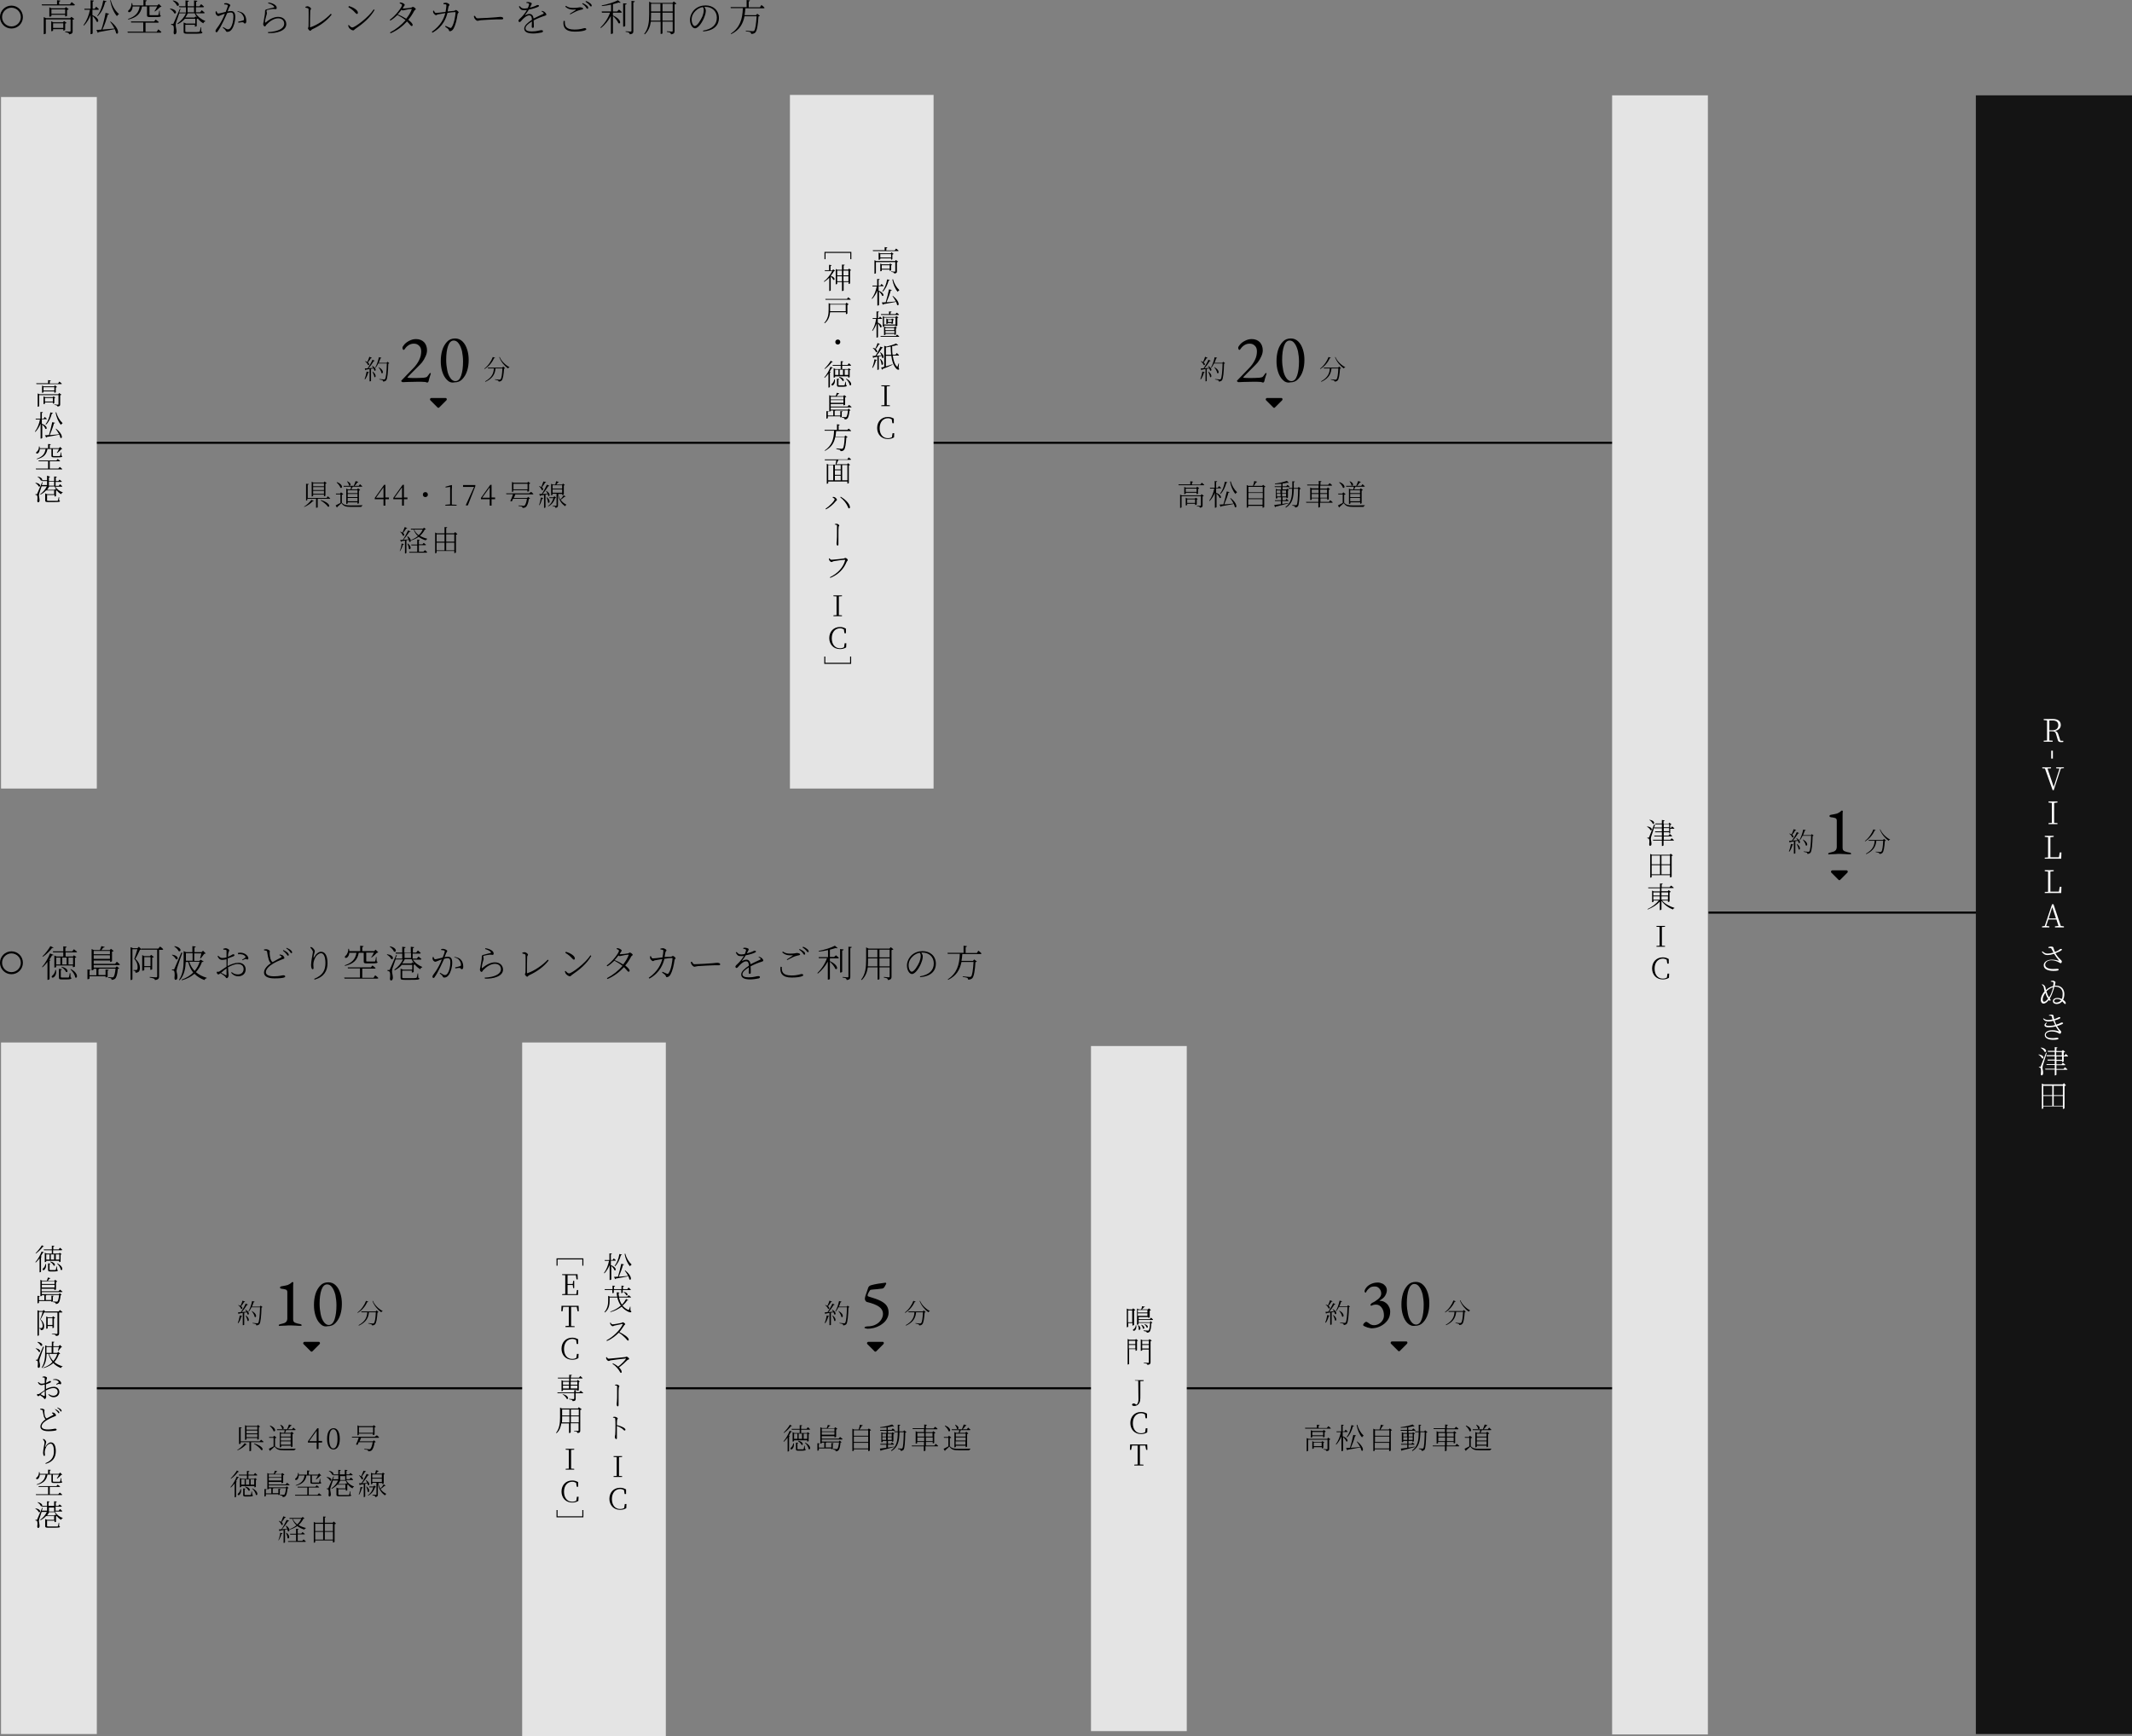
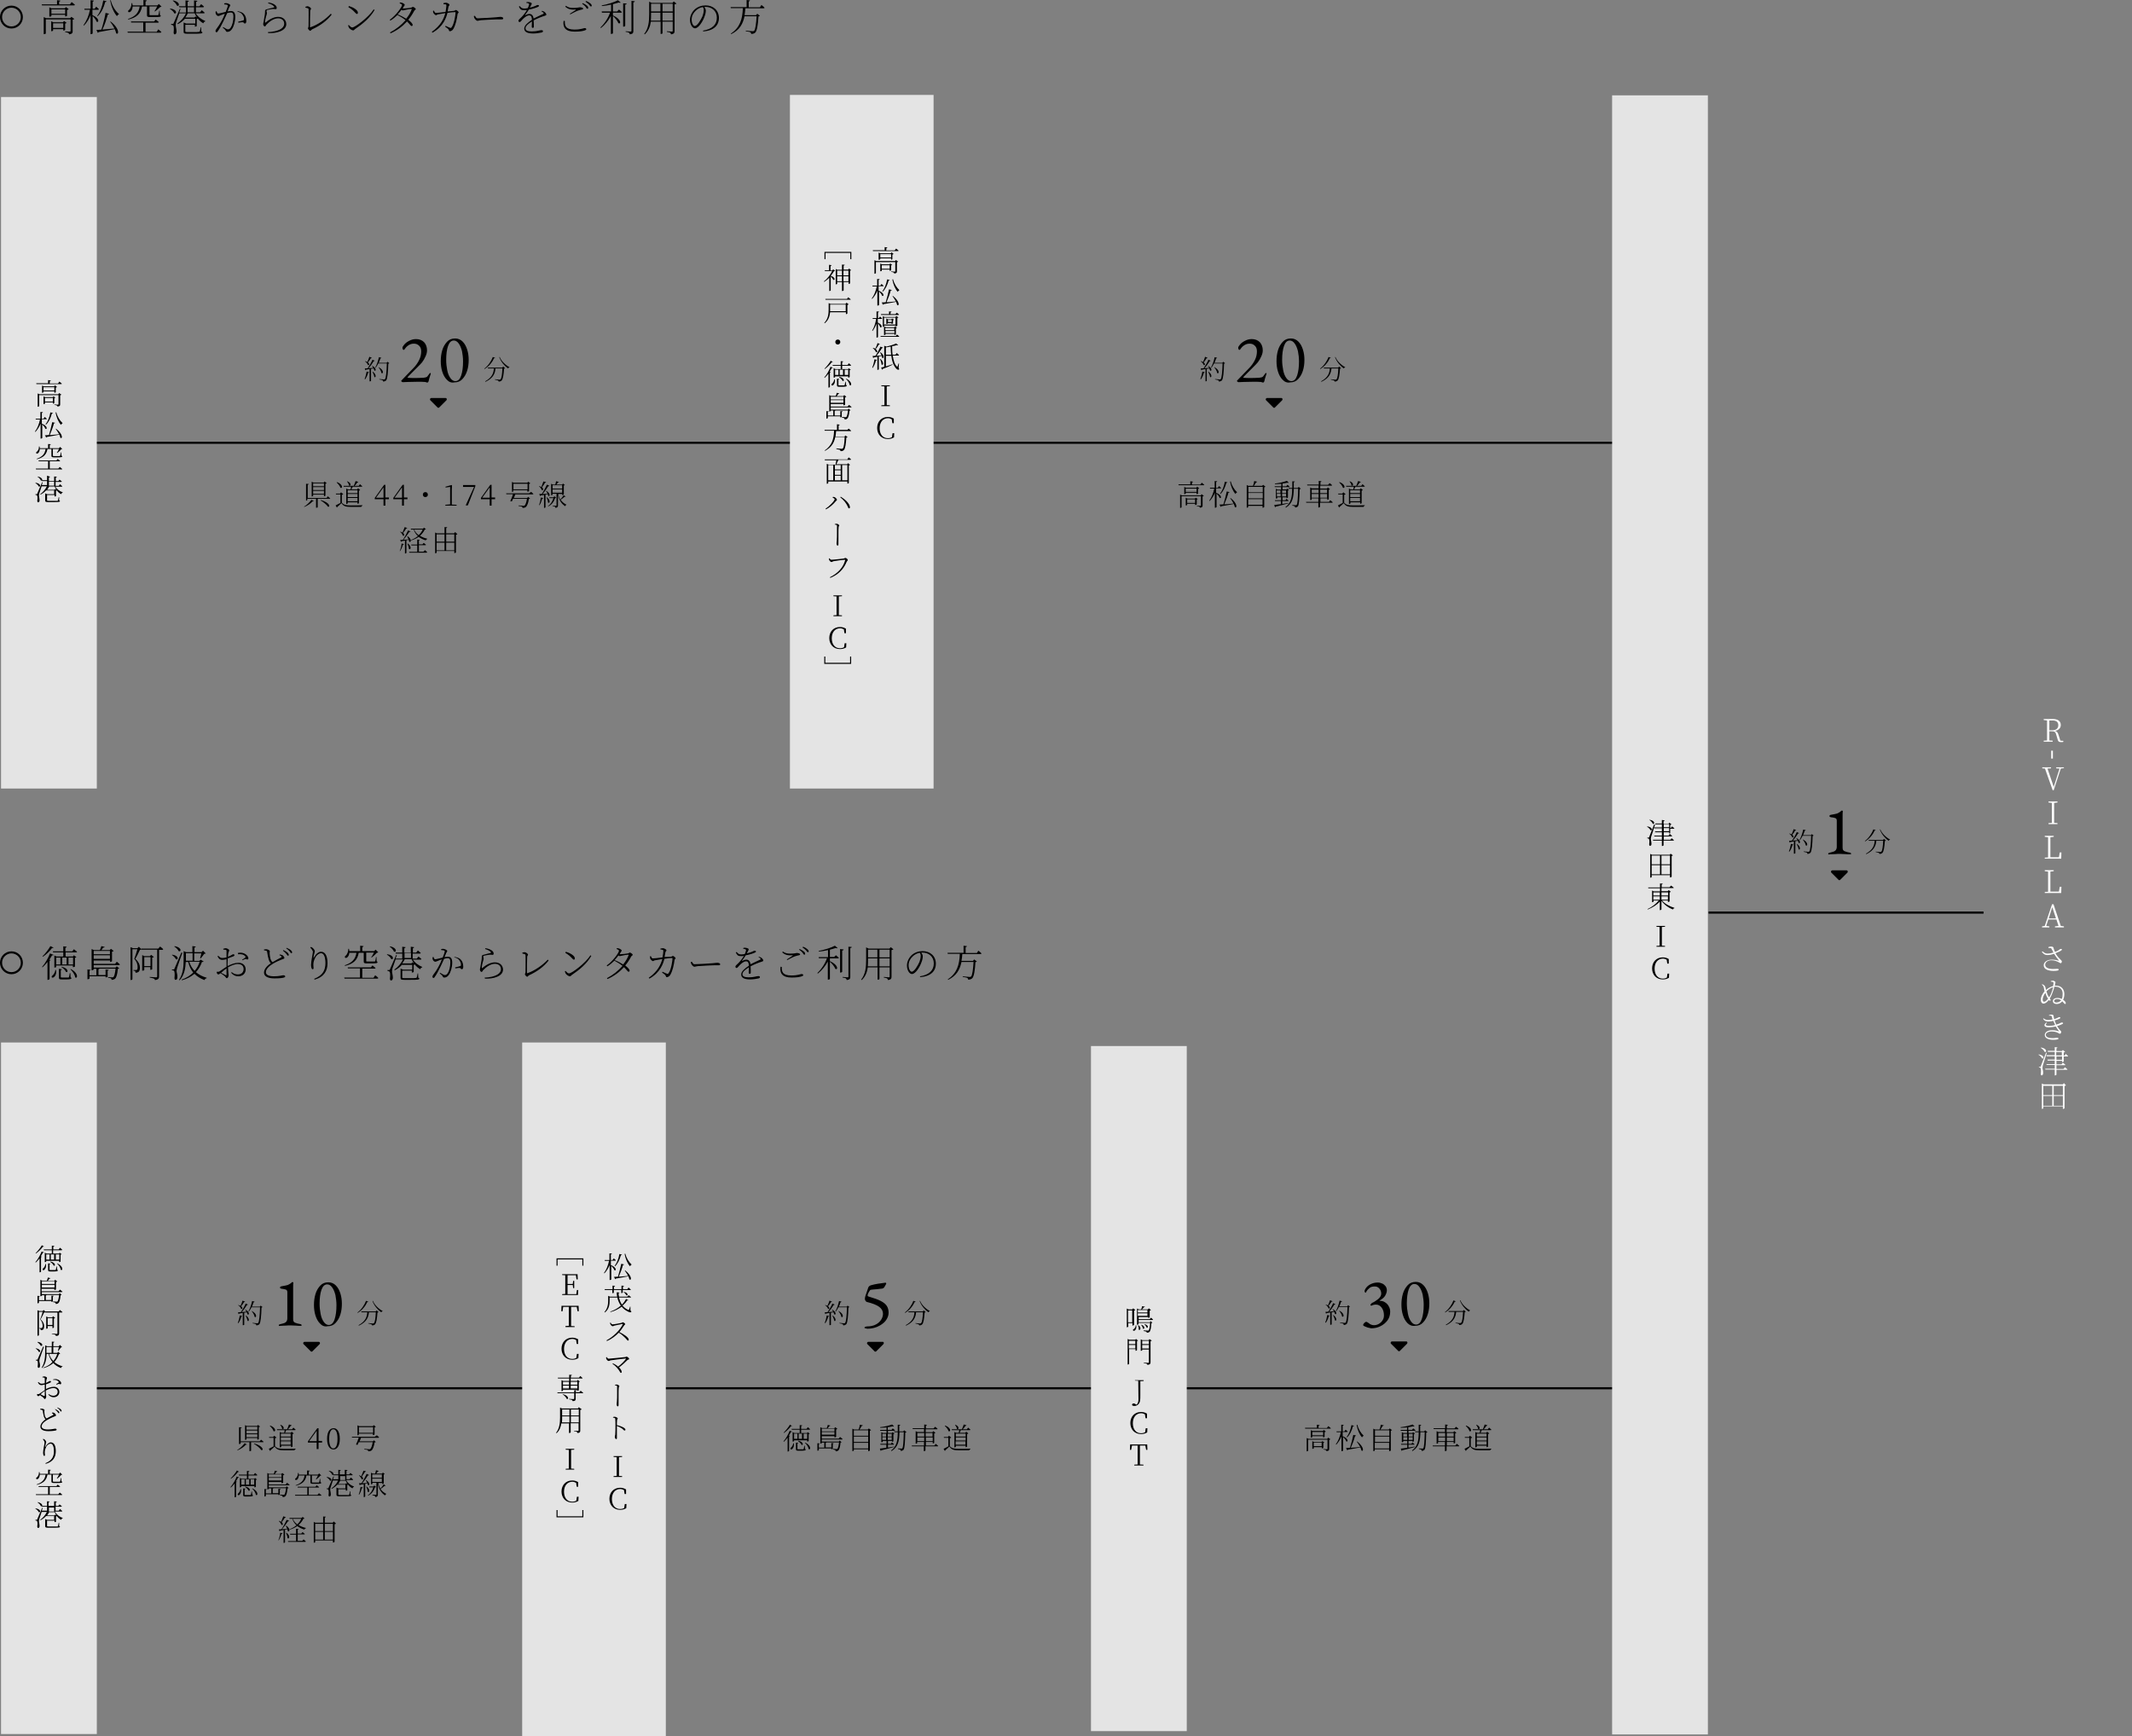
<svg xmlns="http://www.w3.org/2000/svg" id="レイヤー_1" viewBox="0 0 1024 834">
  <rect x="0" y="0" width="1024" height="834" fill="#808080" stroke="none" />
  <style>.st0{fill:#fff}.st1{fill:#e4e4e4}.st3{fill:none;stroke:#000;stroke-width:1;stroke-miterlimit:10}</style>
  <path class="st0" d="M820.6 438.4h132.1" />
  <path d="M820.6 437.9h132.1v1H820.6zM23.5 212.2h774v1h-774zm0 454.2h777v1h-777zm2.2-207.7c-.1.2-.2.3-.7.2-.3.6-.8 1.4-1.3 2.1l.6.2c-.1.2-.2.3-.5.3v8.8c0 .1-.4.4-.8.4h-.2v-8.6c-.7.9-1.5 1.8-2.4 2.6l-.2-.2c1.6-1.8 3.1-4.6 3.8-6.5l1.7.7zm0-3.5c-.1.2-.3.3-.7.2-.9 1.3-2.6 3-4.4 4.2l-.2-.2c1.5-1.4 3-3.5 3.8-4.9l1.5.7zm1.2 10.8c.3 1.7-.3 2.8-.9 3.3-.3.3-.9.5-1.1.2-.2-.3 0-.6.3-.9.6-.4 1.3-1.6 1.4-2.7l.3.1zm.1-2.2v.7c0 .1-.3.3-.8.3h-.1V459l1.1.5h3.2v-2h-4.9l-.1-.5h5v-2.4l1.6.2c0 .3-.2.4-.6.5v1.7h3.3l.8-1s.9.7 1.5 1.2c0 .2-.2.3-.4.3h-5.1v2H35l.5-.6 1.2.9c-.1.1-.3.2-.7.3v4.2c0 .1-.4.3-.8.3H35v-.8h-8zm0-3.8v3.3h2V460h-2zm6.9 9.5c.3.1.4.2.4.4 0 .4-.5.6-2.9.6h-1.7c-1.2 0-1.4-.2-1.4-1v-4.1l1.4.2c0 .2-.2.4-.5.4v3.3c0 .2.1.3.6.3h3c.2 0 .3-.1.3-.2.1-.3.3-1.1.4-1.9h.3l.1 2zm-4.3-5.1c3.6.8 3.1 3.1 2.1 2.5-.3-.8-1.3-1.8-2.2-2.3l.1-.2zm.3-4.4v3.3H32V460h-2.1zm3 0v3.3h2.2V460h-2.2zm1.1 5.5c4 2.1 3.2 4.9 2.1 4-.1-1.3-1.3-2.9-2.3-3.9l.2-.1zm11-2.2v1.5h10.5l.6-.6 1.2 1c-.1.1-.3.2-.7.2-.2 2.6-.7 4.3-1.4 4.8-.4.3-1 .5-1.6.5 0-.3-.1-.6-.3-.7-.2-.1-.8-.3-1.4-.3v-.3c.6 0 1.7.1 2 .1.3 0 .5 0 .6-.2.4-.3.8-1.8 1-4h-7.7c-.1.1-.2.3-.5.3v2.8h3.4v-2.7l1.5.2c0 .2-.2.3-.5.4v2.9c0 .1-.4.3-.8.3h-.2v-.5H43v1c0 .1-.4.4-.8.4H42v-4.7l1.5.2c0 .2-.2.3-.5.4v2.2h3.3v-3.1H45v.3c0 .1-.4.4-.8.4H44v-10.2l1.1.5H48c.2-.6.5-1.4.7-1.9l1.6.4c-.1.2-.3.4-.7.3l-.9 1.2h4l.6-.6 1.3 1c-.1.1-.4.3-.8.4v4.5c0 .1-.5.4-.8.4h-.1v-.7H45v1.6h10.3l.8-1s.9.7 1.5 1.3c-.1.2-.2.3-.5.3H45zm0-6.5v1.6h7.8v-1.6H45zm7.8 3.8v-1.7H45v1.7h7.8zm24.1-5.9s1 .7 1.5 1.3c-.1.2-.2.3-.5.3h-1.5v12.8c0 .8-.2 1.5-2 1.7 0-.3-.2-.6-.5-.7-.4-.2-1-.3-2-.5v-.3s2.5.2 3 .2c.4 0 .6-.1.6-.5v-12.8H68v-.1c-.1.1-.4.1-.8.2-.5 1.1-1.5 3.2-2.2 4.3 1.6 1.4 2.2 2.9 2.2 4.2 0 1.7-.5 2.4-2.1 2.5 0-.3-.1-.6-.2-.8-.1-.1-.5-.2-.8-.2v-.3h1.2c.2 0 .3 0 .4-.1.3-.1.4-.6.4-1.3 0-1.3-.4-2.6-1.6-4 .4-1.1 1.1-3.2 1.5-4.6h-2.4v14.4c0 .1-.3.4-.8.4h-.1V455l1.2.5H66l.7-.7 1.2 1.2-.1-.3H76l.9-1zm-7.6 9.9v1.4c0 .1-.4.3-.8.3h-.2v-7.5l1 .5H72l.6-.6 1.3 1c-.1.1-.4.3-.8.3v5.6c0 .1-.5.3-.8.3h-.1v-1.3h-2.9zm0-4.8v4.3h3v-4.3h-3zm13.4-1.2c3.5.5 2.9 2.8 1.8 2.2-.3-.7-1.2-1.6-1.9-2l.1-.2zm4.9-.9c-.8 2.2-2.3 6.4-2.5 7.2-.1.6-.3 1.1-.3 1.5 0 .8.5 1.7.4 3.1 0 .7-.3 1.2-.9 1.2-.3 0-.5-.4-.5-.9.2-1.8.1-3.2-.3-3.5-.2-.2-.5-.2-.9-.2v-.4h.8c.2 0 .3 0 .4-.4.3-.6.3-.6 3.3-7.7l.5.1zm-3.7-3.2c3.7.7 3.1 3 1.9 2.4-.3-.8-1.3-1.7-2.1-2.2l.2-.2zm13.9 7.4c-.1.2-.3.2-.8.2-.6 1.8-1.6 3.5-2.9 4.9 1.4 1.2 3.1 2.1 5.2 2.7v.2c-.5.1-.8.3-1.1.9-1.9-.7-3.5-1.7-4.8-3-1.5 1.3-3.5 2.4-6 3.1l-.2-.3c2.3-.8 4.2-2 5.6-3.4-1.1-1.4-1.9-3-2.4-5.1h-1.2c-.1 2.8-.6 6.3-2.9 8.8l-.3-.2c2-3 2.2-6.6 2.2-9.8v-4l1.2.5h3v-2.9l1.6.2c0 .2-.2.4-.6.5v2.2h3.4l.7-.7 1.3 1.3c-.1.1-.3.2-.7.2-.4.6-1.2 1.6-1.7 2.2l-.3-.1c.2-.5.4-1.5.6-2.3h-3.4v3.6h2.4l.7-.6 1.4.9zm-8.5-.4h3.2v-3.6h-3.2v3.6zm1.6.5c.5 1.7 1.4 3.2 2.6 4.4 1.1-1.3 1.9-2.8 2.4-4.4h-5zm18.6 2c1.5-.8 3.3-1.5 5.1-1.5 2 0 3.4 1.3 3.4 3.2 0 1.8-1.3 3.3-3.6 3.3-1.2 0-2.4-.5-3.4-1.7l.3-.3c.7.6 1.6 1.1 2.9 1.1 1.9 0 2.8-1.2 2.8-2.6 0-1.4-.9-2.4-2.8-2.4-1.5 0-3.3.8-4.7 1.6.1 2.4.3 3.1.3 3.7 0 .8-.4 1.5-.9 1.5-.4 0-.4-.5-1-1-.4-.3-1.3-1-2-1.4-.6.5-.8.6-1 .6-.2 0-.4-.1-.5-.3-.2-.2-.3-.4-.3-.6 0-.3.1-.5.4-.4.5.1.7 0 1-.2.7-.4 2.1-1.5 3.3-2.2v-3.6c-.7.2-1.5.3-2 .3-.8 0-1.5-.1-2.3-1.7l.3-.3c.9.9 1.2 1.1 2.1 1.1.5 0 1.2-.1 1.9-.3v-3.1c0-.4-.1-.4-.4-.5-.3-.1-.6-.1-1.1-.1l-.1-.4c.3-.1.8-.3 1.2-.3.6 0 1.7.6 1.7 1s-.3.7-.4 1.2c-.1.4-.2 1-.2 1.9 1.5-.5 2.1-1.2 2.5-1.2.3 0 .6.1.6.4 0 .3-.2.5-.5.6-.7.3-1.8.7-2.7 1 0 .8-.1 1.7-.1 2.6v1zm-.7 1.2c-.9.6-1.8 1.4-2.6 2.1.7.3 1.5.8 2.1 1.1.4.2.5.1.5-.3v-2.9zm5.4-7.4c.9-.2 1.6-.2 2.4 0 1.3.3 2.6 1.4 2.7 2.5 0 .3-.1.6-.4.6-.4.1-.5-.3-1.1-.2-.3.1-1 .4-1.3.6l-.2-.3c.4-.2 1.2-.7 1.5-1 .2-.2.2-.4 0-.6-.8-1-2.1-1.1-3.4-1l-.2-.6zm20.2.7c.5.1.9.2 1.2.3.6.4 1 1 1 1.4 0 .3-.5.5-1.2.7-1.1.4-3.1 1.3-4.2 2-1.4.8-3.5 2.4-3.5 4.1 0 1.1 1 2 3.9 2 2.6 0 3.9-.5 4.4-.5.5 0 1 .1 1 .6 0 .2-.3.4-.6.5-.6.2-2.1.4-4.6.4-3.2 0-5-1-5-2.8 0-2 2.1-3.7 3.3-4.5-.5-.4-.8-1-1-1.6-.3-1-.6-2.4-.8-3.8 0-.3-.1-.5-.5-.6-.3-.1-.8-.1-1-.2v-.4c.5-.1.8-.1 1.1-.1.7 0 1.6.5 1.7.9 0 .3-.1.5-.1.9 0 .7.2 2.1.4 2.8.2.6.5 1.2 1 1.6 1.3-.8 3.3-1.8 4-2.2.3-.1.4-.3.3-.5-.2-.3-.6-.5-1-.7l.2-.3zm1.7-2.1c.9.4 1.5.8 2 1.2.4.4.6.8.6 1.1 0 .3-.2.4-.4.4-.3 0-.4-.5-.8-.9-.4-.5-.9-1-1.6-1.5l.2-.3zm1.5-1.1c.9.4 1.6.7 2 1.1.5.4.7.8.7 1.1 0 .3-.2.4-.4.4-.3 0-.4-.5-.8-.9-.4-.5-.8-.9-1.6-1.4l.1-.3zm11.4-.1l.3-.3c.4.1.5.2.8.4.6.5 1.1 1.2 1.1 1.6 0 .3-.1.6-.2 1-.2.6-.3 1.1-.4 1.9-.1.4.1.4.3 0 .8-1.5 2.1-2.6 3.3-2.6 2.2 0 3.1 2.4 3.1 5.5 0 3.6-1.6 6.6-6.2 7.9l-.2-.4c4.3-1.7 5.4-4.3 5.4-7.6 0-2.9-.8-4.7-2.1-4.7-.9 0-2.1.8-2.7 2-.6 1.1-1 2.2-1 3.5 0 .7.1 1.2.1 1.7 0 .3-.2.5-.4.5s-.4-.1-.5-.4c-.2-.4-.3-1.2-.3-1.6 0-2 .9-5.6.9-6.5-.3-.7-.5-1.1-1.3-1.9zm31.2 13.3s1 .7 1.5 1.3c0 .2-.2.3-.5.3h-15.7l-.2-.5h7.6v-4.4h-5.8l-.1-.5h11.1l.8-.9s.9.7 1.5 1.2c-.1.2-.2.3-.5.3H174v4.4h5.4l.8-1.2zm-12.4-11.1c0 1.2-.5 2-.9 2.4-.4.4-1 .5-1.2.2-.2-.3 0-.7.3-.9.7-.5 1.3-1.9 1.3-3.3h.3c.1.4.1.7.2 1.1h5.2v-2.6l1.6.2c0 .2-.2.4-.6.5v1.9h5.7l.7-.7 1.3 1.3c-.1.1-.4.1-.7.2-.6.7-1.7 1.7-2.5 2.3l-.2-.1c.4-.6 1-1.6 1.3-2.3h-3.7v4c0 .3.1.3.7.3h3.3c.2 0 .3-.1.3-.2.1-.3.3-1.1.4-2h.2l.1 2.1c.3.1.4.2.4.4 0 .5-.5.6-3.2.6h-1.9c-1.3 0-1.5-.2-1.5-1v-4.1h-2.4c-.6 3.5-2.5 5.3-6.6 6.3l-.1-.3c3.6-1.2 5.1-3 5.6-6h-3.4zm18.2 1c3.6.5 3 2.9 1.9 2.3-.3-.8-1.2-1.6-2.1-2.1l.2-.2zm12.2 2.4c1 1.7 2.9 3 4.6 3.7v.2c-.4.1-.8.3-.9.9-1-.5-1.9-1.3-2.7-2.3-.1.1-.3.2-.5.2v3.4c0 .1-.5.3-.8.3h-.1v-.9h-4.6v3.2c0 .3.1.4 1.1.4h2.8c1.3 0 2.3 0 2.6-.1.3 0 .4-.1.4-.2.2-.3.3-1.1.5-2h.2l.1 2.1c.4.1.5.2.5.4 0 .5-.6.6-4.3.6h-2.8c-1.7 0-1.9-.2-1.9-1v-4.4l1.2.5h4.4v-2.3h-4.9v-.1c-.9 1.1-2.1 2-3.5 2.7l-.2-.3c1.8-1.3 3.3-3 4.1-4.9H190c-.6 1.8-1.3 3.8-1.5 4.3-.1.5-.2 1-.2 1.5 0 .8.4 1.7.4 3.1-.1.7-.3 1.2-.9 1.2-.3 0-.5-.3-.5-.9.2-1.8.1-3.2-.3-3.4-.2-.2-.5-.2-.9-.3v-.4h.8c.2 0 .3 0 .4-.4.3-.6.3-.6 3-6.9l.3.1c-.2.5-.4 1.1-.6 1.7h3.2v-2.4h-3.1l-.1-.5h3.2v-2.8l1.6.2c0 .2-.2.4-.6.5v2.1h3.1v-2.8l1.6.2c0 .2-.2.4-.6.5v2.1h1.6l.8-1s.9.7 1.4 1.2c-.1.2-.2.3-.5.3h-3.4v2.4h2l.8-1s.9.7 1.4 1.2c0 .2-.2.3-.4.3h-3.8zm-10.9-6.2c3.7.7 3.1 3.2 1.9 2.5-.3-.8-1.2-1.8-2-2.3l.1-.2zm11.5 8.2c-.4-.6-.8-1.3-1.1-2h-3.3c-.3.7-.8 1.4-1.2 2h4.4l.5-.5.7.5zm-4.5-5v2.4h3.1v-2.4h-3.1zm17.4-1.8c.3-.1.6-.2 1.1-.2.7 0 2 .6 2 1s-.3.6-.5 1c-.2.5-.5 1.2-.8 2 .5-.1 1.1-.2 1.6-.2 1.3 0 2.1.7 2.1 2.8 0 2.2-.7 4.7-1.7 6-.5.7-1.2 1.2-2.1 1.2-.6 0-.6-.3-.9-.7-.1-.3-.3-.5-1.3-1.3l.2-.3c1 .6 1.8 1.1 2.2 1.1.6 0 1-.2 1.5-1 .6-.9 1.2-3 1.2-5.1 0-1.4-.3-2-1.3-2-.4 0-1.1.1-1.7.3-.5 1.2-1.2 2.6-1.8 3.9-1 2.1-1.9 3.7-2.7 4.8-.2.4-.4.5-.6.5-.2 0-.5-.2-.5-.6 0-.3.1-.5.3-.8 1-1.3 1.8-2.5 2.8-4.4.5-.9 1-2 1.4-3.1-.7.2-1.3.4-1.7.6-.8.3-1.1.5-1.5.5-.4 0-1.1-.6-1.2-1.2-.1-.2-.1-.7 0-1l.4-.1c.2.5.3 1.1.8 1.1.6 0 2.3-.5 3.6-.8.6-1.4 1-2.6 1-2.9 0-.2 0-.4-.3-.5-.3-.1-1-.2-1.4-.2v-.4zm6.8 3.7c1.5.3 2.4.7 3 1.5.6.7 1 1.8 1 3.2 0 .7-.2 1.2-.7 1.2-.5 0-.4-.5-.9-.6-.4-.1-1.5.1-2.2.2l-.1-.5c.6-.1 1.9-.4 2.4-.6.4-.1.4-.3.4-.8s-.2-1.2-.8-2c-.5-.7-1.2-1.2-2.5-1.4l.4-.2zm14.5-3.8l.1-.4c1.6.2 2.5.7 3.1 1.1.7.5.9 1 .9 1.5 0 .4-.2.6-.5.6-.4 0-.5-.1-1.3-.1-1.1.1-2.3.4-2.8.5-.3.1-.4.2-.4.4s.2.7.2 1c0 .4-.2.9-.4 1.6-.2.8-.5 1.8-.5 2.8 0 .2.1.2.3.1 2.2-1.9 4.3-2.7 6-2.7 2.6 0 3.9 1.7 3.9 3.5 0 3.2-4.7 4.5-8.7 4.3l-.1-.5c1.2 0 2.5-.2 3.4-.4 3.4-.8 4.4-2.3 4.4-3.6 0-1.7-1.3-2.6-2.9-2.6-2 0-4.1 1.4-5.7 3.1-.2.3-.4.8-.7.8-.2 0-.3-.1-.5-.3-.2-.2-.3-.6-.3-.8 0-.3.1-.7.2-1.1.1-1.1.5-2.6.6-3.5.1-.8.1-1.3.1-1.7 0-.4.1-.6.7-.8 1-.3 2.7-.7 3.5-.9.3-.1.3-.3 0-.6-.5-.5-1.5-1-2.6-1.3zm17.8 1.8c.4-.1.8-.3 1.1-.3.7 0 1.7.8 1.7 1.2 0 .3-.3.4-.4 1-.1 1-.1 6.1-.1 7.8 0 .1 0 .2.2.1 3.4-1.1 7.4-3.9 9.8-6.5l.4.4c-2.2 2.9-5.6 5.4-9.4 7.1-.5.3-.6.7-.9.7-.4 0-1.1-.9-1.1-1.2 0-.2.3-.5.3-1.1 0-1 .1-6.8 0-8.1 0-.3-.2-.5-1.4-.7l-.2-.4zm32.8 1.2l.4.3c-2.2 3.8-5.6 6.6-9.4 9.2-.3.2-.5.6-.9.6-.6 0-1.7-.8-2-1.3-.2-.3-.3-.8-.4-1.1l.3-.2c.6.6 1.1 1.2 1.7 1.2 1.3 0 7.8-4.8 10.3-8.7zm-11.8-1.7c2 .6 4.3 1.9 4.3 3.2 0 .4-.2.6-.5.6-.2 0-.4-.2-.9-.7-.9-1-1.6-1.6-3.2-2.6l.3-.5zm24.4-1.7c.3 0 .7 0 1 .1.6.2 1.4.7 1.4 1 0 .3-.3.5-.5.9-.2.3-.3.6-.5.9h.3c.9 0 3.3-.3 3.7-.4.5-.1.6-.4.9-.4.4 0 1.4.7 1.4 1.1 0 .3-.6.4-.8.9-.8 1.5-1.7 2.9-2.8 4.2 1.1.9 2.1 1.8 2.1 2.5 0 .3-.2.5-.5.5-.4 0-.8-.8-2.2-2.2-2.1 2.3-4.7 4.3-7.9 5.7l-.3-.4c2.9-1.5 5.5-3.6 7.5-5.9-1.1-.9-2.4-1.7-3.9-2.5-1 1-2.2 2-3.4 2.7l-.3-.4c2.8-1.9 5.9-6.1 5.9-7.1 0-.3-.5-.6-1.1-.8v-.4zm5.6 3.1c-.7 0-2.4.3-3.1.5-.4.1-.8.2-1 .2-.2 0-.4-.1-.7-.3-.5.8-1.2 1.5-1.8 2.2 1.5.6 3 1.4 4.1 2.1 1.2-1.5 2.1-3 2.6-4.4.2-.3.1-.3-.1-.3zm20.5 1c.5-.1.6-.4.9-.4.3 0 1.3.8 1.3 1.1 0 .4-.4.3-.5.8-.4 2.7-.9 5.1-2 7.1-.4.8-1.2 1.2-1.7 1.2-.3 0-.4-.1-.5-.5-.2-.7-.8-.9-1.8-1.7l.2-.4c.7.3 1.6.8 2 .9.5.2.7.2.9-.2 1.2-1.4 1.9-6 1.9-7.1 0-.1-.1-.2-.2-.2-.9 0-2.6.2-3.7.4-.5 2.1-1.9 6.6-7.2 9.5l-.3-.4c4.5-3.2 5.8-6.5 6.5-9-1.2.2-3 .5-3.5.6-.6.1-.6.4-1 .4s-1.1-.8-1.3-1.2c-.1-.3-.1-.8-.1-1.1l.4-.1c.2.5.5 1.1.9 1.1.6 0 2.7-.2 4.7-.5.2-1 .4-2.5.4-3 0-.3 0-.5-.3-.6-.3-.1-.8-.2-1.1-.2v-.4c.4-.1.9-.2 1.2-.2.6 0 1.7.6 1.7 1s-.4.4-.5 1c-.1.5-.3 1.4-.4 2.2l3.1-.1zm10 2.4c.4.6.6 1.2 1.3 1.2 1.5 0 8-.4 8.8-.5 1.2-.1 1.6-.2 2.1-.2.6 0 1.4.2 1.4.7 0 .3-.1.5-.7.5h-2.3c-1.1 0-6.4.3-7.7.4-1 .1-1.2.3-1.7.3s-1.2-.8-1.5-1.4c-.1-.3-.2-.6-.2-.9l.5-.1zm32.2-2.4c.6.2 1 .3 1.2.5.4.3.9.8.9 1.3 0 .3-.1.4-.8.6-1.4.4-3.6 1.3-5.3 2.2.1 1 .1 2.4.1 3 0 .4-.2.6-.5.6s-.5-.2-.5-.6c0-.4.1-1.5.1-2.5-1.8 1.1-3.1 2.2-3.1 3.3 0 1.1 1.2 1.5 3 1.5 2.6 0 3.7-.6 4.6-.6.6 0 .8.2.8.5 0 .2-.1.4-.6.6-.5.1-2.5.5-4 .5-3.3 0-4.4-1-4.4-2.4s1.6-2.8 3.7-4.2c-.1-1.5-.4-2.1-1.4-2.1-1 0-2.2 1-3 1.8-.6.6-1.1 1.4-1.5 1.4-.3 0-.5-.2-.6-.6 0-.5.7-1 1.5-1.8.9-.9 1.9-2.2 2.6-3.4-.4.1-.9.1-1.3.1-1.5 0-1.8-.3-2.6-1.7l.4-.3c.7.8 1 1.2 2.3 1.2.5 0 1-.1 1.6-.2.3-.6.5-1.2.6-1.7.1-.3 0-.4-.3-.6-.2-.1-.6-.2-1-.2v-.4c.3-.1.7-.2 1-.1.5 0 1.6.3 1.6.7 0 .3-.1.4-.3.8l-.6 1.2c1-.2 1.9-.6 2.5-.8.8-.3.9-.5 1.2-.5.3 0 .7.1.7.4 0 .2-.2.3-.5.5-.8.4-2.6 1-4.4 1.3-.5.8-1 1.6-1.8 2.6-.1.1 0 .2.1.1.5-.3 1.3-.6 2-.6 1.1 0 1.8.8 2 2.2 1.5-.8 3.4-1.6 4.6-2.2.3-.1.3-.3.1-.6-.2-.2-.5-.4-.9-.6l.2-.2zm11 4.9c-.1 2.2.3 4.1 4.6 4.1 3.2 0 4.4-.7 4.9-.7.4 0 .8.2.8.5s-.2.4-.7.6c-.8.3-2.3.6-4.9.6-4.4 0-5.8-2.1-5.3-5.2l.6.1zm2.4-3.6c1-.6 2.1-1.3 2.8-1.8.2-.1.2-.2-.1-.2-2.2.1-3.4-.1-4.9-1.4l.3-.4c1.3.9 2.2 1 3.7 1 2.1 0 2.5-.3 3.1-.3.6 0 1.5.3 1.5.6s-.2.4-.6.5c-.5.1-1 .2-1.9.5-.9.3-2.5 1.2-3.7 1.8l-.2-.3zm6.2-5c.9.4 1.5.8 2 1.2.5.4.6.7.6 1.1 0 .3-.1.4-.4.4-.3 0-.5-.4-.8-.9-.4-.5-.9-1-1.7-1.5l.3-.3zm1.6-1.1c.9.3 1.5.7 2 1.1.5.4.7.8.7 1.1 0 .3-.1.4-.4.4-.3 0-.5-.5-.9-.9s-.9-.9-1.7-1.4l.3-.3zm15.8 4.1s.9.7 1.4 1.2c-.1.2-.2.3-.5.3h-3.8v1.3c4.4 2 3.8 4.5 2.6 3.7-.4-1.1-1.6-2.5-2.6-3.4v8.3c0 .1-.4.3-.8.3h-.2v-8.7c-1.2 2.2-2.8 4.2-4.8 5.8l-.2-.3c2-1.9 3.7-4.5 4.6-7.1h-3.9l-.1-.5h4.5v-3.4c-1.4.3-2.9.6-4.4.7l-.1-.3c2.8-.5 6.2-1.6 7.8-2.5l1.3 1.1c-.2.2-.5.2-.9 0-.8.3-1.8.5-2.8.8v3.5h2l.9-.8zm3.7-2.8c-.1.3-.2.5-.7.5v10.2c0 .2-.4.4-.8.4h-.2v-11.3l1.7.2zm3.9-1.2c-.1.3-.2.5-.7.5v13.8c0 .9-.2 1.4-1.7 1.6-.1-.3-.2-.6-.4-.8-.3-.2-.8-.3-1.6-.4v-.3s2 .2 2.3.2c.4 0 .5-.1.5-.4v-14.3l1.6.1zm20 1.1c-.1.2-.4.3-.9.4v12.8c0 .8-.2 1.4-1.7 1.6-.1-.3-.2-.6-.4-.8-.3-.1-.8-.3-1.6-.4v-.3s1.9.2 2.3.2c.4 0 .5-.1.5-.4v-4.4h-4.9v5.6c0 .1-.3.3-.8.3h-.1v-5.9h-4.7c-.3 2.2-1.1 4.4-2.9 6.1l-.3-.2c2.1-2.6 2.4-6 2.4-9.5v-6l1.2.6h10l.6-.7 1.3 1zm-7.7 8.2v-3.8h-4.5v.7c0 1 0 2-.1 3.1h4.6zm-4.5-8v3.7h4.5v-3.7h-4.5zm5.5 0v3.7h4.9v-3.7h-4.9zm4.9 8v-3.8h-4.9v3.8h4.9zm14.6 4.8c4.4-.7 6.6-2.9 6.6-6.2 0-3.2-2.4-5.2-5.4-5.2h-.6c.4.6.7 1.2.7 1.8 0 .8-.2 1.8-.6 2.8-.7 2.1-2.8 5.7-4.6 5.7-1.2 0-2.4-1.8-2.4-4.1 0-1.8.9-3.7 2.3-5 1.5-1.3 3.3-1.9 5.2-1.9 3.6 0 6.4 2.3 6.4 6.1 0 2.9-1.8 6-7.6 6.4v-.4zm-.1-11.3c-1.3.2-2.5.8-3.5 1.8-1.2 1.1-1.9 2.6-1.9 4.2 0 1.8.8 3.1 1.5 3.1 1.2 0 2.9-2.9 3.7-4.7.3-.8.6-1.9.6-2.7.1-.7-.1-1.1-.4-1.7zm28.1-1s1 .7 1.5 1.3c0 .2-.2.3-.5.3h-8.7c-.1 1.2-.2 2.3-.4 3.3h5.5l.6-.7 1.3 1c-.1.1-.3.2-.7.3-.2 3.7-.7 6.9-1.5 7.7-.5.5-1.2.7-2 .7 0-.3-.1-.6-.4-.8-.3-.2-1.4-.4-2.2-.5v-.3c1 .1 2.7.3 3.2.3.4 0 .6 0 .8-.2.6-.5 1-3.6 1.2-7h-5.8c-.8 3.8-2.4 6.6-6.4 8.6l-.2-.2c4.4-3 5.6-6.9 5.8-12.3h-5.8l-.1-.5h7.7v-3.4l1.6.2c0 .2-.2.4-.6.5v2.8h5.4l.7-1.1z" />
  <path class="st1" d="M774.3 45.8h46v787.4h-46z" />
-   <path fill="#141414" d="M949 45.8h75V833h-75z" />
  <path class="st0" d="M991 355.9v.5c-.3.1-.6.1-1.1.1-.9 0-1.3-.3-1.5-.9l-.8-2.7c-.3-1.3-.8-1.6-2.2-1.6h-1.1v4.4l1.6.1v.5h-4.3v-.5l1.6-.1v-9.6l-1.6-.2v-.5h4.4c2.4 0 3.8 1 3.8 2.9 0 1.4-1 2.5-2.8 2.8.9.2 1.4.8 1.7 1.9l.9 2.8 1.4.1zm-5.1-5.1c1.7 0 2.7-1 2.7-2.4s-.8-2.3-2.7-2.3h-1.6v4.7h1.6zm.1 9.8v3.8h-.8v-3.8h.8zm5.2 8.4l-1.4.2-3.4 10.4h-.5l-3.7-10.4-1.3-.1v-.5h4.2v.5l-1.7.1 3 8.8 2.8-8.8-1.6-.1v-.5h3.7v.4zm-4.6 16.7v9.6l1.6.1v.5h-4.3v-.5l1.6-.1v-9.6l-1.6-.2v-.5h4.3v.5l-1.6.2zm3.5 23.9l-.1 2.9h-7.9v-.5l1.6-.1v-9.7l-1.6-.2v-.5h4.3v.5l-1.6.2v9.6h4.1l.4-2.3h.8zm0 16.5l-.1 2.9h-7.9v-.5l1.6-.1v-9.7l-1.6-.2v-.5h4.3v.5l-1.6.2v9.6h4.1l.4-2.3h.8zm1.2 18.9v.5H987v-.5l1.7-.2-1-3.1h-3.9l-1 3.1 1.5.2v.5h-3.5v-.5l1.3-.2 3.5-10.4h.7l3.5 10.4 1.5.2zm-3.8-3.8l-1.8-5.4-1.7 5.4h3.5zm-3.7 13.8c.5-.2.9-.3 1.2-.3.5 0 1.1.1 1.2.4.2.6.4 1.3.8 2.2 1.7-.6 2.1-1.1 2.5-1.4.3-.1.7-.1.8.1.1.2 0 .4-.2.5-.4.4-1.6.9-2.9 1.4.7 1.2 1.6 2.3 2.6 3.2.3.3.5.5.5.7 0 .4-.2.9-.5.9s-.5-.2-.9-.4c-.9-.5-2.1-1-3.6-1-1.7 0-3 .9-3 2.2 0 1.2 1.4 2 3.7 2 1.1 0 1.6-.1 2.1-.1.4 0 .7.1.7.4 0 .4-.7.6-2.5.6-2.4 0-4.7-.7-4.7-2.7 0-1.6 1.7-2.7 3.9-2.7 1.4 0 2.6.3 3.3.5.1 0 .2 0 .1-.1-.8-.9-1.6-2-2.3-3.2-.9.3-2.2.6-3.2.6-1.3 0-1.8-.5-2.7-1.5l.3-.3c.9.7 1.3 1.1 2.5 1.1.8 0 1.9-.2 2.8-.5-.4-.7-.7-1.4-1-1.9-.3-.4-.6-.3-1.4-.3l-.1-.4zm1.2 16.3c.4-.1.7-.2 1-.2.3 0 .8.2 1 .4.2.1.3.2.2.6 0 .2-.1.8-.3 1.4h.7c2.6 0 3.9 1.9 3.9 4 0 1.1-.2 1.9-.6 2.8 1.1.7 1.3 1.3 1.3 1.6 0 .3-.1.4-.3.4-.2 0-.3-.1-.4-.2-.3-.3-.6-.7-1-1.1-.6.7-1.4 1.3-2.6 1.3-1.4 0-1.9-.7-1.9-1.4 0-1 1-1.5 2.1-1.5.8 0 1.6.2 2.2.5.3-.7.4-1.5.4-2.6 0-1.9-1.3-3.3-3.3-3.3h-.7c-.1.6-.3 1.2-.5 1.8-.4 1.2-.9 2.6-1.7 3.9.2.2.4.4.4.7 0 .2-.1.3-.3.3-.2 0-.4-.1-.6-.3-.2.3-.5.6-.7.8-.5.5-1.2.9-1.8.9-.8 0-1.3-.8-1.3-1.7 0-1.7.9-3.1 1.8-4.2-.2-.9-.3-1.5-.4-2-.2-.6-.5-.8-.9-1.2l.2-.2c.5.2.8.4 1 .6.3.3.4.5.6 1.2 0 .3.1.6.2 1 .8-.8 2-1.5 3.4-1.9.1-.6.2-1.1.2-1.5 0-.3-.1-.4-.4-.5-.2-.1-.6-.1-.9-.1v-.3zm-2.6 5.6c-.9 1.3-1.3 2.4-1.3 3.2 0 .8.3 1.1.6 1.1.4 0 .8-.1 1.3-.7.3-.2.5-.5.7-.8-.6-.7-1-1.7-1.3-2.8zm3.7-2.7c-1.2.4-2.4 1.2-3.2 2 .3 1 .6 2.1 1.3 2.9.8-1.2 1.2-2.4 1.5-3.3.1-.4.3-1 .4-1.6zm3.9 6.3c-.8-.5-1.5-.6-2-.6-.7 0-1.4.4-1.4.9 0 .4.3.8 1.2.8 1-.1 1.7-.5 2.2-1.1zm-5.9 7.2c.4-.2.7-.3 1.1-.3.5 0 1 .1 1.1.5.1.5.2 1.1.3 1.7 1.6-.5 2.2-1 2.4-1 .3 0 .6.1.6.3 0 .1-.1.2-.3.4-.3.2-1.3.6-2.5.9.2.6.5 1.3.8 2 .6-.2 1.1-.3 1.5-.5.8-.4.9-.5 1.2-.5.3 0 .6.1.6.3 0 .2-.1.3-.3.4-.6.3-1.5.7-2.6 1 1.2 2 2 2.4 2 2.7 0 .4-.2 1-.6 1-.3 0-.6-.3-1.1-.5-.5-.3-1.7-.6-2.9-.6-1.6 0-2.8.7-2.8 1.6 0 1.4 1.9 1.6 3.4 1.6 1 0 1.4-.2 2-.2.4 0 .7.2.7.4 0 .4-.8.6-2.7.6-1.7 0-3.9-.6-3.9-2.3 0-1.2 1.2-2.3 3.6-2.3 1.4 0 2.4.3 3.1.5.2.1.2 0 .1-.1-.3-.4-.9-1.2-1.5-2.2-1 .2-2.2.4-3.5.4-2.1 0-2.6-1.2-1-2.3l.3.2c-1 .8-.8 1.4.9 1.4 1 0 2.1-.1 3-.4-.3-.6-.6-1.3-.9-2-.8.2-1.6.3-2.3.3-.9 0-1.8-.1-2.6-1.3l.2-.2c.7.5 1.2.8 2.3.8.5 0 1.3-.1 2.1-.3-.2-.4-.3-.8-.4-1.3-.1-.3-.3-.5-.7-.5h-.7v-.2zm-4.9 18.8c3 .5 2.5 2.4 1.6 1.9-.3-.6-1-1.4-1.7-1.7l.1-.2zm3.9-.8c-.6 1.9-1.7 5.4-1.9 6-.1.5-.2.9-.2 1.3 0 .6.4 1.4.3 2.6 0 .6-.3 1-.7 1-.3 0-.4-.3-.4-.7.2-1.5.1-2.7-.2-2.9-.2-.2-.4-.2-.7-.2v-.3h.6c.1 0 .2 0 .3-.3.2-.5.2-.5 2.5-6.5h.4zm-2.7-2.5c3.1.6 2.6 2.6 1.6 2.1-.2-.7-1.1-1.5-1.8-1.9l.2-.2zm10 7v-.6h-2.7v1.7h2.4l.7-.8s.7.6 1.2 1c0 .2-.2.2-.4.2h-3.9v1.8h3.4l.7-.8s.7.6 1.2 1c0 .2-.2.2-.4.2h-4.9v2.4c0 .1-.3.3-.6.3h-.2v-2.8h-4.5l-.1-.4h4.6v-1.8H983l-.1-.4h4v-1.7h-3.4l-.1-.5h3.5v-1.6H983l-.1-.5h4v-1.6h-3.3l-.1-.5h3.4V503l1.3.2c0 .2-.2.3-.5.4v1.3h2.6l.5-.5 1.1.9c-.1.1-.4.2-.7.3v1.5h.4l.6-.8s.7.6 1.1 1c0 .2-.2.2-.4.2h-1.7v2.4c0 .1-.4.3-.7.3h-.1zm-2.8-3.2h2.7v-1.6h-2.7v1.6zm2.8 2.1v-1.6h-2.7v1.6h2.7zm1.9 12.3c-.1.1-.4.2-.7.3v10.7c0 .1-.4.3-.7.3h-.1v-1.2h-9.4v.9c0 .1-.3.3-.6.3h-.1v-12.2l.9.4h9.2l.5-.6 1 1.1zm-10.9.2v4.5h4.3v-4.5h-4.3zm0 9.6h4.3v-4.7h-4.3v4.7zm5-9.6v4.5h4.4v-4.5h-4.4zm4.4 9.6v-4.7h-4.4v4.7h4.4z" />
  <path class="st1" d="M379.4 45.6h69v333.2h-69z" />
  <path d="M430.4 119.4s.8.6 1.2 1c0 .2-.2.2-.4.2h-11.9l-.1-.4h5.7v-1.5l1.3.2c0 .2-.2.3-.5.4v1h4l.7-.9zm-.1 5.5l1.1.8c-.1.1-.3.2-.6.3v4.3c0 .6-.1 1-1.3 1.1 0-.2-.1-.4-.3-.5-.2-.1-.5-.2-1.2-.3v-.2s1.4.1 1.7.1c.3 0 .3-.1.3-.3v-4.3h-9.3v5.3c0 .1-.3.3-.6.3h-.1V125l.9.4h9l.4-.5zm-2.3-.2v-.6h-5.2v.4c0 .1-.3.3-.6.3h-.2v-3.5l.8.4h5l.4-.5 1 .8c-.1.1-.3.2-.6.3v2.2c0 .1-.4.3-.7.3h.1zm.5 2.5c-.1.1-.3.2-.5.3v2.3c0 .1-.4.3-.6.3h-.1v-.6h-3.8v.6c0 .1-.3.2-.6.2h-.1v-3.7l.8.4h3.6l.4-.4.9.6zm-.5-3.5v-1.6h-5.2v1.6h5.2zm-.7 5.4v-1.7h-3.8v1.7h3.8zm-5.1 10.6c2.8 1.2 2.3 2.9 1.5 2.4-.2-.7-.9-1.5-1.5-2.1v6.5c0 .1-.3.3-.6.3h-.2v-7.2c-.6 1.5-1.4 2.8-2.5 4l-.2-.2c1.2-1.6 2-3.7 2.4-5.8h-2l-.1-.4h2.3V134l1.2.1c0 .2-.2.3-.5.4v2.7h.8l.6-.8s.6.5 1 .9c0 .2-.2.2-.4.2h-2v2.2zm6.6 2.4c3.6 2.8 3.1 5.2 2.1 4.4-.1-.5-.3-1-.5-1.5-1.4.3-3.3.6-6 1.1-.1.2-.2.3-.3.3l-.6-1.1c.4 0 1.1-.1 1.9-.1.6-1.9 1.2-4.3 1.6-6.2l1.3.3c0 .2-.2.3-.5.3-.4 1.6-1.2 3.8-2 5.6 1.3-.1 2.8-.2 4.5-.4-.5-.9-1.1-1.8-1.6-2.5l.1-.2zm-5-2.2c1.1-1.4 1.9-3.4 2.3-5.7l1.2.3c0 .2-.2.3-.5.3-.6 2.2-1.5 4.1-2.8 5.3l-.2-.2zm5.1-5.8c.5 2 1.7 4 3 5.2v.2c-.3.1-.6.4-.7.7-1.3-1.4-2.2-3.7-2.6-5.9l.3-.2zm-7.2 20.9c2.5 1.2 1.8 2.7 1.1 2.2-.2-.6-.7-1.3-1.1-1.9v6.6c0 .1-.3.3-.6.3h-.1v-6.8c-.4 1.3-1.1 2.5-1.9 3.6l-.2-.2c1-1.6 1.6-3.6 1.9-5.6h-1.6l-.1-.4h1.9v-3.2l1.2.1c0 .2-.2.3-.5.4v2.7h.4l.6-.7s.6.5 1 .9c0 .2-.2.2-.4.2h-1.7v1.8zm9.1 5.7s.7.5 1.1.9c0 .2-.2.2-.3.2H423l-.1-.4h7.4l.5-.7zm-7.7-9.8h3.9v-1.3l1.2.1c0 .2-.2.3-.5.4v.8h2.4l.6-.7s.7.5 1.1.9c0 .2-.2.2-.3.2h-8.3l-.1-.4zm7.8 5.6c0 .1-.4.3-.6.3h-.1v-.4h-5.5v.3c0 .1-.3.3-.6.3h-.1v-5.1l.9.4h5.2l.4-.5 1 .7c-.1.1-.3.2-.5.2v3.8zm-1.3 4.4v-.5h-4.3v.3c0 .1-.3.3-.6.3h-.1v-4.2l.9.4h4l.4-.4.9.7c-.1.1-.3.2-.5.2v2.9c0 .1-.4.3-.6.3h-.1zm.5-5v-3.3h-5.5v3.3h5.5zm-4.9 1.7v1h4.3v-1h-4.3zm4.4 2.4v-1h-4.3v1h4.3zm-.2-6.4c-.1.1-.3.2-.5.2v1.5c0 .1-.4.3-.6.3h-.1v-.4h-1.8v.2c0 .1-.2.2-.6.2h-.1V153l.8.4h1.6l.4-.4.9.6zm-1.1 1.1v-1h-1.8v1h1.8zm-9.4 21.9c.5-1 .9-2.6 1.1-4l1.2.3c-.1.1-.2.3-.5.3-.3 1.3-.9 2.6-1.5 3.5l-.3-.1zm3.2-5.4v6.2c0 .1-.3.3-.6.3h-.1v-6.3c-.5.1-1.1.2-1.7.3-.1.2-.2.3-.3.3l-.3-1c.3 0 .8 0 1.4-.1.9-1.3 1.8-3.1 2.4-4.4l1.2.5c-.1.2-.2.3-.5.2-.6 1.1-1.7 2.6-2.6 3.7.7 0 1.6-.1 2.4-.2-.2-.5-.5-1-.7-1.4l.2-.1c2.2 1.6 1.5 3.3.8 2.7 0-.3-.1-.6-.2-.9l-1.4.2zm.5-5.9c-.1.1-.2.3-.5.2-.4.8-1 1.6-1.5 2.2 1.2.9.7 1.9.1 1.4-.2-.6-.9-1.4-1.5-1.9l.2-.1c.4.1.7.3 1 .4.4-.7.8-1.7 1.1-2.7l1.1.5zm.3 7.1c1.9 1.8 1.2 3.4.5 2.7 0-.8-.4-1.9-.7-2.6l.2-.1zm8.7 4.3c.3.4.3.6.2.8-.3.3-1 0-1.4-.5-1.3-1.4-2-3.5-2.3-6.1h-2.6v5.1c1-.3 2-.6 3.1-1l.1.2c-1.2.6-2.7 1.3-4.7 2 0 .2-.1.3-.3.4l-.5-1c.4-.1.9-.2 1.5-.4v-10.1l1.1.4c1.7-.4 3.6-1 4.6-1.5l1 .8c-.1.1-.4.1-.7 0-.6.2-1.4.4-2.2.5 0 1.3 0 2.7.2 4.1h1.4l.6-.8s.7.5 1.1 1c0 .2-.2.2-.3.2h-2.7c.3 2.2.9 4.3 2 5.3.2.2.2.2.3-.1.1-.3.3-.9.5-1.4h.2l-.2 2.1zm-3.6-6.3c-.1-1.2-.2-2.6-.2-3.9-.8.1-1.6.3-2.3.4v3.5h2.5zm-2.1 15.2v9l1.5.1v.4h-4.1v-.4l1.5-.1v-9l-1.5-.1v-.4h4.1v.4l-1.5.1zm3.6 22.3l-.1 2.2c-1 .6-1.9.8-3 .8-3 0-5.1-2.2-5.1-5.3 0-3.1 2.1-5.3 5.1-5.3 1 0 1.9.2 2.9.8v2.2h-.7l-.3-1.9c-.6-.3-1.2-.5-1.8-.5-2.3 0-4 1.8-4 4.8s1.6 4.8 3.9 4.8c.7 0 1.3-.1 2-.5l.3-1.9h.8zM408.9 121v3.5h-.5v-3h-11.9v3h-.5V121h12.9zm-7.7 9.1c-.1.1-.3.1-.6.1-.4.7-.9 1.5-1.6 2.3 2.5.8 2 2.4 1.2 1.9-.2-.5-.7-1.1-1.2-1.6v6.7c0 .1-.3.3-.6.3h-.1v-6.4c-.7.8-1.6 1.4-2.4 2l-.2-.2c1.6-1.2 3.2-3.3 4-5h-3.5l-.1-.4h2.1v-2.6l1.2.2c0 .2-.2.3-.5.4v2.1h.8l.5-.5 1 .7zm7.6-.3c-.1.1-.3.2-.5.3v6c0 .1-.4.3-.6.3h-.1v-.9h-2.4v4c0 .1-.3.3-.6.3h-.2v-4.3h-2.3v.8c0 .1-.3.3-.6.3h-.1v-7.4l.8.4h2.2v-2.5l1.3.1c0 .2-.2.3-.5.4v1.9h2.2l.4-.5 1 .8zm-6.7.2v2.3h2.3V130h-2.3zm2.3 5.1v-2.4h-2.3v2.4h2.3zm.7-5.1v2.3h2.4V130h-2.4zm2.4 5.1v-2.4h-2.4v2.4h2.4zm-.9 10.3l1 .8c-.1.1-.3.2-.6.3v4.1c0 .1-.4.3-.6.3h-.1v-.9h-7.6c-.2 1.8-.7 3.8-2.6 5.3l-.2-.2c1.8-1.9 2.1-4.2 2.1-6.4v-3.1l.9.4h7.2l.5-.6zm.8-2.6s.7.6 1.2 1c0 .2-.2.2-.4.2h-11.7l-.1-.4h10.4l.6-.8zm-1.2 6.7v-3.2h-7.5v3.2h7.5zm-3.8 16c-.7 0-1.2-.5-1.2-1.2s.5-1.2 1.2-1.2 1.2.5 1.2 1.2c0 .6-.5 1.2-1.2 1.2zm-2.4 11.1c-.1.2-.2.2-.5.2-.3.5-.6 1.1-1 1.7l.5.2c-.1.1-.2.2-.4.3v6.9c0 .1-.3.3-.6.3h-.1v-6.7c-.5.7-1.2 1.4-1.8 2l-.2-.2c1.3-1.4 2.4-3.6 3-5.1l1.1.4zm0-2.7c-.1.1-.2.2-.5.1-.7 1-2.1 2.4-3.4 3.3l-.1-.2c1.1-1.1 2.4-2.7 3-3.8l1 .6zm1 8.4c.2 1.3-.3 2.2-.7 2.6-.3.3-.7.4-.9.1-.1-.2 0-.5.2-.7.5-.3 1-1.2 1.1-2.1l.3.1zm.1-1.7v.5c0 .1-.2.3-.6.3h-.1v-4.5l.9.4h2.5v-1.6H400l-.1-.4h3.9v-1.8l1.2.1c0 .2-.2.3-.5.4v1.3h2.6l.6-.8s.7.5 1.1 1c0 .1-.2.2-.3.2h-4v1.6h2.8l.4-.4.9.7c-.1.1-.2.2-.5.2v3.3c0 .1-.3.3-.6.3h-.1v-.6h-6.3zm0-3v2.5h1.6v-2.5h-1.6zm5.3 7.4c.3.1.3.2.3.3 0 .3-.4.5-2.3.5h-1.3c-.9 0-1.1-.2-1.1-.7v-3.2l1.1.1c0 .2-.2.3-.4.3v2.6c0 .2.1.2.5.2h2.3c.1 0 .2 0 .2-.2.1-.2.2-.8.3-1.5h.2l.2 1.6zm-3.3-4c2.8.6 2.4 2.4 1.6 2-.2-.6-1.1-1.4-1.7-1.8l.1-.2zm.2-3.4v2.5h1.6v-2.5h-1.6zm2.4 0v2.5h1.7v-2.5h-1.7zm.8 4.3c3.1 1.6 2.5 3.8 1.6 3.1-.1-1-1-2.3-1.8-3l.2-.1zm-7.5 13.7v1.2h8.2l.4-.5.9.8c-.1.1-.3.2-.5.2-.2 2.1-.5 3.3-1.1 3.8-.3.3-.8.4-1.2.4 0-.2-.1-.4-.2-.6-.2-.1-.6-.2-1.1-.3v-.3c.5 0 1.3.1 1.6.1.3 0 .4 0 .5-.1.3-.3.6-1.4.8-3.1h-6c0 .1-.2.2-.4.2v2.2h2.7v-2.1l1.1.1c0 .2-.1.3-.4.3v2.3c0 .1-.3.3-.6.3h-.1v-.5h-6v.8c0 .1-.3.3-.6.3h-.1v-3.6l1.1.1c0 .2-.1.3-.4.3v1.7h2.6v-2.4H399v.2c0 .1-.3.3-.6.3h-.1v-7.9l.8.4h2.3c.2-.4.4-1.1.5-1.5l1.2.3c-.1.2-.2.3-.5.3-.2.3-.5.6-.7 1h3.1l.5-.5 1 .8c-.1.1-.3.2-.6.3v3.5c0 .1-.4.3-.7.3h-.1v-.6H399v1.2h8.1l.7-.8s.7.6 1.2 1c0 .2-.2.2-.4.2H399zm0-5v1.3h6.1v-1.3H399zm6.1 2.9v-1.3H399v1.3h6.1zm2.5 12.4s.8.6 1.2 1c0 .2-.2.2-.4.2h-6.8c-.1.9-.2 1.8-.3 2.6h4.3l.5-.5 1 .8c-.1.1-.3.2-.6.2-.2 2.9-.5 5.4-1.2 6-.4.4-1 .6-1.6.5 0-.2-.1-.4-.3-.6-.3-.1-1.1-.3-1.7-.4v-.3c.8.1 2.1.2 2.5.2.3 0 .4 0 .6-.2.5-.4.8-2.8.9-5.5h-4.5c-.6 2.9-1.9 5.1-5 6.7l-.1-.2c3.4-2.3 4.4-5.4 4.5-9.5h-4.5l-.1-.4h6v-2.7l1.3.2c0 .2-.2.3-.5.4v2.1h4.2l.6-.6zm0 13.8s.7.6 1.2 1c0 .1-.2.2-.4.2h-5.7c-.3.7-.7 1.5-1 2.1h5.2l.4-.5 1 .8c-.1.1-.3.2-.6.3v8.4c0 .1-.3.3-.7.3v-1h-9.2v.8c0 .1-.3.3-.6.3h-.1v-9.6l.9.4h3.3c.1-.6.3-1.4.4-2.1h-5.5l-.1-.4H407l.6-1zm-9.8 11h2.4v-7.3h-2.4v7.3zm6-7.3H401v2.1h2.8v-2.1zm0 2.5H401v2.2h2.8v-2.2zm-2.8 4.8h2.8v-2.2H401v2.2zm3.5-7.3v7.3h2.5v-7.3h-2.5zm-4.6 15.6l.1-.3c.2 0 .5 0 .8.1.5.2 1.2.9 1.2 1.3 0 .2-.3.4-.5.6-1.3 1.6-3 3.1-4.8 4l-.2-.3c1.7-1.1 4.4-3.7 4.4-4.7-.1-.2-.7-.5-1-.7zm7.9 5.2c-.3 0-.4-.2-.6-.8-.8-1.8-2-3.2-3.6-4.5l.2-.3c1.9 1.1 4.2 3.2 4.4 4.8.1.6-.1.8-.4.8zm-6.9 7.6c.3-.1.6-.2.9-.2.5 0 1.3.5 1.3.8 0 .3-.3.4-.3.7-.1.8-.1 2.1-.1 2.8v5.6c0 .3-.1.6-.4.6-.3 0-.5-.5-.5-.9 0-.3 0-.7.1-1.4.1-.8.1-2.9.1-4v-3.2c0-.5-.3-.5-1-.6l-.1-.2zm-1.5 17.1c.7 0 5.3-.5 5.9-.6.3-.1.5-.3.7-.3.4 0 1.2.6 1.2 1 0 .3-.4.5-.6 1-1.4 3.4-3.9 6-7.8 7.6l-.2-.3c4-2 6.4-4.8 7.3-8.1.1-.2 0-.3-.2-.3-.5 0-4.6.5-5.4.7-.4.1-.7.4-.9.4-.4 0-1-.6-1.1-.9-.1-.2-.1-.4-.2-.8l.3-.1c.2.3.5.7 1 .7zm3.5 17.6v9l1.5.1v.4h-4.1v-.4l1.5-.1v-9l-1.5-.1v-.4h4.1v.4l-1.5.1zm3.6 22.3l-.1 2.2c-1 .6-1.9.8-3 .8-3 0-5.1-2.2-5.1-5.3 0-3.1 2.1-5.3 5.1-5.3 1 0 1.9.2 2.9.8v2.2h-.7l-.3-1.9c-.6-.3-1.2-.5-1.8-.5-2.3 0-4 1.8-4 4.8s1.6 4.8 3.9 4.8c.7 0 1.3-.1 2-.5l.3-1.9h.8zm-10.6 10.1v-3.5h.5v3h11.9v-3h.5v3.5h-12.9zM777.2 743v1" />
  <path class="st1" d="M524 502.5h46v329.1h-46z" />
  <path d="M544.6 636.5c0 .1-.4.3-.6.3h-.1v-1.2h-2v1.7c0 .1-.3.3-.6.3h-.1v-9l.8.4h1.8l.5-.5 1 .8c-.1.1-.3.2-.6.3v6.9zm-.8-1.3v-5.7h-2v5.7h2zm1.9 1.4c.3 1.3-.2 2.2-.6 2.5-.3.2-.7.3-.9 0-.1-.2 0-.5.3-.6.5-.3 1-1.1 1-1.9h.2zm6.8-2l1 .8c-.1.1-.3.2-.5.2-.1 2.2-.4 3.7-.9 4.2-.3.3-.8.4-1.3.4 0-.2-.1-.4-.2-.5-.2-.1-.8-.2-1.3-.3v-.3c.6 0 1.6.1 1.9.1.3 0 .4 0 .5-.1.3-.3.6-1.6.7-3.6h-5.6v.6c0 .1-.2.3-.6.3h-.1v-7.8l.9.4h1.1c.2-.4.4-1.1.4-1.5l1.4.2c-.1.2-.2.3-.5.3-.2.3-.6.7-.9 1h2.8l.5-.5 1 .8c-.1.1-.3.2-.6.3v3.2c0 .1-.4.3-.6.3h-.1v-.4h-4.6v1h5.3l.6-.7s.7.5 1 .9c0 .2-.2.2-.3.2h-6.6v1.1h5.5l.1-.6zm-6-5.3v1.2h4.6v-1.2h-4.6zm4.6 2.8v-1.2h-4.6v1.2h4.6zm-4.3 4.5c1.7 1.3.7 2.8.1 2.1.1-.7-.1-1.5-.3-2l.2-.1zm1.5-.2c2 .9 1.3 2.4.6 1.8 0-.6-.4-1.3-.8-1.7l.2-.1zm1.5-.3c2.1.6 1.6 2.1.9 1.6-.1-.5-.6-1.2-1.1-1.5l.2-.1zm-4.2 7.1l1 .8c-.1.1-.3.2-.5.2v4.4c0 .1-.4.3-.6.3h-.1v-.8h-3.1v7.1c0 .1-.3.3-.6.3h-.1v-12.3l.8.4h2.9l.3-.4zm-3.4.9v1.6h3.1v-1.6h-3.1zm3.1 3.7v-1.7h-3.1v1.7h3.1zm7.9-3.8c-.1.1-.3.2-.6.3v10.1c0 .6-.1 1.1-1.5 1.3 0-.3-.2-.5-.4-.6-.3-.1-.7-.2-1.4-.3v-.2s1.8.1 2.1.1c.3 0 .4-.1.4-.4v-6h-3.2v.4c0 .1-.3.2-.6.2h-.1v-5.5l.8.4h3l.4-.5 1.1.7zm-4.6.1v1.6h3.2v-1.6h-3.2zm3.2 3.7v-1.7h-3.2v1.7h3.2zm-2.6 15.6l-1.5.1v6.5c0 1.5 0 2.1-.1 2.7-.2 1.8-1.5 2.7-2.8 2.7-.5 0-1-.1-1.1-.6.1-.4.4-.6.8-.6.3 0 .6.1 1 .4l.3.2c.5-.3 1-1.1 1-2.5 0-.7 0-1.8-.1-9l-1.6-.1v-.2h4.2v.4zm1.9 22.5l-.1 2.2c-1 .6-1.9.8-3 .8-3 0-5.1-2.2-5.1-5.3 0-3.1 2.1-5.3 5.1-5.3 1 0 1.9.2 2.9.8v2.2h-.7l-.3-1.9c-.6-.3-1.2-.5-1.8-.5-2.3 0-4 1.8-4 4.8s1.6 4.8 3.9 4.8c.7 0 1.3-.1 2-.5l.3-1.9h.8zm-3.6 8.5v9.1l1.7.1v.4h-4.4v-.4l1.6-.1v-9.1h-2.7l-.4 2.1h-.6l.1-2.6h8.2l.1 2.6h-.6l-.4-2.1h-2.6z" />
  <path class="st1" d="M.5 500.8h46V833H.5z" />
  <path d="M21.1 601.6c-.1.2-.2.2-.5.2-.3.5-.6 1.1-1 1.7l.5.2c-.1.1-.2.2-.4.3v6.9c0 .1-.3.3-.6.3H19v-6.7c-.5.7-1.2 1.4-1.8 2l-.2-.2c1.3-1.4 2.4-3.6 3-5.1l1.1.4zm0-2.8c-.1.1-.2.2-.5.1-.7 1-2.1 2.4-3.4 3.3l-.1-.2c1.1-1.1 2.4-2.7 3-3.8l1 .6zm1 8.5c.2 1.3-.3 2.2-.7 2.6-.3.3-.7.4-.9.1-.1-.2 0-.5.2-.7.5-.3 1-1.2 1.1-2.1l.3.1zm.1-1.8v.5c0 .1-.2.3-.6.3h-.1v-4.5l.9.4h2.5v-1.6h-3.8l-.1-.4h3.9v-1.8l1.2.1c0 .2-.2.3-.5.4v1.3h2.6l.6-.8s.7.5 1.1 1c0 .1-.2.2-.4.2h-4v1.6h2.8l.4-.4.9.7c-.1.1-.2.2-.5.2v3.3c0 .1-.3.3-.6.3h-.1v-.6h-6.2zm0-2.9v2.5h1.6v-2.5h-1.6zm5.3 7.4c.3.1.3.2.3.3 0 .3-.4.5-2.3.5h-1.3c-.9 0-1.1-.2-1.1-.7v-3.2l1.1.1c0 .2-.2.3-.4.3v2.6c0 .2.1.2.5.2h2.3c.1 0 .2 0 .2-.2.1-.2.2-.8.3-1.5h.2l.2 1.6zm-3.3-4c2.8.6 2.4 2.4 1.6 2-.2-.6-1-1.4-1.7-1.8l.1-.2zm.2-3.4v2.5H26v-2.5h-1.6zm2.4 0v2.5h1.7v-2.5h-1.7zm.8 4.3c3.1 1.6 2.5 3.8 1.6 3.1-.1-1-1-2.3-1.8-3l.2-.1zm-7.5 13.6v1.2h8.2l.4-.5.9.8c-.1.1-.3.2-.5.2-.2 2.1-.5 3.3-1.1 3.8-.3.3-.8.4-1.2.4 0-.2-.1-.4-.2-.6-.2-.1-.6-.2-1.1-.3v-.3c.5 0 1.3.1 1.6.1.3 0 .4 0 .5-.1.3-.3.6-1.4.8-3.1h-6c0 .1-.2.2-.4.2v2.2h2.7v-2.1l1.1.1c0 .2-.1.3-.4.3v2.3c0 .1-.3.3-.6.3h-.1v-.4h-6v.8c0 .1-.3.3-.6.3H18v-3.6l1.1.1c0 .2-.1.3-.4.3v1.7h2.6v-2.4h-1.2v.2c0 .1-.3.3-.6.3h-.1v-7.9l.8.4h2.3c.2-.4.4-1.1.5-1.5l1.2.3c-.1.2-.2.3-.5.3-.2.3-.5.6-.7 1h3l.5-.5 1 .8c-.1.1-.3.2-.6.3v3.5c0 .1-.4.3-.7.3h-.1v-.6H20v1.2h8.1l.7-.8s.7.6 1.2 1c0 .2-.2.2-.4.2h-9.5zm0-5v1.3h6.1v-1.3h-6.1zm6.1 3v-1.3h-6.1v1.3h6.1zm2.6 10.8s.7.6 1.2 1c0 .2-.2.2-.4.2h-1.2v10c0 .7-.2 1.2-1.5 1.3 0-.2-.2-.4-.4-.6-.3-.1-.8-.3-1.6-.4v-.2s1.9.2 2.3.2c.3 0 .4-.1.4-.4v-9.9h-5.8v-.1c-.1.1-.3.1-.6.1-.4.8-1.2 2.5-1.7 3.3 1.3 1.1 1.7 2.2 1.7 3.3 0 1.3-.4 1.9-1.6 1.9 0-.3-.1-.5-.2-.6-.1-.1-.4-.2-.6-.2v-.2h1c.2 0 .2 0 .3-.1.2-.1.4-.4.4-1 0-1-.3-2-1.2-3.1.4-.9.9-2.5 1.2-3.6h-1.8v11.2c0 .1-.3.3-.6.3H18v-12.3l.9.4h1.6l.5-.5.9.9-.1-.2h6.4l.6-.7zm-5.9 7.7v1.1c0 .1-.3.2-.6.2h-.1v-5.9l.8.4h2.1l.4-.5 1 .8c-.1.1-.3.2-.6.3v4.3c0 .1-.4.3-.6.3h-.1v-1h-2.3zm0-3.8v3.3h2.3v-3.3h-2.3zm-5.7 14.5c2.7.4 2.3 2.2 1.4 1.7-.2-.6-.9-1.2-1.5-1.6l.1-.1zm3.9-.7c-.6 1.7-1.8 5-2 5.6-.1.4-.2.9-.2 1.2 0 .6.4 1.3.3 2.4 0 .6-.3.9-.7.9-.2 0-.4-.3-.4-.7.2-1.4.1-2.5-.2-2.7-.2-.1-.4-.2-.7-.2v-.3h.6c.2 0 .2 0 .3-.3.2-.5.2-.5 2.6-6l.4.1zm-3-2.4c2.9.5 2.4 2.3 1.5 1.9-.3-.6-1-1.3-1.6-1.7l.1-.2zm10.8 5.7c-.1.1-.3.2-.6.2-.5 1.4-1.2 2.7-2.2 3.8 1.1 1 2.5 1.6 4 2.1v.1c-.4 0-.7.3-.8.7-1.5-.6-2.7-1.3-3.7-2.4-1.2 1-2.7 1.9-4.7 2.4l-.1-.2c1.8-.6 3.3-1.5 4.4-2.7-.9-1.1-1.5-2.4-1.9-3.9h-.9c-.1 2.2-.4 4.9-2.2 6.8l-.2-.2c1.5-2.3 1.7-5.1 1.7-7.6v-3.1l.9.4h2.3v-2.2l1.2.1c0 .2-.2.3-.5.4v1.7h2.6l.6-.6 1 1c-.1.1-.3.1-.5.2-.3.4-1 1.3-1.3 1.7l-.2-.1c.1-.4.4-1.2.5-1.8h-2.7v2.8h1.9l.5-.5.9.9zm-6.6-.4h2.5v-2.8h-2.5v2.8zm1.3.5c.4 1.4 1.1 2.5 2 3.4.9-1 1.5-2.1 1.9-3.4h-3.9zM22 667.3c1.2-.6 2.5-1.1 3.9-1.1 1.5 0 2.6 1 2.6 2.5 0 1.4-1.1 2.5-2.7 2.5-.9 0-1.8-.3-2.6-1.3l.2-.2c.6.4 1.3.8 2.2.8 1.4 0 2.1-.9 2.1-1.9 0-1-.7-1.8-2.1-1.8-1.1 0-2.5.6-3.6 1.2 0 1.8.2 2.4.2 2.9 0 .6-.4 1.2-.7 1.2-.3 0-.3-.4-.8-.8-.3-.2-1-.7-1.5-1.1-.4.4-.6.5-.8.5-.1 0-.3-.1-.4-.2-.2-.2-.2-.3-.2-.5 0-.3.1-.4.4-.3.4.1.5 0 .8-.2.5-.3 1.6-1.1 2.5-1.7v-2.7c-.5.1-1.1.3-1.5.3-.6 0-1.2-.1-1.8-1.3l.3-.2c.7.7.9.8 1.6.8.4 0 .9-.1 1.4-.2v-2.3c0-.3-.1-.3-.3-.4-.2-.1-.5-.1-.8-.1v-.3c.3-.1.6-.2.9-.2.5 0 1.3.4 1.3.7 0 .3-.2.5-.3 1-.1.3-.1.8-.2 1.4 1.1-.4 1.6-.9 1.9-.9.3 0 .5.1.5.3 0 .2-.1.4-.4.5-.5.3-1.4.6-2 .8v2.3zm-.5.9c-.7.4-1.4 1-2 1.6.5.3 1.1.6 1.6.8.3.1.4 0 .4-.2v-2.2zm4.1-5.6c.7-.1 1.2-.2 1.8 0 1 .2 2 1.1 2 1.9 0 .2-.1.4-.3.5-.3.1-.4-.3-.9-.2-.2 0-.7.3-1 .4l-.2-.3c.3-.2.9-.6 1.1-.7.2-.2.2-.3 0-.5-.6-.8-1.6-.9-2.6-.8l.1-.3zm-.4 15.9c.3.1.7.1.9.3.5.3.8.8.8 1.1 0 .3-.3.4-.9.6-.8.3-2.3 1-3.3 1.6-1.1.6-2.7 1.8-2.7 3.1 0 .8.8 1.5 3 1.5 1.9 0 3-.4 3.4-.4.4 0 .8.1.8.5 0 .2-.2.3-.5.4-.5.1-1.6.3-3.5.3-2.4 0-3.8-.8-3.8-2.2 0-1.5 1.6-2.9 2.5-3.5-.4-.3-.6-.8-.8-1.2-.2-.7-.4-1.9-.6-2.9 0-.2-.1-.3-.4-.4-.2-.1-.6-.1-.8-.2v-.3c.3-.1.6-.1.8-.1.6 0 1.3.4 1.3.7 0 .2-.1.3-.1.7 0 .5.1 1.6.3 2.1.1.5.4.9.8 1.2 1-.6 2.5-1.3 3-1.6.3-.1.3-.2.2-.4-.1-.3-.4-.4-.7-.5l.3-.4zm1.3-1.6c.7.3 1.2.6 1.5.9.4.3.5.6.5.8 0 .2-.1.3-.3.3-.2 0-.3-.3-.6-.7l-1.2-1.2.1-.1zm1.1-.8c.7.3 1.2.6 1.5.8.3.3.5.6.5.8 0 .2-.1.4-.3.4-.2 0-.3-.4-.6-.7-.3-.4-.6-.7-1.2-1.1l.1-.2zm-7 15.3l.2-.2c.3.1.4.2.6.3.5.4.8 1 .8 1.2 0 .3-.1.4-.2.8s-.2.9-.3 1.4c-.1.3.1.3.2 0 .6-1.1 1.6-2 2.5-2 1.7 0 2.4 1.8 2.4 4.2 0 2.8-1.2 5.1-4.8 6.1l-.2-.3c3.3-1.3 4.1-3.3 4.1-5.8 0-2.2-.6-3.6-1.6-3.6-.7 0-1.6.6-2.1 1.5-.4.9-.7 1.7-.7 2.7 0 .5.1.9.1 1.3 0 .3-.1.4-.3.4-.2 0-.3-.1-.4-.3-.1-.3-.2-.9-.2-1.2 0-1.5.7-4.2.7-4.9-.1-.7-.3-1-.8-1.6zm8.1 25.6s.7.6 1.2 1c0 .2-.2.2-.4.2H17.3l-.1-.4h5.9v-3.5h-4.5l-.1-.4h8.6l.6-.7s.7.5 1.2.9c0 .1-.2.2-.4.2h-4.6v3.5H28l.7-.8zm-9.6-8.6c0 .9-.4 1.6-.7 1.9-.3.3-.8.4-1 .1-.2-.2 0-.5.3-.7.5-.4 1.1-1.4 1-2.5h.3c.1.3.1.6.1.8h4v-2l1.3.1c0 .2-.2.3-.5.4v1.5h4.4l.6-.6 1 1c-.1.1-.3.1-.5.1-.4.6-1.3 1.3-1.9 1.8l-.2-.1c.3-.5.8-1.2 1-1.8h-2.9v3.1c0 .2 0 .3.6.3h2.6c.2 0 .2 0 .3-.2.1-.2.2-.9.3-1.6h.2l.1 1.6c.3.1.4.2.4.3 0 .4-.4.5-2.5.5h-1.5c-1 0-1.2-.2-1.2-.8v-3.2h-1.9c-.5 2.7-1.9 4.1-5.1 4.9l-.1-.2c2.8-1 3.9-2.3 4.3-4.7h-2.8zm-2 16.2c2.8.4 2.4 2.2 1.5 1.8-.2-.6-1-1.3-1.6-1.6l.1-.2zm9.4 1.8c.8 1.3 2.2 2.3 3.6 2.8v.2c-.3 0-.6.3-.7.7-.8-.4-1.5-1-2.1-1.8-.1.1-.2.1-.4.1v2.6c0 .1-.4.2-.6.2h-.1v-.7h-3.6v2.5c0 .2.1.3.8.3h4.1c.2 0 .3 0 .3-.2.1-.2.3-.9.4-1.6h.2v1.6c.3.1.4.2.4.3 0 .4-.4.5-3.4.5h-2.2c-1.3 0-1.5-.2-1.5-.8v-3.4l.9.4H26v-1.8h-3.8v-.1c-.7.8-1.6 1.5-2.7 2.1l-.2-.2c1.4-1 2.5-2.3 3.2-3.8H20c-.5 1.4-1 2.9-1.1 3.3-.1.4-.2.8-.2 1.1 0 .6.3 1.3.3 2.4 0 .6-.3.9-.7.9-.2 0-.4-.3-.4-.7.2-1.4.1-2.5-.2-2.7-.2-.1-.4-.2-.7-.2v-.3h.6c.2 0 .2 0 .3-.3.2-.4.2-.4 2.3-5.4h.3c-.1.4-.3.8-.4 1.3h2.5v-1.9h-2.4l-.1-.4h2.5v-2.2l1.2.1c0 .2-.2.3-.5.4v1.7H26v-2.2l1.3.1c0 .2-.2.3-.5.4v1.7H28l.6-.7s.7.5 1.1.9c0 .2-.2.2-.4.2h-2.6v1.9h1.5l.6-.8s.7.5 1.1 1c0 .2-.2.2-.3.2h-3.1zm-8.4-4.8c2.9.6 2.4 2.5 1.5 1.9-.2-.7-1-1.4-1.6-1.8l.1-.1zm9 6.4c-.3-.5-.6-1-.9-1.6h-2.6c-.3.6-.6 1.1-1 1.6h3.5l.4-.4.6.4zm-3.6-3.8v1.9H26v-1.9h-2.5zM791.2 397c2.8.4 2.4 2.3 1.5 1.8-.2-.6-1-1.3-1.6-1.6l.1-.2zm3.7-.8c-.5 1.8-1.6 5-1.8 5.6-.1.4-.2.9-.2 1.2 0 .6.3 1.3.3 2.4 0 .6-.2.9-.7.9-.3 0-.4-.3-.4-.7.2-1.4.1-2.5-.2-2.7-.2-.1-.4-.2-.7-.2v-.3h.6c.1 0 .2 0 .3-.3.2-.5.2-.5 2.4-6.1l.4.2zm-2.6-2.4c2.9.5 2.4 2.4 1.5 1.9-.2-.7-1-1.4-1.6-1.8l.1-.1zm9.4 6.6v-.6h-2.6v1.6h2.3l.6-.8s.7.5 1.1 1c0 .2-.2.2-.4.2h-3.6v1.6h3.2l.6-.7s.7.5 1.1.9c0 .2-.2.2-.4.2H799v2.3c0 .1-.3.3-.6.3h-.2v-2.6H794l-.1-.4h4.3v-1.6h-3.6l-.1-.4h3.7v-1.6H795l-.1-.4h3.3v-1.5h-3.6l-.1-.4h3.7V396h-3.1l-.1-.4h3.2v-1.7l1.3.2c0 .2-.2.3-.5.4v1.2h2.4l.4-.5 1 .8c-.1.1-.3.2-.6.3v1.4h.3l.6-.7s.7.5 1.1.9c0 .2-.2.2-.4.2h-1.6v2.2c.2-.1-.2.1-.5.1zm-2.6-3h2.6v-1.5h-2.6v1.5zm2.6 1.9v-1.5h-2.6v1.5h2.6zm1.8 11.6c-.1.1-.4.2-.6.3v10c0 .1-.4.3-.7.3h-.1v-1.1h-8.8v.9c0 .1-.2.3-.6.3h-.1v-11.4l.8.4h8.6l.4-.5 1.1.8zm-10.2.1v4.2h4V411h-4zm0 9h4v-4.4h-4v4.4zm4.7-9v4.2h4.1V411H798zm4.1 9v-4.4H798v4.4h4.1zm-3.8 12.6c1.3 1.6 3.8 2.9 5.9 3.5v.2c-.3 0-.6.3-.7.6-2.1-.8-4.2-2.3-5.5-4.2v4.2c0 .1-.3.3-.6.3h-.2v-4.1c-1.4 1.6-3.5 2.9-5.8 3.8l-.1-.2c2.2-1 4.1-2.5 5.4-4.1h-2.5v.5c0 .1-.3.3-.6.3h-.1v-5.6l.8.4h3v-1.5h-5.6l-.1-.4h5.7v-1.9l1.3.1c0 .2-.2.3-.5.4v1.3h3.8l.7-.8s.8.6 1.3 1c0 .2-.2.2-.4.2H798v1.5h3l.5-.5 1 .8c-.1.1-.3.2-.6.3v4.3c0 .1-.4.3-.7.3h-.1v-.7h-2.8zm-4.2-3.9v1.5h3.1v-1.5h-3.1zm0 3.5h3.1v-1.6h-3.1v1.6zm3.9-3.5v1.5h3.2v-1.5H798zm3.1 3.5v-1.6H798v1.6h3.1zm-2.9 13.1v9l1.5.1v.4h-4.1v-.4l1.5-.1v-9l-1.5-.1v-.4h4.1v.4l-1.5.1zm3.5 22.2l-.1 2.2c-1 .6-1.9.8-3 .8-3 0-5.1-2.2-5.1-5.3 0-3.1 2.1-5.3 5.1-5.3 1 0 1.9.2 2.9.8v2.2h-.7l-.3-1.9c-.6-.3-1.2-.5-1.8-.5-2.3 0-4 1.8-4 4.8s1.6 4.8 3.9 4.8c.7 0 1.3-.1 2-.5l.3-1.9h.8zM34.4 1s1 .7 1.6 1.3c-.1.2-.2.3-.5.3H20.2l-.2-.5h7.4v-2l1.6.2c0 .2-.2.4-.6.5v1.3h5.2l.8-1.1zm-.1 7.1l1.4 1c-.1.1-.4.3-.8.3V15c0 .8-.2 1.3-1.7 1.5-.1-.3-.1-.5-.4-.7-.3-.1-.7-.3-1.5-.4v-.3s1.8.1 2.2.1c.3 0 .4-.1.4-.4V9.3H22v6.8c0 .1-.4.3-.8.3H21V8.2l1.1.5h11.6l.6-.6zm-3-.2v-.8h-6.6v.6c0 .1-.4.3-.8.3h-.2V3.5l1 .5h6.4l.6-.6 1.3 1c-.1.1-.4.3-.8.4v2.8c0 .1-.5.3-.8.3h-.1zM32 11c-.1.1-.4.3-.7.3v3c0 .1-.5.4-.8.4h-.1V14h-4.9v.7c0 .1-.4.3-.8.3h-.1v-4.8l1 .5h4.6l.6-.6 1.2.9zm-.7-4.4V4.5h-6.6v2.1h6.6zm-.9 6.8v-2.2h-4.9v2.2h4.9zm14.1-6.1c3.6 1.6 2.9 3.8 1.9 3.1-.3-.8-1.1-2-1.9-2.7V16c0 .2-.4.4-.8.4h-.2V7.2c-.7 1.9-1.8 3.7-3.2 5.1l-.2-.2c1.5-2.1 2.6-4.7 3.1-7.4h-2.6l-.1-.5h3V.1l1.6.2c-.1.3-.2.4-.6.5v3.4h1l.7-1s.8.7 1.3 1.2c0 .2-.2.3-.5.3h-2.6v2.6zm8.6 3c4.7 3.6 3.9 6.7 2.7 5.7-.1-.6-.4-1.3-.7-2-1.8.3-4.3.8-7.7 1.4-.1.2-.3.3-.4.4l-.7-1.4c.6 0 1.4-.1 2.4-.2.8-2.4 1.6-5.6 2-8l1.7.4c-.1.2-.3.4-.6.4-.6 2.1-1.5 4.9-2.6 7.2 1.6-.1 3.7-.3 5.8-.5-.6-1.2-1.4-2.4-2.1-3.3l.2-.1zm-6.4-2.7c1.4-1.7 2.4-4.4 2.9-7.4l1.6.4c-.1.2-.3.4-.7.4-.7 2.9-2 5.3-3.6 6.8l-.2-.2zM53.2.1c.6 2.6 2.2 5.2 3.9 6.6v.2c-.4.1-.8.5-.9.9C54.6 6 53.4 3 52.9.2l.3-.1zm22.8 14s1 .7 1.5 1.3c0 .2-.2.3-.5.3H61.4l-.2-.5h7.6v-4.4H63l-.1-.5H74l.8-.9s.9.7 1.5 1.2c-.1.2-.2.3-.5.3h-5.9v4.4h5.4l.7-1.2zm-12.3-11c0 1.2-.5 2-.9 2.4-.4.4-1 .5-1.2.2-.2-.3 0-.7.3-.9.7-.5 1.3-1.9 1.3-3.3h.3c.1.4.1.7.2 1.1h5.2V0l1.6.2c0 .2-.2.4-.6.5v1.9h5.7l.7-.7 1.3 1.3c-.1.1-.4.1-.7.2-.6.6-1.7 1.6-2.5 2.1l-.2-.1c.4-.6 1-1.6 1.3-2.3h-3.7V7c0 .3.1.3.7.3h3.3c.2 0 .3-.1.3-.2.1-.3.3-1.1.4-2h.2l.1 2.1c.3.1.4.2.4.4 0 .5-.5.6-3.2.6h-1.9c-1.3 0-1.5-.2-1.5-1V3.1h-2.4c-.6 3.5-2.5 5.3-6.6 6.3l-.1-.3c3.6-1.2 5.1-3 5.6-6h-3.4zm18.1 1c3.6.5 3 2.9 1.9 2.3-.3-.8-1.2-1.6-2.1-2.1l.2-.2zM94 6.4c1 1.7 2.9 3 4.6 3.7v.2c-.4.1-.8.3-.9.9-1-.5-1.9-1.3-2.7-2.3-.1.1-.3.2-.5.2v3.4c0 .1-.5.3-.8.3h-.1v-.9H89V15c0 .3.1.4 1.1.4h2.8c1.3 0 2.3 0 2.6-.1.3 0 .4-.1.4-.2.2-.3.3-1.1.5-2h.2l.1 2.1c.4.1.5.2.5.4 0 .5-.6.6-4.3.6h-2.8c-1.7 0-1.9-.2-1.9-1v-4.4l1.2.5h4.4V9h-4.9v-.1c-.9 1.1-2.1 2-3.5 2.7l-.2-.3c1.8-1.3 3.3-3 4.1-4.9h-3.2c-.6 1.8-1.3 3.8-1.5 4.3-.1.5-.2 1-.2 1.5 0 .8.4 1.7.4 3.1-.1.7-.3 1.2-.9 1.2-.3 0-.5-.3-.5-.9.2-1.8.1-3.2-.3-3.4-.2-.2-.5-.2-.9-.3v-.4h.8c.2 0 .3 0 .4-.4.3-.6.3-.6 3-6.9l.3.1c-.2.5-.4 1.1-.6 1.7h3.2V3.5h-3.1l-.3-.5h3.2V.2l1.6.2c0 .2-.2.4-.6.5V3h3.1V.2l1.6.2c0 .2-.2.4-.6.5V3h1.6l.8-1s.9.7 1.4 1.2c-.1.2-.2.3-.5.3h-3.4v2.4h2l.8-1s.9.7 1.4 1.2c0 .2-.2.3-.4.3H94zM83.1.2c3.7.7 3.1 3.2 1.9 2.5-.3-.8-1.2-1.8-2-2.3l.1-.2zm11.5 8.2c-.4-.6-.8-1.3-1.1-2h-3.3c-.3.7-.8 1.4-1.2 2h4.4l.5-.5.7.5zm-4.5-4.9v2.4h3.1V3.5h-3.1zm17.4-1.8c.3-.1.6-.2 1.1-.2.7 0 2 .6 2 1s-.3.6-.5 1c-.2.5-.5 1.2-.8 2 .5-.1 1.1-.2 1.6-.2 1.3 0 2.1.7 2.1 2.8 0 2.2-.7 4.7-1.7 6-.5.7-1.2 1.2-2.1 1.2-.6 0-.6-.3-.9-.7-.1-.3-.3-.5-1.3-1.3l.2-.3c1 .6 1.8 1.1 2.2 1.1.6 0 1-.2 1.5-1 .6-.9 1.2-3 1.2-5.1 0-1.4-.3-2-1.3-2-.4 0-1.1.1-1.7.3-.5 1.2-1.2 2.6-1.8 3.9-1 2.1-1.9 3.7-2.7 4.8-.2.4-.4.5-.6.5-.2 0-.5-.2-.5-.6 0-.3.1-.5.3-.8 1-1.3 1.8-2.5 2.8-4.4.5-.9 1-2 1.4-3.1-.7.2-1.3.4-1.7.6-.8.3-1.1.5-1.5.5-.4 0-1.1-.6-1.2-1.2-.1-.2-.1-.7 0-1l.4-.1c.2.5.3 1.1.8 1.1.6 0 2.3-.5 3.6-.8.6-1.4 1-2.6 1-2.9 0-.2 0-.4-.3-.5-.3-.1-1-.2-1.4-.2v-.4zm6.8 3.7c1.5.3 2.4.7 3 1.5.6.7 1 1.8 1 3.2 0 .7-.2 1.2-.7 1.2s-.4-.5-.9-.6c-.4-.1-1.5.1-2.2.2l-.1-.5c.6-.1 1.9-.4 2.4-.6.4-.1.4-.3.4-.8s-.2-1.2-.8-2c-.5-.7-1.2-1.2-2.5-1.4l.4-.2zm14.5-3.8l.1-.4c1.6.2 2.5.7 3.1 1.1.7.5.9 1 .9 1.5 0 .4-.2.6-.5.6-.4 0-.5-.1-1.3-.1-1.1.1-2.3.4-2.8.5-.2.2-.3.3-.3.5s.2.7.2 1c0 .4-.2.9-.4 1.6-.2.8-.5 1.8-.5 2.8 0 .2.1.2.3.1 2.2-1.9 4.3-2.7 6-2.7 2.6 0 3.9 1.7 3.9 3.5 0 3.2-4.7 4.5-8.7 4.3l-.1-.5c1.2 0 2.5-.2 3.4-.4 3.4-.8 4.4-2.3 4.4-3.6 0-1.7-1.3-2.6-2.9-2.6-2 0-4.1 1.4-5.7 3.1-.2.3-.4.8-.7.8-.2 0-.3-.1-.5-.3-.2-.2-.3-.6-.3-.8 0-.3.1-.7.2-1.1.1-1.1.5-2.6.6-3.5.1-.8.1-1.3.1-1.7 0-.4.1-.6.7-.8 1-.3 2.7-.7 3.5-.9.3-.1.3-.3 0-.6-.6-.7-1.6-1.1-2.7-1.4zm17.8 1.7c.4-.1.8-.3 1.1-.3.7 0 1.7.8 1.7 1.2 0 .3-.3.4-.4 1-.1 1-.1 6.1-.1 7.8 0 .1 0 .2.2.1 3.4-1.1 7.4-3.9 9.8-6.5l.4.4c-2.2 2.9-5.6 5.4-9.4 7.1-.5.3-.6.7-.9.7-.4 0-1.1-.9-1.1-1.2 0-.2.3-.5.3-1.1 0-1 .1-6.8 0-8.1 0-.3-.2-.5-1.4-.7l-.2-.4zm32.9 1.2l.4.3c-2.2 3.8-5.6 6.6-9.4 9.2-.3.2-.5.6-.9.6-.6 0-1.7-.8-2-1.3-.2-.3-.3-.8-.4-1.1l.3-.2c.6.6 1.1 1.2 1.7 1.2 1.2 0 7.7-4.7 10.3-8.7zm-11.9-1.6c2 .6 4.3 1.9 4.3 3.2 0 .4-.2.6-.5.6-.2 0-.4-.2-.9-.7-.9-1-1.6-1.6-3.2-2.6l.3-.5zM192 1.2c.3 0 .7 0 1 .1.6.2 1.4.7 1.4 1 0 .3-.3.5-.5.9-.2.3-.3.6-.5.9h.3c.9 0 3.3-.3 3.7-.4.5-.1.6-.4.9-.4.4 0 1.4.7 1.4 1.1 0 .3-.6.4-.8.9-.8 1.5-1.7 2.9-2.8 4.2 1.1.9 2.1 1.8 2.1 2.5 0 .3-.2.5-.5.5-.4 0-.8-.8-2.2-2.2-2.1 2.3-4.7 4.3-7.9 5.7l-.3-.4c2.9-1.5 5.5-3.6 7.5-5.9-1.1-.9-2.4-1.7-3.9-2.5-1 1-2.2 2-3.4 2.7l-.3-.4c2.8-1.9 5.9-6.1 5.9-7.1 0-.3-.5-.6-1.1-.8v-.4zm5.6 3.1c-.7 0-2.4.3-3.1.5-.4.1-.8.2-1 .2-.2 0-.4-.1-.7-.3-.5.8-1.2 1.5-1.8 2.2 1.5.6 3 1.4 4.1 2.1 1.2-1.5 2.1-3 2.6-4.4.2-.3.1-.3-.1-.3zm20.5.9c.5-.1.6-.4.9-.4.3 0 1.3.8 1.3 1.1 0 .4-.4.3-.5.8-.4 2.7-.9 5.1-2 7.1-.4.8-1.2 1.2-1.7 1.2-.3 0-.4-.1-.5-.5-.2-.7-.8-.9-1.8-1.7l.2-.4c.7.3 1.6.8 2 .9.5.2.7.2.9-.2 1.2-1.4 1.9-6 1.9-7.1 0-.1-.1-.2-.2-.2-.9 0-2.6.2-3.7.4-.5 2.1-1.9 6.6-7.2 9.5l-.3-.4c4.5-3.2 5.8-6.5 6.5-9-1.2.2-3 .5-3.5.6-.6.1-.6.4-1 .4s-1.1-.8-1.3-1.2c-.1-.2-.1-.6-.1-.9l.4-.1c.2.5.5 1.1.9 1.1.6 0 2.7-.2 4.7-.5.2-1 .4-2.5.4-3 0-.3 0-.5-.3-.6-.3-.1-.8-.1-1.1-.1v-.5c.4-.1.9-.2 1.2-.2.6 0 1.7.6 1.7 1s-.4.4-.5 1c-.1.5-.3 1.4-.4 2.2l3.1-.3zm10 2.4c.4.6.6 1.2 1.3 1.2 1.5 0 8-.4 8.8-.5 1.2-.1 1.6-.2 2.1-.2.6 0 1.4.2 1.4.7 0 .3-.1.5-.7.5h-2.3c-1.1 0-6.4.3-7.7.4-1 .1-1.2.3-1.7.3s-1.2-.8-1.5-1.4c-.1-.3-.2-.6-.2-.9l.5-.1zm32.2-2.4c.6.2 1 .3 1.2.5.4.3.9.8.9 1.3 0 .3-.1.4-.8.6-1.4.4-3.6 1.3-5.3 2.2.1 1 .1 2.4.1 3 0 .4-.2.6-.5.6s-.5-.2-.5-.6c0-.4.1-1.5.1-2.5-1.8 1.1-3.1 2.2-3.1 3.3 0 1.1 1.2 1.5 3 1.5 2.6 0 3.7-.6 4.6-.6.6 0 .8.2.8.5 0 .2-.1.4-.6.6-.5.1-2.5.5-4 .5-3.3 0-4.4-1-4.4-2.4s1.6-2.8 3.7-4.2c-.1-1.5-.4-2.1-1.4-2.1-1 0-2.2 1-3 1.8-.6.6-1.1 1.4-1.5 1.4-.3 0-.5-.2-.6-.6 0-.5.7-1 1.5-1.8.9-.9 1.9-2.2 2.6-3.4-.4.1-.9.1-1.3.1-1.5 0-1.8-.3-2.6-1.7l.4-.3c.7.8 1 1.2 2.3 1.2.5 0 1-.1 1.6-.2.3-.6.5-1.2.6-1.7.1-.3 0-.4-.3-.6-.2-.1-.6-.2-1-.2v-.3c.3-.1.7-.2 1-.1.5 0 1.6.3 1.6.7 0 .3-.1.4-.3.8l-.6 1.2c1-.2 1.9-.6 2.5-.8.8-.3.9-.5 1.2-.5.3 0 .7.1.7.4 0 .2-.2.3-.5.5-.8.4-2.6 1-4.4 1.3-.5.8-1 1.6-1.8 2.6-.1.1 0 .2.1.1.5-.3 1.3-.6 2-.6 1.1 0 1.8.8 2 2.2 1.5-.8 3.4-1.6 4.6-2.2.3-.1.3-.3.1-.6-.2-.2-.5-.4-.9-.6l.2-.3zm11 4.9c-.1 2.2.3 4.1 4.6 4.1 3.2 0 4.4-.7 4.9-.7.4 0 .8.2.8.5s-.2.4-.7.6c-.8.3-2.3.6-4.9.6-4.4 0-5.8-2.1-5.3-5.2l.6.1zm2.4-3.5c1-.6 2.1-1.3 2.8-1.8.2-.1.2-.2-.1-.2-2.2.1-3.4-.1-4.9-1.4l.3-.4c1.3.9 2.2 1 3.7 1 2.1 0 2.5-.3 3.1-.3.6 0 1.5.3 1.5.6s-.2.4-.6.5c-.5.1-1 .2-1.9.5-.9.3-2.5 1.2-3.7 1.8l-.2-.3zm6.2-5.1c.9.4 1.5.8 2 1.2.5.4.6.7.6 1.1 0 .3-.1.4-.4.4-.3 0-.5-.4-.8-.9-.4-.5-.9-1-1.7-1.5l.3-.3zm1.6-1c.9.3 1.5.7 2 1.1.5.4.7.8.7 1.1 0 .3-.1.4-.4.4-.3 0-.5-.5-.9-.9s-.9-.9-1.7-1.4l.3-.3zm15.8 4.1s.9.7 1.4 1.2c-.1.2-.2.3-.5.3h-3.8v1.3c4.4 2 3.8 4.5 2.6 3.7-.4-1.1-1.6-2.5-2.6-3.4V16c0 .1-.4.3-.8.3h-.2V7.7c-1.2 2.2-2.8 4.2-4.8 5.8l-.2-.3c2-1.9 3.7-4.5 4.6-7.1h-3.9l-.1-.6h4.5V2.2c-1.4.3-2.9.6-4.4.7l-.1-.3c2.8-.5 6.2-1.6 7.8-2.5l1.3 1.1c-.2.2-.5.2-.9 0-.8.3-1.8.5-2.8.8v3.5h2l.9-.9zm3.7-2.9c-.1.3-.2.5-.7.5v10.2c0 .2-.4.4-.8.4h-.2V1.6l1.7.1zm3.9-1.1c-.1.3-.2.5-.7.5v13.8c0 .9-.2 1.4-1.7 1.6-.1-.3-.2-.6-.4-.8-.3-.2-.8-.3-1.6-.4V15s2 .2 2.3.2.5-.1.5-.4V.4l1.6.2zm20 1.1c-.1.2-.4.3-.9.4v12.8c0 .8-.2 1.4-1.7 1.6-.1-.3-.2-.6-.4-.8-.3-.1-.8-.3-1.6-.4V15s1.9.2 2.3.2c.4 0 .5-.1.5-.4v-4.4h-4.9V16c0 .1-.3.3-.8.3h-.1v-5.9h-4.7c-.3 2.2-1.1 4.4-2.9 6.1l-.3-.2c2.1-2.6 2.4-6 2.4-9.5v-6l1.2.6h10l.6-.7 1.3 1zm-7.7 8.1V6.1h-4.5v.7c0 1 0 2-.1 3.1h4.6zm-4.5-8v3.7h4.5V1.8h-4.5zm5.5 0v3.7h4.9V1.8h-4.9zm4.9 8V6.1h-4.9v3.8h4.9zm14.6 4.9c4.4-.7 6.6-2.9 6.6-6.2 0-3.2-2.4-5.2-5.4-5.2h-.6c.4.6.7 1.2.7 1.8 0 .8-.2 1.8-.6 2.8-.7 2.1-2.8 5.7-4.6 5.7-1.2 0-2.4-1.8-2.4-4.1 0-1.8.9-3.7 2.3-5 1.5-1.3 3.3-1.9 5.2-1.9 3.6 0 6.4 2.3 6.4 6.1 0 2.9-1.8 6-7.6 6.4v-.4zm-.1-11.3c-1.3.2-2.5.8-3.5 1.8-1.2 1.1-1.9 2.6-1.9 4.2 0 1.8.8 3.1 1.5 3.1 1.2 0 2.9-2.9 3.7-4.7.3-.8.6-1.9.6-2.7.1-.7-.1-1.2-.4-1.7zm28.1-1s1 .7 1.5 1.3c0 .2-.2.3-.5.3H358c-.1 1.2-.2 2.3-.4 3.3h5.5l.6-.7 1.3 1c-.1.1-.3.2-.7.3-.2 3.7-.7 6.9-1.5 7.7-.5.5-1.2.7-2 .7 0-.3-.1-.6-.4-.8-.3-.2-1.4-.4-2.2-.5v-.3c1 .1 2.7.3 3.2.3.4 0 .6 0 .8-.2.6-.5 1-3.6 1.2-7h-5.8c-.8 3.8-2.4 6.6-6.4 8.6l-.2-.2c4.4-3 5.6-6.9 5.8-12.3H351l-.1-.5h7.7V0l1.6.2c0 .2-.2.4-.6.5v2.8h5.4l.7-1.1z" />
  <ellipse class="st3" cx="5.5" cy="8.2" rx="5" ry="5" />
  <ellipse class="st3" cx="5.5" cy="462.5" rx="5" ry="5" />
  <path d="M146 243.4c1.4-.8 2.8-2.2 3.6-3.3l1.1.6c-.1.1-.2.2-.5.1-.8.9-2.4 2.1-4 2.7l-.2-.1zm11.4-5s.7.6 1.2 1c0 .2-.2.2-.4.2h-5.6v4.1c0 .1-.3.2-.7.2h-.1v-4.3h-4.2v.6c0 .1-.3.3-.6.3v-8.1l1.3.1c0 .2-.2.3-.5.4v6.3h9.1l.5-.8zm-7-.2c0 .1-.3.3-.6.3h-.1v-7.1l.8.4h5l.4-.5 1 .8c-.1.1-.3.2-.6.3v5.7c0 .1-.4.3-.6.3h-.1v-.8h-5.2v.6zm0-6v1.4h5.2v-1.4h-5.2zm5.2 3.2V234h-5.2v1.4h5.2zm0 1.8v-1.4h-5.2v1.4h5.2zm-1.5 3c4.7 1.4 4.5 3.6 3.4 3.2-.6-1-2.3-2.3-3.5-3l.1-.2zm10.1 1.3c1 1.1 2 1.3 4.4 1.3 1.7 0 3.9 0 5.5-.1v.2c-.3.1-.5.3-.6.6h-4.9c-2.5 0-3.6-.3-4.6-1.8-.6.6-1.5 1.4-2 1.8 0 .2 0 .3-.2.3l-.6-1c.6-.3 1.4-.7 2.3-1.2v-4.1h-2.1l-.1-.4h2l.5-.6 1.1.9c-.1.1-.3.2-.7.3v3.8zm-2.3-9.9c3.2 1.3 2.5 3.3 1.6 2.7-.2-.8-1.1-1.9-1.8-2.5l.2-.2zm3.2 2.2l-.1-.4h4.9c.3-.7.7-1.6.9-2.3l1.3.4c-.1.2-.2.3-.5.3-.3.5-.8 1.1-1.3 1.6h2l.6-.8s.7.6 1.1 1c0 .2-.2.2-.4.2h-4.2c-.2.4-.4.9-.6 1.3h2.7l.5-.5 1 .8c-.1.1-.3.2-.6.3v6c0 .1-.4.3-.6.3h-.1v-.7H167v.5c0 .1-.3.3-.6.3h-.1v-7.4l.8.4h1.3c.1-.4.2-.9.2-1.3h-3.5zm1.7-2.6c2.3.9 1.6 2.6.8 2 0-.6-.5-1.4-.9-1.9l.1-.1zm.2 4.3v1.4h4.7v-1.4H167zm0 3.3h4.7v-1.5H167v1.5zm4.7 2v-1.6H167v1.6h4.7zm15.1-1h-1.7v3.1h-.9v-3.1H180v-.6l4.5-6.3h.6v6.1h1.7v.8zm-2.6-.7v-5l-3.6 5h3.6zm11.5.7H194v3.1h-.9v-3.1h-4.2v-.6l4.5-6.3h.6v6.1h1.7v.8zm-2.6-.7v-5l-3.6 5h3.6zm11.2-.3c-.7 0-1.2-.5-1.2-1.2s.5-1.2 1.2-1.2 1.2.5 1.2 1.2c.1.6-.5 1.2-1.2 1.2zm15 3.7v.4h-5.4v-.4l2.3-.2v-8.4l-2.2.3v-.4l2.9-.8.2.2-.1 2.2v7l2.3.1zm9-9.5v.6l-3.6 9.2h-.9l-.1-.1 4-8.8h-5.3v-.9h5.9zm9.5 6.8h-1.7v3.1h-.9v-3.1H231v-.6l4.5-6.3h.6v6.1h1.7v.8zm-2.6-.7v-5l-3.6 5h3.6zm19.9-2.8s.7.5 1.1 1c0 .1-.2.2-.4.2h-8.3c-.2.5-.4 1.1-.7 1.7h6.4l.5-.5.9.8c-.1.1-.3.2-.6.2-.2 1.8-.8 3.4-1.5 3.9-.4.3-.9.4-1.5.4 0-.2-.1-.4-.3-.6-.2-.1-.9-.3-1.6-.3v-.3c.7.1 2 .2 2.3.2.3 0 .5 0 .6-.2.4-.3.9-1.7 1.1-3.2h-6.7c-.2.4-.4.9-.5 1.2-.2.1-.5.1-.8-.1.4-.7 1-2.3 1.3-3.3h-3.2l-.1-.4h11l1-.7zm-8.5-.3c0 .1-.3.3-.6.3h-.1v-4.8l.8.4h6.6l.4-.5 1 .8c-.1.1-.3.2-.6.3v3.4c0 .1-.4.3-.7.3h-.1v-.7h-6.8v.5zm0-3.6v2.7h6.8v-2.7h-6.8zm15.7-.8c-.1.2-.3.3-.5.3-.5.7-1 1.6-1.5 2.2 1 .8.5 1.7-.1 1.3-.2-.6-.8-1.4-1.3-1.8l.1-.1c.4.1.7.3 1 .5.3-.8.7-1.8 1-2.7l1.3.3zm-3.4 11c.4-.9.7-2.3.9-3.6l1.1.3c0 .2-.2.3-.5.3-.3 1.1-.7 2.3-1.3 3.1l-.2-.1zm3.5-6.8c2.3 1.4 1.6 3 .9 2.4 0-.2-.1-.5-.2-.8-.3.1-.7.1-1.1.2v6.1c0 .1-.3.3-.6.3h-.1v-6.2c-.5.1-1 .1-1.6.2-.1.2-.2.3-.3.3l-.4-1h1.2c.9-1.3 1.9-3.2 2.5-4.5l1.2.6c-.1.1-.3.2-.6.2-.6 1-1.7 2.6-2.7 3.7.7 0 1.5-.1 2.4-.1-.2-.5-.5-.9-.7-1.2l.1-.2zm.3 3.1c2 1.6 1.2 3.2.5 2.5 0-.8-.4-1.8-.7-2.5h.2zm4.4.2c-.1.1-.3.2-.5.2-.5 1.6-1.5 3.1-3.3 4l-.1-.2c1.4-.9 2.2-2.4 2.6-3.8h-1.9l-.1-.4h2l.5-.5.8.7zm4.6-.6c0 .1-.3.2-.5.1-.4.4-1.2 1-1.9 1.5.7 1.1 1.7 1.8 2.7 2.3v.2c-.3 0-.5.3-.6.6-1.6-1.2-2.8-2.6-3.4-5.6v5.1c0 .6-.1 1.1-1.2 1.3 0-.2-.1-.4-.3-.6-.2-.1-.5-.2-1.1-.3v-.2s1.3.1 1.6.1.3-.1.3-.3v-5.5h-1.9v.4c0 .1-.2.3-.6.3h-.1v-5.5l.9.4h1.1c.1-.5.3-1.1.4-1.6l1.3.3c-.1.2-.2.3-.5.3-.2.3-.4.7-.7 1h2.8l.4-.5.9.7c-.1.1-.2.2-.5.2v4.3c0 .1-.3.3-.6.3h-.2v-.5h-1.9c.2 1.1.6 2 1 2.7.6-.6 1.3-1.5 1.6-2.1l1 .6zm-6.3-5.4v1.6h4.6v-1.6h-4.6zm4.6 3.6v-1.6h-4.6v1.6h4.6zm-78 28c.4-.9.8-2.3.9-3.6l1.1.3c-.1.2-.2.3-.5.3-.3 1.1-.8 2.3-1.4 3.1l-.1-.1zm3.8-7.1c2.3 1.6 1.5 3.3.7 2.6 0-.3-.1-.6-.2-.9-.4.1-.7.2-1.1.2v6.1c0 .1-.3.3-.6.3h-.1v-6.2c-.5.1-1 .2-1.6.3-.1.2-.2.3-.3.3l-.4-.9c.3 0 .7 0 1.3-.1.9-1.3 1.9-3.2 2.5-4.5l1.2.5c-.1.2-.3.2-.6.2-.7 1.1-1.8 2.6-2.8 3.8.7-.1 1.5-.1 2.4-.2-.2-.5-.4-1-.6-1.3l.2-.2zm-.2-3.9c-.1.1-.2.3-.5.2-.4.7-1 1.5-1.5 2.1.9.8.5 1.7-.1 1.3-.2-.6-.8-1.4-1.3-1.8l.1-.1c.4.1.8.3 1 .5.3-.8.7-1.8 1.1-2.7l1.2.5zm.3 7.4c2.1 1.6 1.2 3.3.5 2.6 0-.8-.4-1.8-.7-2.5l.2-.1zm8.2 3.2s.7.5 1.1 1c0 .1-.2.2-.4.2h-8.2l-.1-.4h3.9V262h-2.8l-.1-.4h2.9v-2.4l1.2.1c0 .2-.1.3-.4.3v1.9h1.7l.6-.7s.7.5 1.1.9c0 .2-.2.2-.4.2h-3v3.1h2.2l.7-.7zm-6.7-9.9l-.1-.4h5.8l.6-.5.9.8c-.1.1-.3.1-.6.1-.5 1.1-1.3 2.1-2.3 3 1 .6 2.2 1.1 3.5 1.4v.2c-.3 0-.6.3-.7.6-1.3-.4-2.5-1-3.4-1.7-1 .7-2.2 1.3-3.6 1.7l-.1-.2c1.3-.5 2.4-1.1 3.3-1.9-.9-.8-1.6-1.8-2-3.1h-1.3zm1.5 0c.5 1.1 1.2 2 2.2 2.7.8-.8 1.5-1.7 1.9-2.7h-4.1zm20.8 2.2c-.1.1-.4.3-.7.3v8.5c0 .1-.4.3-.7.3h-.1v-1h-8.5v.8c0 .1-.3.3-.6.3h-.1v-10l.8.4h3.7v-3l1.3.1c0 .2-.2.3-.5.4v2.5h3.8l.5-.6 1.1 1zm-10 .1v3.5h3.8v-3.5h-3.8zm0 7.7h3.8v-3.7h-3.8v3.7zm4.6-7.7v3.5h3.9v-3.5h-3.9zm3.9 7.7v-3.7h-3.9v3.7h3.9zm-14-80.9c-1.2-.1-2.3-.1-3.1-.1.2 0-1.5 0-5.3.1l-2.4.1c-.1 0-.2-.1-.4-.2s-.3-.3-.3-.3c0-.1 0-.2.1-.3l.1-.1 5.6-5.8c1.2-1.2 2.1-2.5 2.8-3.9.7-1.4 1-2.8 1-4.2 0-1.1-.3-2.1-1-2.7-.7-.7-1.5-1-2.5-1-.9 0-1.7.2-2.5.7-.8.5-1.4 1.1-1.9 1.9l-.3.3c-.1.1-.2.1-.3.1-.1 0-.2-.1-.3-.3-.1-.2-.2-.4-.2-.7 0-.4.3-.9.9-1.6.6-.7 1.4-1.3 2.4-1.8s2-.8 3.2-.8c1.6 0 2.9.5 3.9 1.5.9 1 1.4 2.3 1.4 3.9 0 .9-.2 1.8-.7 2.9-.5 1.1-1 2-1.7 2.9-.4.5-1.2 1.3-2.3 2.4l-2.4 2.4c-1.5 1.5-2.3 2.3-2.3 2.4 0 .1 0 .1.1.1s.2.1.3.1c.7.1 1.7.1 2.9.1 1.3 0 2.6 0 3.8-.1 1 0 1.6-.2 2-.3.4-.2.7-.6 1.1-1.2.3-.5.6-.8.8-.8.2 0 .2.1.2.4 0 .1-.1.4-.3.9-.4 1.1-.6 2-.7 2.5-.1.5-.4.8-.7.8l-1-.3zm10.4-1.1c-1-1-1.7-2.3-2.2-3.9-.5-1.6-.7-3.3-.7-5 0-1.8.2-3.5.7-5.2.5-1.7 1.3-3 2.3-4.1 1-1.1 2.3-1.6 3.9-1.6 1.4 0 2.6.5 3.6 1.5s1.7 2.3 2.2 3.9c.5 1.6.7 3.2.7 4.9 0 1.8-.2 3.5-.7 5.1-.5 1.7-1.3 3-2.3 4.1-1 1.1-2.3 1.6-3.9 1.6-1.4.3-2.6-.2-3.6-1.3zm6.9-2c.6-1.8.9-4 .9-6.8 0-1.7-.2-3.3-.5-4.9-.4-1.5-.9-2.8-1.6-3.7-.7-1-1.5-1.4-2.4-1.4-1.2 0-2.1.9-2.7 2.6-.6 1.7-.9 4-.9 6.7 0 1.7.2 3.4.5 4.9.3 1.6.8 2.8 1.5 3.8s1.5 1.5 2.4 1.5c1.3 0 2.2-.9 2.8-2.7zm-46.4 1.7c.4-.9.8-2.3 1-3.6l1.1.3c-.1.2-.2.3-.4.3-.3 1.1-.8 2.3-1.4 3.1l-.3-.1zm3.7-6.4c2.3 1.3 1.7 2.9 1 2.3-.1-.3-.2-.7-.4-1-.4.1-.8.1-1.2.2v5.8c0 .1-.2.2-.6.2h-.1v-5.9c-.5.1-1.1.2-1.7.3-.1.2-.2.2-.3.3l-.3-.9c.3 0 .8 0 1.4-.1.8-1.2 1.8-2.8 2.3-4.1l1.1.5c-.1.1-.2.2-.5.2-.6 1-1.5 2.3-2.5 3.4.7-.1 1.5-.1 2.3-.2-.2-.4-.5-.7-.7-1h.2zm-.2-3.8c-.1.1-.2.3-.5.2-.4.7-.9 1.5-1.4 2 1 .8.6 1.6 0 1.2-.2-.6-.8-1.3-1.4-1.7l.1-.1c.4.1.7.3 1 .4.4-.7.7-1.6 1-2.5l1.2.5zm.4 6.6c2.1 1.6 1.4 3.2.8 2.6-.1-.8-.6-1.8-.9-2.5l.1-.1zm8-4c-.1.1-.3.2-.5.2-.1 4-.4 7.2-1 8-.4.4-.9.6-1.5.6 0-.2-.1-.4-.2-.6-.2-.1-1-.3-1.6-.4v-.2c.7.1 1.9.2 2.2.2.3 0 .4 0 .5-.2.5-.5.8-3.7.9-7.5h-4.1c-.4.8-.8 1.5-1.3 2.1l-.2-.1c.7-1.2 1.4-3.1 1.8-5l1.2.3c-.1.1-.2.3-.5.3-.2.7-.5 1.4-.8 2.1h3.8l.4-.5.9.7zm-5.1 1.9c2.8 1.5 2.1 3.5 1.3 2.8-.1-.9-.8-2-1.4-2.7l.1-.1zm55.9-4.5c-.1.2-.2.2-.5.2-.8 1.8-2.4 3.9-4.6 5.2l-.1-.2c1.9-1.4 3.4-3.7 4.1-5.6l1.1.4zm3.9 4.2l.9.8c-.1.1-.2.2-.5.2-.2 2.8-.5 5.1-1.2 5.7-.3.4-.9.5-1.4.5 0-.2-.1-.4-.3-.5-.2-.1-.9-.3-1.5-.4v-.2c.7.1 1.8.2 2.1.2.3 0 .4 0 .6-.2.5-.4.8-2.6.9-5.2H238c-.2 2.1-.9 4.6-4.8 6.4l-.2-.2c3.5-1.9 4.1-4.2 4.2-6.2h-2.8l-.1-.4h6.9l.5-.5zm-1.7-4.6c.8 2 2.8 3.9 4.7 4.9v.1c-.3 0-.5.2-.7.5-1.7-1.2-3.4-3.2-4.2-5.4l.2-.1zm-25.6 20.8l-3.4 3.4c-.2.3-.7.3-.9 0l-3.4-3.4c-.4-.4-.1-1.1.5-1.1h6.9c.4 0 .7.7.3 1.1zm362.8 39.6s.8.6 1.2 1c0 .2-.2.2-.4.2h-11.9l-.1-.4h5.7v-1.5l1.3.2c0 .2-.2.3-.5.4v1h4l.7-.9zm-.1 5.5l1.1.8c-.1.1-.3.2-.6.3v4.3c0 .6-.1 1-1.3 1.1 0-.2-.1-.4-.3-.5-.2-.1-.5-.2-1.2-.3v-.2s1.4.1 1.7.1c.3 0 .3-.1.3-.3v-4.3h-9.3v5.3c0 .1-.3.3-.6.3h-.1v-6.4l.9.4h9l.4-.6zm-2.4-.1v-.6h-5.2v.4c0 .1-.3.3-.6.3h-.1v-3.5l.8.4h5l.4-.5 1 .8c-.1.1-.3.2-.6.3v2.2c0 .1-.4.3-.7.3zm.6 2.4c-.1.1-.3.2-.5.3v2.3c0 .1-.4.3-.6.3h-.2v-.6h-3.8v.6c0 .1-.3.2-.6.2h-.1v-3.7l.8.4h3.6l.4-.4 1 .6zm-.6-3.4v-1.6h-5.2v1.6h5.2zm-.7 5.3v-1.7h-3.8v1.7h3.8zm10.3-4.8c2.8 1.2 2.3 2.9 1.5 2.4-.2-.7-.9-1.5-1.5-2.1v6.5c0 .1-.3.3-.6.3h-.2v-7.2c-.6 1.5-1.4 2.8-2.5 4l-.2-.2c1.2-1.6 2-3.7 2.4-5.8h-2l-.1-.4h2.3v-3.2l1.2.1c0 .2-.2.3-.5.4v2.7h.8l.6-.8s.6.5 1 .9c0 .2-.2.2-.4.2h-2v2.2zm6.7 2.4c3.6 2.8 3.1 5.2 2.1 4.4-.1-.5-.3-1-.5-1.5-1.4.3-3.3.6-6 1.1-.1.2-.2.3-.3.3l-.6-1.1c.4 0 1.1-.1 1.9-.1.6-1.9 1.2-4.3 1.6-6.2l1.3.3c0 .2-.2.3-.5.3-.4 1.6-1.2 3.8-2 5.6 1.3-.1 2.8-.2 4.5-.4-.5-.9-1.1-1.9-1.6-2.5l.1-.2zm-5-2.1c1.1-1.4 1.9-3.4 2.3-5.7l1.2.3c0 .2-.2.3-.5.3-.6 2.2-1.5 4.1-2.8 5.3l-.2-.2zm5.1-5.9c.5 2 1.7 4 3 5.2v.2c-.3.1-.6.4-.7.7-1.3-1.4-2.2-3.7-2.6-5.9l.3-.2zm16.7 2.6c-.1.1-.3.2-.6.3v9.5c0 .1-.4.3-.7.3h-.1v-.9h-6.9v.6c0 .1-.3.3-.6.3h-.1V233l.8.4h2.2c.3-.7.5-1.6.6-2.3l1.4.3c0 .2-.2.3-.5.3-.3.5-.7 1.2-1.1 1.7h4l.5-.5 1.1.9zm-8.2.1v2.6h6.9v-2.6h-6.9zm0 2.9v2.6h6.9v-2.6h-6.9zm6.8 5.7v-2.7h-6.9v2.7h6.9zm12.4-.7c-1.5.4-3.4 1-6.1 1.6-.1.2-.2.3-.3.3l-.4-1.1c.6-.1 1.8-.2 3.2-.4v-1.5h-2.8l-.1-.4h3v-1.4h-1.8v.4c0 .1-.2.2-.6.2h-.1v-4.7l.8.4h1.7V234h-3l-.1-.4h3.2v-1.2c-1 .1-2 .2-3 .2l-.1-.3c2-.2 4.5-.8 5.8-1.3l.9.9c-.1.1-.4.1-.7 0-.6.1-1.4.3-2.3.4v1.3h1.8l.6-.7s.6.5 1 .9c0 .2-.2.2-.4.2h-3v1.1h1.9l.3-.4.9.7c-.1.1-.2.2-.5.2v3.4c0 .1-.3.3-.6.3h-.1v-.4H616v1.4h1.4l.5-.7s.6.5 1 .9c0 .2-.2.2-.4.2h-2.6v1.4c.9-.2 1.9-.3 3-.5l-.1.2zm-5.6-6.2v1.3h1.8v-1.3h-1.8zm1.9 2.9v-1.3h-1.8v1.3h1.8zm.7-2.9v1.3h1.9v-1.3h-1.9zm1.9 2.9v-1.3h-1.9v1.3h1.9zm7.1-3.7c-.1.1-.3.2-.6.2-.1 4.9-.3 7.5-.8 8.2-.3.4-.9.6-1.4.6 0-.3 0-.5-.2-.6-.2-.1-.7-.3-1.1-.3v-.3c.5 0 1.3.1 1.6.1.3 0 .4 0 .5-.2.4-.4.6-3.1.7-7.7h-2.1c-.1 4.1-.5 7-3.8 9.1l-.2-.3c2.7-2 3.2-4.8 3.2-8.8H619l-.1-.4h1.8v-3.2l1.2.1c0 .2-.2.3-.5.4v2.7h1.9l.5-.5 1 .9zm14.1 5.5s.8.6 1.2 1c0 .2-.2.2-.4.2H634v2c0 .1-.3.3-.6.3h-.2v-2.3h-5.8l-.1-.4h5.9v-1.7H630v.6c0 .1-.3.2-.6.2h-.1v-6l.8.4h3.2v-1.4h-5.4l-.1-.4h5.6V231l1.3.2c0 .2-.2.3-.5.4v1.3h3.7l.7-.8s.8.5 1.2 1c0 .2-.2.2-.4.2h-5.3v1.4h3.2l.5-.5 1 .8c-.1.1-.3.2-.6.3v4.5c0 .1-.4.3-.6.3h-.1v-.7h-3.3v1.7h4.1l.6-.8zm-8.9-5.1v1.7h3.3v-1.7H630zm3.3 3.9v-1.8H630v1.8h3.3zm.8-3.9v1.7h3.3v-1.7h-3.3zm3.3 3.9v-1.8h-3.3v1.8h3.3zm8.2 2.4c1 1.1 2 1.3 4.4 1.3 1.7 0 3.9 0 5.5-.1v.2c-.3.1-.5.3-.6.6H650c-2.5 0-3.6-.3-4.6-1.8-.6.6-1.5 1.4-2 1.8 0 .2 0 .3-.2.3l-.6-1c.6-.3 1.4-.7 2.3-1.2v-4.1h-2.1l-.1-.4h2l.5-.6 1.1.9c-.1.1-.3.2-.7.3v3.8zm-2.2-9.9c3.2 1.3 2.5 3.3 1.6 2.7-.2-.8-1.1-1.9-1.8-2.5l.2-.2zm3.2 2.2l-.1-.4h4.9c.3-.7.7-1.6.9-2.3l1.3.4c-.1.2-.2.3-.5.3-.3.5-.8 1.1-1.3 1.6h2l.6-.8s.7.6 1.1 1c0 .2-.2.2-.3.2H651c-.2.4-.4.9-.6 1.3h2.7l.5-.5 1 .8c-.1.1-.3.2-.6.3v6c0 .1-.4.3-.6.3h-.1v-.7h-4.7v.5c0 .1-.3.3-.6.3h-.1v-7.4l.8.4h1.3c.1-.4.2-.9.2-1.3h-3.6zm1.7-2.6c2.3.9 1.6 2.6.8 2 0-.6-.5-1.4-.9-1.9l.1-.1zm.2 4.3v1.4h4.7v-1.4h-4.7zm0 3.3h4.7v-1.5h-4.7v1.5zm4.7 2v-1.6h-4.7v1.6h4.7zm-47.6-57.3c-1.2-.1-2.3-.1-3.1-.1.2 0-1.5 0-5.3.1l-2.4.1c-.1 0-.2-.1-.4-.2s-.3-.3-.3-.3c0-.1 0-.2.1-.3l.1-.1 5.6-5.8c1.2-1.2 2.1-2.5 2.8-3.9.7-1.4 1-2.8 1-4.2 0-1.1-.3-2.1-1-2.7-.7-.7-1.5-1-2.5-1-.9 0-1.7.2-2.5.7-.8.5-1.4 1.1-1.9 1.9l-.3.3c-.1.1-.2.1-.3.1-.1 0-.2-.1-.3-.3-.1-.2-.2-.4-.2-.7 0-.4.3-.9.9-1.6.6-.7 1.4-1.3 2.4-1.8s2-.8 3.2-.8c1.6 0 2.9.5 3.9 1.5.9 1 1.4 2.3 1.4 3.9 0 .9-.2 1.8-.7 2.9-.5 1.1-1 2-1.7 2.9-.4.5-1.2 1.3-2.3 2.4l-2.4 2.4c-1.5 1.5-2.3 2.3-2.3 2.4 0 .1 0 .1.1.1s.2.1.3.1c.7.1 1.7.1 2.9.1 1.3 0 2.6 0 3.8-.1 1 0 1.6-.2 2-.3.4-.2.7-.6 1.1-1.2.3-.5.6-.8.8-.8.2 0 .2.1.2.4 0 .1-.1.4-.3.9-.4 1.1-.6 2-.7 2.5-.1.5-.4.8-.7.8l-1-.3zm10.4-1.1c-1-1-1.7-2.3-2.2-3.9-.5-1.6-.7-3.3-.7-5 0-1.8.2-3.5.7-5.2.5-1.7 1.3-3 2.3-4.1 1-1.1 2.3-1.6 3.9-1.6 1.4 0 2.6.5 3.6 1.5s1.7 2.3 2.2 3.9c.5 1.6.7 3.2.7 4.9 0 1.8-.2 3.5-.7 5.1-.5 1.7-1.3 3-2.3 4.1-1 1.1-2.3 1.6-3.9 1.6-1.3.3-2.6-.2-3.6-1.3zm7-2c.6-1.8.9-4 .9-6.8 0-1.7-.2-3.3-.5-4.9-.4-1.5-.9-2.8-1.6-3.7-.7-1-1.5-1.4-2.4-1.4-1.2 0-2.1.9-2.7 2.6-.6 1.7-.9 4-.9 6.7 0 1.7.2 3.4.5 4.9.3 1.6.8 2.8 1.5 3.8s1.5 1.5 2.4 1.5c1.3 0 2.2-.9 2.8-2.7zm-46.5 1.7c.4-.9.8-2.3 1-3.6l1.1.3c-.1.2-.2.3-.4.3-.3 1.1-.8 2.3-1.4 3.1l-.3-.1zm3.7-6.4c2.3 1.3 1.7 2.9 1 2.3-.1-.3-.2-.7-.4-1-.4.1-.8.1-1.2.2v5.8c0 .1-.2.2-.6.2v-5.9c-.5.1-1.1.2-1.7.3-.1.2-.2.2-.3.3l-.3-.9c.3 0 .8 0 1.4-.1.8-1.2 1.8-2.8 2.3-4.1l1.1.5c-.1.1-.2.2-.5.2-.6 1-1.5 2.3-2.5 3.4.7-.1 1.5-.1 2.3-.2-.2-.4-.5-.7-.7-1h.1zm-.2-3.8c-.1.1-.2.3-.5.2-.4.7-.9 1.5-1.4 2 1 .8.6 1.6 0 1.2-.2-.6-.8-1.3-1.4-1.7l.1-.1c.4.1.7.3 1 .4.4-.7.7-1.6 1-2.5l1.2.5zm.4 6.6c2.1 1.6 1.4 3.2.8 2.6-.1-.8-.6-1.8-.9-2.5l.1-.1zm8-4c-.1.1-.3.2-.5.2-.1 4-.4 7.2-1 8-.4.4-.9.6-1.5.6 0-.2-.1-.4-.2-.6-.2-.1-1-.3-1.6-.4v-.2c.7.1 1.9.2 2.2.2.3 0 .4 0 .5-.2.5-.5.8-3.7.9-7.5h-4.1c-.4.8-.8 1.5-1.3 2.1l-.2-.1c.7-1.2 1.4-3.1 1.8-5l1.2.3c-.1.1-.2.3-.5.3-.2.7-.5 1.4-.8 2.1h3.8l.4-.5.9.7zm-5.1 1.9c2.8 1.5 2.1 3.5 1.3 2.8-.1-.9-.8-2-1.4-2.7l.1-.1zm55.9-4.5c-.1.2-.2.2-.5.2-.8 1.8-2.4 3.9-4.6 5.2l-.1-.2c1.9-1.4 3.4-3.7 4.1-5.6l1.1.4zm4 4.2l.9.8c-.1.1-.2.2-.5.2-.2 2.8-.5 5.1-1.2 5.7-.3.4-.9.5-1.4.5 0-.2-.1-.4-.3-.5-.2-.1-.9-.3-1.5-.4v-.2c.7.1 1.8.2 2.1.2.3 0 .4 0 .6-.2.5-.4.8-2.6.9-5.2h-3.3c-.2 2.1-.9 4.6-4.8 6.4l-.2-.2c3.5-1.9 4.1-4.2 4.2-6.2h-2.8l-.1-.4h6.9l.5-.5zm-1.8-4.6c.8 2 2.8 3.9 4.7 4.9v.1c-.3 0-.5.2-.7.5-1.7-1.2-3.4-3.2-4.2-5.4l.2-.1zm-25.6 20.8l-3.4 3.4c-.2.3-.7.3-.9 0l-3.4-3.4c-.4-.4-.1-1.1.5-1.1h6.9c.4 0 .7.7.3 1.1zM113.9 696.6c1.4-.8 2.8-2.2 3.6-3.3l1.1.6c-.1.1-.2.2-.5.1-.8.9-2.4 2.1-4 2.7l-.2-.1zm11.5-5s.7.6 1.2 1c0 .2-.2.2-.4.2h-5.6v4.1c0 .1-.3.2-.7.2h-.1v-4.3h-4.2v.6c0 .1-.3.3-.6.3h-.2v-8.1l1.3.1c0 .2-.2.3-.5.4v6.3h9.1l.7-.8zm-7-.2c0 .1-.3.3-.6.3h-.1v-7.1l.8.4h5l.4-.5 1 .8c-.1.1-.3.2-.6.3v5.7c0 .1-.4.3-.6.3h-.1v-.8h-5.2v.6zm0-6v1.4h5.2v-1.4h-5.2zm5.2 3.2v-1.4h-5.2v1.4h5.2zm0 1.8V689h-5.2v1.4h5.2zm-1.5 3c4.7 1.4 4.5 3.6 3.4 3.2-.6-1-2.3-2.3-3.5-3l.1-.2zm10 1.3c1 1.1 2 1.3 4.4 1.3 1.7 0 3.9 0 5.5-.1v.2c-.3.1-.5.3-.6.6h-4.9c-2.5 0-3.6-.3-4.6-1.8-.6.6-1.5 1.4-2 1.8 0 .2 0 .3-.2.3l-.6-1c.6-.3 1.4-.7 2.3-1.2v-4.1h-2.1l-.1-.4h2l.5-.6 1.1.9c-.1.1-.3.2-.7.3v3.8zm-2.3-9.9c3.2 1.3 2.5 3.3 1.6 2.7-.2-.8-1.1-1.9-1.8-2.5l.2-.2zm3.3 2.2l-.1-.4h4.9c.3-.7.7-1.6.9-2.3l1.3.4c-.1.2-.2.3-.5.3-.3.5-.8 1.1-1.3 1.6h2l.6-.8s.7.6 1.1 1c0 .2-.2.2-.3.2h-4.2c-.2.4-.4.9-.6 1.3h2.7l.5-.5 1 .8c-.1.1-.3.2-.6.3v6c0 .1-.4.3-.6.3h-.1v-.7h-4.7v.5c0 .1-.3.3-.6.3h-.1v-7.4l.8.4h1.3c.1-.4.2-.9.2-1.3h-3.6zm1.6-2.6c2.3.9 1.6 2.6.8 2 0-.6-.5-1.4-.9-1.9l.1-.1zm.2 4.3v1.4h4.7v-1.4h-4.7zm0 3.3h4.7v-1.5h-4.7v1.5zm4.7 2v-1.6h-4.7v1.6h4.7zm15.1-1H153v3.1h-.9V693h-4.2v-.6l4.5-6.3h.6v6.1h1.7v.8zm-2.6-.7v-5l-3.6 5h3.6zm11.1-1.1c0 3.7-1.5 5.1-3 5.1-1.6 0-3.1-1.4-3.1-5.1 0-3.7 1.5-5.1 3.1-5.1 1.5-.1 3 1.4 3 5.1zm-3.1 4.6c1 0 2-1.1 2-4.6 0-3.6-1-4.6-2-4.6s-2 1.1-2 4.6c0 3.5 1 4.6 2 4.6zm20.9-6.3s.7.5 1.1 1c0 .1-.2.2-.4.2h-8.3c-.2.5-.4 1.1-.7 1.7h6.4l.5-.5.9.8c-.1.1-.3.2-.6.2-.2 1.8-.8 3.4-1.5 3.9-.4.3-.9.4-1.5.4 0-.2-.1-.4-.3-.6-.2-.1-.9-.3-1.6-.3v-.3c.7.1 2 .2 2.3.2.3 0 .5 0 .6-.2.4-.3.9-1.7 1.1-3.2h-6.7c-.2.4-.4.9-.5 1.2-.2.1-.5.1-.8-.1.4-.7 1-2.3 1.3-3.3h-3.2l-.1-.4h11l1-.7zm-8.6-.3c0 .1-.3.3-.6.3h-.1v-4.8l.8.4h6.6l.4-.5 1 .8c-.1.1-.3.2-.6.3v3.4c0 .1-.4.3-.7.3h-.1v-.7h-6.8v.5zm0-3.6v2.7h6.8v-2.7h-6.8zm-57.6 24.1c-.1.2-.2.2-.5.2-.3.5-.6 1.1-1 1.7l.5.2c-.1.1-.2.2-.4.3v6.9c0 .1-.3.3-.6.3h-.1v-6.7c-.5.7-1.2 1.4-1.8 2l-.2-.2c1.3-1.4 2.4-3.6 3-5.1l1.1.4zm0-2.7c-.1.1-.2.2-.5.1-.7 1-2.1 2.4-3.4 3.3l-.1-.2c1.1-1.1 2.4-2.7 3-3.8l1 .6zm1 8.4c.2 1.3-.3 2.2-.7 2.6-.3.3-.7.4-.9.1-.1-.2 0-.5.2-.7.5-.3 1-1.2 1.1-2.1l.3.1zm.1-1.7v.5c0 .1-.2.3-.6.3h-.1V710l.9.4h2.5v-1.6h-3.8l-.1-.4h3.9v-1.8l1.2.1c0 .2-.2.3-.5.4v1.3h2.6l.6-.8s.7.5 1.1 1c0 .1-.2.2-.3.2h-4v1.6h2.8l.4-.4.9.7c-.1.1-.2.2-.5.2v3.3c0 .1-.3.3-.6.3h-.1v-.6h-6.3zm0-3v2.5h1.6v-2.5h-1.6zm5.3 7.4c.3.1.3.2.3.3 0 .3-.4.5-2.3.5h-1.3c-.9 0-1.1-.2-1.1-.7V715l1.1.1c0 .2-.2.3-.4.3v2.6c0 .2.1.2.5.2h2.3c.1 0 .2 0 .2-.2.1-.2.2-.8.3-1.5h.2l.2 1.6zm-3.4-4c2.8.6 2.4 2.4 1.6 2-.2-.6-1.1-1.4-1.7-1.8l.1-.2zm.3-3.4v2.5h1.6v-2.5h-1.6zm2.3 0v2.5h1.7v-2.5h-1.7zm.9 4.3c3.1 1.6 2.5 3.8 1.6 3.1-.1-1-1-2.3-1.8-3l.2-.1zm7.8-1.7v1.2h8.2l.4-.5.9.8c-.1.1-.3.2-.5.2-.2 2.1-.5 3.3-1.1 3.8-.3.3-.8.4-1.2.4 0-.2-.1-.4-.2-.6-.2-.1-.6-.2-1.1-.3v-.3c.5 0 1.3.1 1.6.1.3 0 .4 0 .5-.1.3-.3.6-1.4.8-3.1h-6c0 .1-.2.2-.4.2v2.2h2.7v-2.1l1.1.1c0 .2-.1.3-.4.3v2.3c0 .1-.3.3-.6.3h-.1v-.4h-6v.8c0 .1-.3.3-.6.3h-.1v-3.6l1.1.1c0 .2-.1.3-.4.3v1.7h2.6V715h-1.2v.2c0 .1-.3.3-.6.3h-.1v-7.9l.8.4h2.3c.2-.4.4-1.1.5-1.5l1.2.3c-.1.2-.2.3-.5.3-.2.3-.5.6-.7 1h3.1l.5-.5 1 .8c-.1.1-.3.2-.6.3v3.5c0 .1-.4.3-.7.3h-.1v-.6h-6.1v1.2h8.1l.7-.8s.7.6 1.2 1c0 .2-.2.2-.4.2h-9.6zm0-5v1.3h6.1v-1.3h-6.1zm6.1 2.9v-1.3h-6.1v1.3h6.1zm18 6.1s.7.6 1.2 1c0 .2-.2.2-.4.2h-12.2l-.1-.4h5.9v-3.5H143l-.1-.4h8.6l.6-.7s.7.5 1.2.9c0 .1-.2.2-.4.2h-4.6v3.5h4.2l.7-.8zm-9.7-8.5c0 .9-.4 1.6-.7 1.9-.3.3-.8.4-1 .1-.2-.2 0-.5.3-.7.5-.4 1.1-1.4 1-2.5h.3c.1.3.1.6.1.8h4v-2l1.3.1c0 .2-.2.3-.5.4v1.5h4.4l.6-.6 1 1c-.1.1-.3.1-.5.1-.4.6-1.3 1.3-1.9 1.8l-.2-.1c.3-.5.8-1.2 1-1.8h-2.9v3.1c0 .2 0 .3.6.3h2.6c.2 0 .2 0 .3-.2.1-.2.2-.9.3-1.6h.2l.1 1.6c.3.1.4.2.4.3 0 .4-.4.5-2.5.5h-1.5c-1 0-1.2-.2-1.2-.8v-3.2h-1.9c-.5 2.7-1.9 4.1-5.1 4.9l-.1-.2c2.8-1 3.9-2.3 4.3-4.7h-2.8zm13.5.7c2.8.4 2.4 2.2 1.5 1.8-.2-.6-1-1.3-1.6-1.6l.1-.2zm9.4 1.8c.8 1.3 2.2 2.3 3.6 2.8v.2c-.3 0-.6.3-.7.7-.8-.4-1.5-1-2.1-1.8-.1.1-.2.1-.4.1v2.6c0 .1-.4.2-.6.2h-.1v-.7h-3.6v2.5c0 .2.1.3.8.3h4.1c.2 0 .3 0 .3-.2.1-.2.3-.9.4-1.6h.2v1.6c.3.1.4.2.4.3 0 .4-.4.5-3.4.5h-2.2c-1.3 0-1.5-.2-1.5-.8v-3.4l.9.4h3.4v-1.8h-3.8v-.1c-.7.8-1.6 1.5-2.7 2.1l-.2-.2c1.4-1 2.5-2.3 3.2-3.8h-2.5c-.5 1.4-1 2.9-1.1 3.3-.1.4-.2.8-.2 1.1 0 .6.3 1.3.3 2.4 0 .6-.3.9-.7.9-.2 0-.4-.3-.4-.7.2-1.4.1-2.5-.2-2.7-.2-.1-.4-.2-.7-.2v-.3h.6c.2 0 .2 0 .3-.3.2-.4.2-.4 2.3-5.4h.3c-.1.4-.3.8-.4 1.3h2.5v-1.9h-2.4l-.1-.4h2.5v-2.2l1.2.1c0 .2-.2.3-.5.4v1.7h2.4v-2.2l1.3.1c0 .2-.2.3-.5.4v1.7h1.3l.6-.7s.7.5 1.1.9c0 .2-.2.2-.4.2h-2.6v1.9h1.5l.6-.8s.7.5 1.1 1c0 .2-.2.2-.4.2h-2.8zm-8.4-4.8c2.9.6 2.4 2.5 1.5 1.9-.2-.7-1-1.4-1.6-1.8l.1-.1zm8.9 6.4c-.3-.5-.6-1-.9-1.6h-2.6c-.3.6-.6 1.1-1 1.6h3.5l.4-.4.6.4zm-3.5-3.8v1.9h2.4v-1.9h-2.4zm12.4-2.3c-.1.2-.3.3-.5.3-.5.7-1 1.6-1.5 2.2 1 .8.5 1.7-.1 1.3-.2-.6-.8-1.4-1.3-1.8l.1-.1c.4.1.7.3 1 .5.3-.8.7-1.8 1.1-2.7l1.2.3zm-3.5 11.1c.4-.9.7-2.3.9-3.6l1.1.3c0 .2-.2.3-.5.3-.3 1.1-.7 2.3-1.3 3.1l-.2-.1zm3.5-6.9c2.3 1.4 1.6 3 .9 2.4 0-.2-.1-.5-.2-.8-.3.1-.7.1-1.1.2v6.1c0 .1-.3.3-.6.3h-.1V713c-.5.1-1 .1-1.6.2-.1.2-.2.3-.3.3l-.4-1h1.2c.9-1.3 1.9-3.2 2.5-4.5l1.2.6c-.1.1-.3.2-.6.2-.6 1-1.7 2.6-2.7 3.7.7 0 1.5-.1 2.4-.1-.2-.5-.5-.9-.7-1.2l.1-.2zm.3 3.1c2 1.6 1.2 3.2.5 2.5 0-.8-.4-1.8-.7-2.5h.2zm4.5.2c-.1.1-.3.2-.5.2-.5 1.6-1.5 3.1-3.3 4l-.1-.2c1.4-.9 2.2-2.4 2.6-3.8h-1.9l-.1-.4h2l.5-.5.8.7zm4.6-.6c0 .1-.3.2-.5.1-.4.4-1.2 1-1.9 1.5.7 1.1 1.7 1.8 2.7 2.3v.2c-.3 0-.5.3-.6.6-1.6-1.2-2.8-2.6-3.4-5.6v5.1c0 .6-.1 1.1-1.2 1.3 0-.2-.1-.4-.3-.6-.2-.1-.5-.2-1.1-.3v-.3s1.3.1 1.6.1.3-.1.3-.3v-5.5h-1.9v.4c0 .1-.2.3-.6.3h-.1v-5.5l.9.4h1.1c.1-.5.3-1.1.4-1.6l1.3.3c-.1.2-.2.3-.5.3-.2.3-.4.7-.7 1h2.8l.4-.5.9.7c-.1.1-.2.2-.5.2v4.3c0 .1-.3.3-.6.3h-.1v-.5h-1.9c.2 1.1.6 2 1 2.7.6-.6 1.3-1.5 1.6-2.1l.9.7zm-6.4-5.4v1.6h4.6v-1.6h-4.6zm4.6 3.6v-1.6h-4.6v1.6h4.6zm-49.7 28c.4-.9.8-2.3.9-3.6l1.1.3c-.1.2-.2.3-.5.3-.3 1.1-.8 2.3-1.4 3.1l-.1-.1zm3.8-7c2.3 1.6 1.5 3.3.7 2.6 0-.3-.1-.6-.2-.9-.3.1-.7.2-1.1.2v6.1c0 .1-.3.3-.6.3h-.1V735c-.5.1-1 .2-1.6.3-.1.2-.2.3-.3.3l-.4-.9c.3 0 .7 0 1.3-.1.9-1.3 1.9-3.2 2.5-4.5l1.2.5c-.1.2-.3.2-.6.2-.7 1.1-1.8 2.6-2.8 3.8.7-.1 1.5-.1 2.4-.2-.2-.5-.4-1-.6-1.3l.2-.2zm-.2-4c-.1.1-.2.3-.5.2-.4.7-1 1.5-1.5 2.1.9.8.5 1.7-.1 1.3-.2-.6-.8-1.4-1.3-1.8l.1-.1c.4.1.8.3 1 .5.3-.8.7-1.8 1.1-2.7l1.2.5zm.3 7.4c2.1 1.6 1.2 3.3.5 2.6 0-.8-.4-1.8-.7-2.5l.2-.1zm8.2 3.2s.7.5 1.1 1c0 .1-.2.2-.3.2h-8.2l-.1-.4h3.9v-3.1h-2.8l-.1-.4h2.9v-2.4l1.2.1c0 .2-.1.3-.4.3v1.9h1.7l.6-.7s.7.5 1.1.9c0 .2-.2.2-.4.2h-3v3.1h2.2l.6-.7zm-6.7-9.9l-.1-.4h5.8l.6-.5.9.8c-.1.1-.3.1-.6.1-.5 1.1-1.3 2.1-2.3 3 1 .6 2.2 1.1 3.5 1.4v.2c-.3 0-.6.3-.7.6-1.3-.4-2.5-1-3.4-1.7-1 .7-2.2 1.3-3.6 1.7l-.1-.2c1.3-.5 2.4-1.1 3.3-1.9-.9-.8-1.6-1.8-2-3.1h-1.3zm1.5 0c.5 1.1 1.2 2 2.2 2.7.8-.8 1.5-1.7 1.9-2.7h-4.1zm20.8 2.3c-.1.1-.4.3-.7.3v8.5c0 .1-.4.3-.7.3h-.1v-1h-8.5v.8c0 .1-.3.3-.6.3h-.1v-10l.8.4h3.7v-3l1.3.1c0 .2-.2.3-.5.4v2.5h3.8l.5-.6 1.1 1zm-10 .1v3.5h3.8V732h-3.8zm0 7.6h3.8v-3.7h-3.8v3.7zm4.6-7.6v3.5h3.9V732H156zm3.9 7.6v-3.7H156v3.7h3.9zM134 636.9c-.1-.1-.1-.2-.1-.3 0-.1 0-.2.1-.2.1-.1.2-.1.3-.2 1-.2 1.7-.5 2.2-.6.5-.2.8-.4 1.1-.8.2-.3.4-.8.4-1.5v-12.6c0-.6-.2-1-.7-1.2-.5-.2-1.2-.3-2-.4-.2 0-.4-.1-.6-.2-.2-.1-.2-.2-.2-.4s.1-.3.2-.4c.2-.1.4-.2.6-.2 1.2-.2 2.2-.4 2.9-.6.7-.3 1.4-.7 2.1-1.4h.2c.1 0 .2 0 .3.1s.1.1.1.2c-.1.6-.1 1.4-.1 2.3v15.2c0 .6.1 1 .3 1.2.2.3.5.5.9.6.4.2 1.2.4 2.3.6.2 0 .3.1.4.2l.2.2c0 .1 0 .2-.1.3-.1.1-.2.1-.3.1-.9 0-1.7 0-2.5-.1-1 0-1.8-.1-2.3-.1-.9 0-1.7 0-2.5.1-1.1 0-1.9.1-2.5.1-.5.1-.6.1-.7 0zm19.7-1.1c-1-1-1.7-2.3-2.2-3.9-.5-1.6-.7-3.3-.7-5 0-1.8.2-3.5.7-5.2.5-1.7 1.3-3 2.3-4.1 1-1.1 2.3-1.6 3.9-1.6 1.4 0 2.6.5 3.6 1.5s1.7 2.3 2.2 3.9c.5 1.6.7 3.2.7 4.9 0 1.8-.2 3.5-.7 5.1-.5 1.7-1.3 3-2.3 4.1-1 1.1-2.3 1.6-3.9 1.6-1.4.3-2.6-.2-3.6-1.3zm7-2c.6-1.8.9-4 .9-6.8 0-1.7-.2-3.3-.5-4.9-.4-1.5-.9-2.8-1.6-3.7-.7-1-1.5-1.4-2.4-1.4-1.2 0-2.1.9-2.7 2.6-.6 1.7-.9 4-.9 6.7 0 1.7.2 3.4.5 4.9.3 1.6.8 2.8 1.5 3.8s1.5 1.5 2.4 1.5c1.2 0 2.2-.9 2.8-2.7zm-46.5 1.7c.4-.9.8-2.3 1-3.6l1.1.3c-.1.2-.2.3-.4.3-.3 1.1-.8 2.3-1.4 3.1l-.3-.1zm3.7-6.4c2.3 1.3 1.7 2.9 1 2.3-.1-.3-.2-.7-.4-1-.4.1-.8.1-1.2.2v5.8c0 .1-.2.2-.6.2h-.1v-5.9c-.5.1-1.1.2-1.7.3-.1.2-.2.2-.3.3l-.3-.9c.3 0 .8 0 1.4-.1.8-1.2 1.8-2.8 2.3-4.1l1.1.5c-.1.1-.2.2-.5.2-.6 1-1.5 2.3-2.5 3.4.7-.1 1.5-.1 2.3-.2-.2-.4-.5-.7-.7-1h.2zm-.2-3.8c-.1.1-.2.3-.5.2-.4.7-.9 1.5-1.4 2 1 .8.6 1.6 0 1.2-.2-.6-.8-1.3-1.4-1.7l.1-.1c.4.1.7.3 1 .4.4-.7.7-1.6 1-2.5l1.2.5zm.4 6.6c2.1 1.6 1.4 3.2.8 2.6-.1-.8-.6-1.8-.9-2.5l.1-.1zm8-4c-.1.1-.3.2-.5.2-.1 4-.4 7.2-1 8-.4.4-.9.6-1.5.6 0-.2-.1-.4-.2-.6-.2-.1-1-.3-1.6-.4v-.2c.7.1 1.9.2 2.2.2.3 0 .4 0 .5-.2.5-.5.8-3.7.9-7.5h-4.1c-.4.8-.8 1.5-1.3 2.1l-.2-.1c.7-1.2 1.4-3.1 1.8-5l1.2.3c-.1.1-.2.3-.5.3-.2.7-.5 1.4-.8 2.1h3.8l.4-.5.9.7zm-5.1 1.9c2.8 1.5 2.1 3.5 1.3 2.8-.1-.9-.8-2-1.4-2.7l.1-.1zm55.9-4.5c-.1.2-.2.2-.5.2-.8 1.8-2.4 3.9-4.6 5.2l-.1-.2c1.9-1.4 3.4-3.7 4.1-5.6l1.1.4zm4 4.2l.9.8c-.1.1-.2.2-.5.2-.2 2.8-.5 5.1-1.2 5.7-.3.4-.9.5-1.4.5 0-.2-.1-.4-.3-.5-.2-.1-.9-.3-1.5-.4v-.2c.7.1 1.8.2 2.1.2.3 0 .4 0 .6-.2.5-.4.8-2.6.9-5.2h-3.3c-.2 2.1-.9 4.6-4.8 6.4l-.2-.2c3.5-1.9 4.1-4.2 4.2-6.2h-2.8l-.1-.4h6.9l.5-.5zm-1.8-4.6c.8 2 2.8 3.9 4.7 4.9v.1c-.3 0-.5.2-.7.5-1.7-1.2-3.4-3.2-4.2-5.4l.2-.1zm-25.6 20.8l-3.4 3.4c-.2.3-.7.3-.9 0l-3.4-3.4c-.4-.4-.1-1.1.5-1.1h6.9c.4 0 .7.7.3 1.1zm226.9 42c-.1.2-.2.2-.5.2-.3.5-.6 1.1-1 1.7l.5.2c-.1.1-.2.2-.4.3v6.9c0 .1-.3.3-.6.3h-.1v-6.7c-.5.7-1.2 1.4-1.8 2l-.2-.2c1.3-1.4 2.4-3.6 3-5.1l1.1.4zm0-2.7c-.1.1-.2.2-.5.1-.7 1-2.1 2.4-3.4 3.3l-.1-.2c1.1-1.1 2.4-2.7 3-3.8l1 .6zm.9 8.4c.2 1.3-.3 2.2-.7 2.6-.3.3-.7.4-.9.1-.1-.2 0-.5.2-.7.5-.3 1-1.2 1.1-2.1l.3.1zm.1-1.7v.5c0 .1-.2.3-.6.3h-.1V688l.9.4h2.5v-1.6h-3.8l-.1-.4h3.9v-1.8l1.2.1c0 .2-.2.3-.5.4v1.3h2.6l.6-.8s.7.5 1.1 1c0 .1-.2.2-.3.2h-4v1.6h2.8l.4-.4.9.7c-.1.1-.2.2-.5.2v3.3c0 .1-.3.3-.6.3h-.1v-.6h-6.3zm0-3v2.5h1.6v-2.5h-1.6zm5.3 7.4c.3.1.3.2.3.3 0 .3-.4.5-2.3.5h-1.3c-.9 0-1.1-.2-1.1-.7V693l1.1.1c0 .2-.2.3-.4.3v2.6c0 .2.1.2.5.2h2.3c.1 0 .2 0 .2-.2.1-.2.2-.8.3-1.5h.2l.2 1.6zm-3.3-4c2.8.6 2.4 2.4 1.6 2-.2-.6-1.1-1.4-1.7-1.8l.1-.2zm.2-3.4v2.5h1.6v-2.5h-1.6zm2.4 0v2.5h1.7v-2.5H386zm.8 4.3c3.1 1.6 2.5 3.8 1.6 3.1-.1-1-1-2.3-1.8-3l.2-.1zm7.9-1.7v1.2h8.2l.4-.5.9.8c-.1.1-.3.2-.5.2-.2 2.1-.5 3.3-1.1 3.8-.3.3-.8.4-1.2.4 0-.2-.1-.4-.2-.6-.2-.1-.6-.2-1.1-.3v-.3c.5 0 1.3.1 1.6.1.3 0 .4 0 .5-.1.3-.3.6-1.4.8-3.1h-6c0 .1-.2.2-.4.2v2.2h2.7v-2.1l1.1.1c0 .2-.1.3-.4.3v2.3c0 .1-.3.3-.6.3h-.1v-.4h-6v.8c0 .1-.3.3-.6.3h-.1v-3.6l1.1.1c0 .2-.1.3-.4.3v1.7h2.6V693h-1.2v.2c0 .1-.3.3-.6.3h-.1v-7.9l.8.4h2.3c.2-.4.4-1.1.5-1.5l1.2.3c-.1.2-.2.3-.5.3-.2.3-.5.6-.7 1h3.1l.5-.5 1 .8c-.1.1-.3.2-.6.3v3.5c0 .1-.4.3-.7.3h-.1v-.6h-6.1v1.2h8.1l.7-.8s.7.6 1.2 1c0 .2-.2.2-.4.2h-9.6zm0-5v1.3h6.1v-1.3h-6.1zm6.1 2.9v-1.3h-6.1v1.3h6.1zm17.6-2.2c-.1.1-.3.2-.6.3v9.5c0 .1-.4.3-.7.3h-.1v-.9h-6.9v.6c0 .1-.3.3-.6.3h-.1v-10.8l.8.4h2.2c.3-.7.5-1.6.6-2.3l1.4.3c0 .2-.2.3-.5.3-.3.5-.7 1.2-1.1 1.7h4l.5-.5 1.1.8zm-8.3.1v2.6h6.9v-2.6h-6.9zm0 3v2.6h6.9v-2.6h-6.9zm6.9 5.7v-2.7h-6.9v2.7h6.9zm12.4-.7c-1.5.4-3.4 1-6.1 1.6-.1.2-.2.3-.3.3l-.4-1.1c.6-.1 1.8-.2 3.1-.4V694h-2.8l-.1-.4h3v-1.4H424v.4c0 .1-.2.2-.6.2h-.1V688l.8.4h1.7v-1.1h-3l-.1-.4h3.1v-1.2c-1 .1-2 .2-3 .2l-.1-.3c2-.2 4.5-.8 5.8-1.3l.9.9c-.1.1-.4.1-.7 0-.6.1-1.4.3-2.3.4v1.3h1.8l.6-.7s.6.5 1.1.9c0 .2-.2.2-.4.2h-3v1.1h1.9l.3-.4.9.7c-.1.1-.2.2-.5.2v3.4c0 .1-.3.3-.6.3h-.1v-.4h-1.9v1.4h1.4l.5-.7s.6.5 1 .9c0 .2-.2.2-.3.2h-2.6v1.4c.9-.2 1.9-.3 3-.5l-.1.2zm-5.6-6.3v1.3h1.8v-1.3h-1.8zm1.8 2.9v-1.3h-1.8v1.3h1.8zm.8-2.9v1.3h1.9v-1.3h-1.9zm1.9 2.9v-1.3h-1.9v1.3h1.9zm7.1-3.7c-.1.1-.3.2-.6.2-.1 4.9-.3 7.5-.8 8.2-.3.4-.9.6-1.4.6 0-.3 0-.5-.2-.6-.2-.1-.7-.3-1.1-.3v-.3c.5 0 1.3.1 1.6.1.3 0 .4 0 .5-.2.4-.4.6-3.1.7-7.7H432c-.1 4.1-.5 7-3.8 9.1l-.2-.3c2.7-2 3.2-4.8 3.2-8.8h-1.7l-.1-.4h1.8v-3.2l1.2.1c0 .2-.2.3-.5.4v2.7h1.9l.5-.5 1.1.9zm14 5.6s.8.6 1.2 1c0 .2-.2.2-.4.2h-5.7v2c0 .1-.3.3-.6.3h-.2v-2.3H438l-.1-.4h5.9v-1.7h-3.3v.6c0 .1-.3.2-.6.2h-.1v-6l.8.4h3.2v-1.4h-5.4l-.1-.4h5.6v-1.8l1.3.2c0 .2-.2.3-.5.4v1.3h3.7l.7-.8s.8.5 1.2 1c0 .2-.2.2-.4.2h-5.3v1.4h3.2l.5-.5 1 .8c-.1.1-.3.2-.6.3v4.5c0 .1-.4.3-.6.3h-.1v-.7h-3.3v1.7h4.1l.6-.8zm-8.8-5.2v1.7h3.3v-1.7h-3.3zm3.3 3.9v-1.8h-3.3v1.8h3.3zm.7-3.9v1.7h3.3v-1.7h-3.3zm3.4 3.9v-1.8h-3.3v1.8h3.3zm8.2 2.4c1 1.1 2 1.3 4.4 1.3 1.7 0 3.9 0 5.5-.1v.2c-.3.1-.5.3-.6.6h-4.9c-2.5 0-3.6-.3-4.6-1.8-.6.6-1.5 1.4-2 1.8 0 .2 0 .3-.2.3l-.6-1c.6-.3 1.4-.7 2.3-1.2v-4.1h-2.1l-.1-.4h2l.5-.6 1.1.9c-.1.1-.3.2-.7.3v3.8zm-2.2-9.9c3.2 1.3 2.5 3.3 1.6 2.7-.2-.8-1.1-1.9-1.8-2.5l.2-.2zm3.2 2.2l-.1-.4h4.9c.3-.7.7-1.6.9-2.3l1.3.4c-.1.2-.2.3-.5.3-.3.5-.8 1.1-1.3 1.6h2l.6-.8s.7.6 1.1 1c0 .2-.2.2-.4.2h-4.2c-.2.4-.4.9-.6 1.3h2.7l.5-.5 1 .8c-.1.1-.3.2-.6.3v6c0 .1-.4.3-.6.3h-.1v-.7h-4.7v.5c0 .1-.3.3-.6.3h-.1v-7.4l.8.4h1.3c.1-.4.2-.9.2-1.3h-3.5zm1.6-2.6c2.3.9 1.6 2.6.8 2 0-.6-.5-1.4-.9-1.9l.1-.1zm.3 4.3v1.4h4.7v-1.4h-4.7zm0 3.3h4.7v-1.5h-4.7v1.5zm4.6 2v-1.6H459v1.6h4.7zm-48.1-55.9c-.3-.1-.4-.2-.4-.3 0-.2.1-.3.4-.4.3-.1.5-.2.8-.2 1.6 0 3.1-.3 4.2-.9 1.2-.6 2-1.4 2.6-2.3.6-.9.9-1.9.9-2.9 0-1.3-.6-2.4-1.8-3.3-1.2-.9-3.2-1.7-6.1-2.4-.3-.2-.5-.5-.6-.7-.1-.2-.2-.5-.2-.8 0-.7.4-1.9 1.1-3.8l.5-1.5c.2-.6.7-1 1.4-1.2 2.1-.6 4.4-.9 6.8-1.2h.1c.2 0 .3.1.3.2.1.1.1.2 0 .4l-.6 1.1c-.3.6-.7 1-1.2 1.1l-2.5.3c-1.4.1-2.5.2-3.1.3-.2 0-.5.4-.9 1.1-.4.7-.6 1.2-.6 1.5v.1c0 .2.1.4.4.5 2.7.8 4.7 1.5 6 2.2 1.3.7 2.2 1.4 2.8 2.3.6.9.9 2 .9 3.3 0 1.2-.4 2.3-1.1 3.4-.7 1.1-1.7 1.9-3 2.7-1.9 1.1-3.9 1.6-6.2 1.6-.3-.1-.6-.2-.9-.2zm-19.5-2.6c.4-.9.8-2.3 1-3.6l1.1.3c-.1.2-.2.3-.4.3-.3 1.1-.8 2.3-1.4 3.1l-.3-.1zm3.6-6.4c2.3 1.3 1.7 2.9 1 2.3-.1-.3-.2-.7-.4-1-.4.1-.8.1-1.2.2v5.8c0 .1-.2.2-.6.2h-.1v-5.9c-.5.1-1.1.2-1.7.3-.1.2-.2.2-.3.3l-.3-.9c.3 0 .8 0 1.4-.1.8-1.2 1.8-2.8 2.3-4.1l1.1.5c-.1.1-.2.2-.5.2-.6 1-1.5 2.3-2.5 3.4.7-.1 1.5-.1 2.3-.2-.2-.4-.5-.7-.7-1h.2zm-.1-3.8c-.1.1-.2.3-.5.2-.4.7-.9 1.5-1.4 2 1 .8.6 1.6 0 1.2-.2-.6-.8-1.3-1.4-1.7l.1-.1c.4.1.7.3 1 .4.4-.7.7-1.6 1-2.5l1.2.5zm.3 6.6c2.1 1.6 1.4 3.2.8 2.6-.1-.8-.6-1.8-.9-2.5l.1-.1zm8.1-4c-.1.1-.3.2-.5.2-.1 4-.4 7.2-1 8-.4.4-.9.6-1.5.6 0-.2-.1-.4-.2-.6-.2-.1-1-.3-1.6-.4v-.2c.7.1 1.9.2 2.2.2.3 0 .4 0 .5-.2.5-.5.8-3.7.9-7.5h-4.1c-.4.8-.8 1.5-1.3 2.1l-.2-.1c.7-1.2 1.4-3.1 1.8-5l1.2.3c-.1.1-.2.3-.5.3-.2.7-.5 1.4-.8 2.1h3.8l.4-.5.9.7zm-5.2 1.9c2.8 1.5 2.1 3.5 1.3 2.8-.1-.9-.8-2-1.4-2.7l.1-.1zm37-4.5c-.1.2-.2.2-.5.2-.8 1.8-2.4 3.9-4.6 5.2l-.1-.2c1.9-1.4 3.4-3.7 4.1-5.6l1.1.4zm3.9 4.2l.9.8c-.1.1-.2.2-.5.2-.2 2.8-.5 5.1-1.2 5.7-.3.4-.9.5-1.4.5 0-.2-.1-.4-.3-.5-.2-.1-.9-.3-1.5-.4v-.2c.7.1 1.8.2 2.1.2.3 0 .4 0 .6-.2.5-.4.8-2.6.9-5.2H440c-.2 2.1-.9 4.6-4.8 6.4l-.2-.2c3.5-1.9 4.1-4.2 4.2-6.2h-2.8l-.1-.4h6.9l.5-.5zm-1.8-4.6c.8 2 2.8 3.9 4.7 4.9v.1c-.3 0-.5.2-.7.5-1.7-1.2-3.4-3.2-4.2-5.4l.2-.1zm-17.6 20.8l-3.4 3.4c-.2.3-.7.3-.9 0l-3.4-3.4c-.4-.4-.1-1.1.5-1.1h6.9c.5 0 .7.7.3 1.1zm453.9-235.3c-.1-.1-.1-.2-.1-.3 0-.1 0-.2.1-.2.1-.1.2-.1.3-.2 1-.2 1.7-.5 2.2-.6.5-.2.8-.4 1.1-.8.2-.3.4-.8.4-1.5v-12.6c0-.6-.2-1-.7-1.2-.5-.2-1.2-.3-2-.4-.2 0-.4-.1-.6-.2-.2-.1-.2-.2-.2-.4s.1-.3.2-.4c.2-.1.4-.2.6-.2 1.2-.2 2.2-.4 2.9-.6.7-.3 1.4-.7 2.1-1.4h.2c.1 0 .2 0 .3.1.1.1.1.1.1.2-.1.6-.1 1.4-.1 2.3v15.2c0 .6.1 1 .3 1.2.2.3.5.5.9.6.4.2 1.2.4 2.3.6.2 0 .3.1.4.2l.2.2c0 .1 0 .2-.1.3-.1.1-.2.1-.3.1-.9 0-1.7 0-2.5-.1-1 0-1.8-.1-2.3-.1-.9 0-1.7 0-2.5.1-1.1 0-1.9.1-2.5.1-.5.1-.6.1-.7 0zm-19-1.4c.4-.9.8-2.3 1-3.6l1.1.3c-.1.2-.2.3-.4.3-.3 1.1-.8 2.3-1.4 3.1l-.3-.1zm3.7-6.4c2.3 1.3 1.7 2.9 1 2.3-.1-.3-.2-.7-.4-1-.4.1-.8.1-1.2.2v5.8c0 .1-.2.2-.6.2h-.1v-5.9c-.5.1-1.1.2-1.7.3-.1.2-.2.2-.3.3l-.3-.9c.3 0 .8 0 1.4-.1.8-1.2 1.8-2.8 2.3-4.1l1.1.5c-.1.1-.2.2-.5.2-.6 1-1.5 2.3-2.5 3.4.7-.1 1.5-.1 2.3-.2-.2-.4-.5-.7-.7-1h.2zm-.2-3.8c-.1.1-.2.3-.5.2-.4.7-.9 1.5-1.4 2 1 .8.6 1.6 0 1.2-.2-.6-.8-1.3-1.4-1.7l.1-.1c.4.1.7.3 1 .4.4-.7.7-1.6 1-2.5l1.2.5zm.4 6.6c2.1 1.6 1.4 3.2.8 2.6-.1-.8-.6-1.8-.9-2.5l.1-.1zm8-4c-.1.1-.3.2-.5.2-.1 4-.4 7.2-1 8-.4.4-.9.6-1.5.6 0-.2-.1-.4-.2-.6-.2-.1-1-.3-1.6-.4v-.2c.7.1 1.9.2 2.2.2.3 0 .4 0 .5-.2.5-.5.8-3.7.9-7.5h-4.1c-.4.8-.8 1.5-1.3 2.1l-.2-.1c.7-1.2 1.4-3.1 1.8-5l1.2.3c-.1.1-.2.3-.5.3-.2.7-.5 1.4-.8 2.1h3.8l.4-.5.9.7zm-5.1 1.9c2.8 1.5 2.1 3.5 1.3 2.8-.1-.9-.8-2-1.4-2.7l.1-.1zm34.9-4.5c-.1.2-.2.2-.5.2-.8 1.8-2.4 3.9-4.6 5.2l-.1-.2c1.9-1.4 3.4-3.7 4.1-5.6l1.1.4zm4 4.2l.9.8c-.1.1-.2.2-.5.2-.2 2.8-.5 5.1-1.2 5.7-.3.4-.9.5-1.4.5 0-.2-.1-.4-.3-.5-.2-.1-.9-.3-1.5-.4v-.2c.7.1 1.8.2 2.1.2s.4 0 .6-.2c.5-.4.8-2.6.9-5.2h-3.3c-.2 2.1-.9 4.6-4.8 6.4l-.2-.2c3.5-1.9 4.1-4.2 4.2-6.2h-2.8l-.1-.4h6.9l.5-.5zm-1.8-4.6c.8 2 2.8 3.9 4.7 4.9v.1c-.3 0-.5.2-.7.5-1.7-1.2-3.4-3.2-4.2-5.4l.2-.1zm-15.8 20.8l-3.4 3.4c-.2.3-.7.3-.9 0l-3.4-3.4c-.4-.4-.1-1.1.5-1.1h6.9c.4 0 .7.7.3 1.1zM699.2 625.1c-.1.2-.2.2-.5.2-.8 1.8-2.4 3.9-4.6 5.2l-.1-.2c1.9-1.4 3.4-3.7 4.1-5.6l1.1.4zm3.9 4.2l.9.8c-.1.1-.2.2-.5.2-.2 2.8-.5 5.1-1.2 5.7-.3.4-.9.5-1.4.5 0-.2-.1-.4-.3-.5-.2-.1-.9-.3-1.5-.4v-.2c.7.1 1.8.2 2.1.2.3 0 .4 0 .6-.2.5-.4.8-2.6.9-5.2h-3.3c-.2 2.1-.9 4.6-4.8 6.4l-.2-.2c3.5-1.9 4.1-4.2 4.2-6.2h-2.8l-.1-.4h6.9l.5-.5zm-1.7-4.7c.8 2 2.8 3.9 4.7 4.9v.1c-.3 0-.5.2-.7.5-1.7-1.2-3.4-3.2-4.2-5.4l.2-.1zM638 685.1s.8.6 1.2 1c0 .2-.2.2-.4.2h-11.9l-.1-.4h5.7v-1.5l1.3.2c0 .2-.2.3-.5.4v1h4l.7-.9zm-.1 5.5l1.1.8c-.1.1-.3.2-.6.3v4.3c0 .6-.1 1-1.3 1.1 0-.2-.1-.4-.3-.5-.2-.1-.5-.2-1.2-.3v-.2s1.4.1 1.7.1c.3 0 .3-.1.3-.3v-4.3h-9.3v5.3c0 .1-.3.3-.6.3h-.1v-6.4l.9.4h9l.4-.6zm-2.4-.1v-.6h-5.2v.4c0 .1-.3.3-.6.3h-.1V687l.8.4h5l.4-.5 1 .8c-.1.1-.3.2-.6.3v2.2c0 .1-.4.3-.7.3zm.6 2.4c-.1.1-.3.2-.5.3v2.3c0 .1-.4.3-.6.3h-.1v-.6H631v.6c0 .1-.3.2-.6.2h-.1v-3.7l.8.4h3.6l.4-.4 1 .6zm-.6-3.4v-1.6h-5.2v1.6h5.2zm-.7 5.3V693H631v1.7h3.8zm10.3-4.8c2.8 1.2 2.3 2.9 1.5 2.4-.2-.7-.9-1.5-1.5-2.1v6.5c0 .1-.3.3-.6.3h-.2V690c-.6 1.5-1.4 2.8-2.5 4l-.2-.2c1.2-1.6 2-3.7 2.4-5.8h-2l-.1-.4h2.3v-3.2l1.2.1c0 .2-.2.3-.5.4v2.7h.8l.6-.8s.6.5 1 .9c0 .2-.2.2-.4.2h-2v2.1zm6.7 2.4c3.6 2.8 3.1 5.2 2.1 4.4-.1-.5-.3-1-.5-1.5-1.4.3-3.3.6-6 1.1-.1.2-.2.3-.3.3l-.6-1.1c.4 0 1.1-.1 1.9-.1.6-1.9 1.2-4.3 1.6-6.2l1.3.3c0 .2-.2.3-.5.3-.4 1.6-1.2 3.8-2 5.6 1.3-.1 2.8-.2 4.5-.4-.5-.9-1.1-1.9-1.6-2.5l.1-.2zm-5-2.1c1.1-1.4 1.9-3.4 2.3-5.7l1.2.3c0 .2-.2.3-.5.3-.6 2.2-1.5 4.1-2.8 5.3l-.2-.2zm5.1-5.9c.5 2 1.7 4 3 5.2v.2c-.4.1-.6.4-.7.7-1.3-1.4-2.2-3.7-2.6-5.9l.3-.2zm16.7 2.6c-.1.1-.3.2-.6.3v9.5c0 .1-.4.3-.7.3h-.1v-.9h-6.9v.6c0 .1-.3.3-.6.3h-.1v-10.8l.8.4h2.2c.3-.7.5-1.6.6-2.3l1.4.3c0 .2-.2.3-.5.3-.3.5-.7 1.2-1.1 1.7h4l.5-.5 1.1.8zm-8.2.1v2.6h6.9v-2.6h-6.9zm0 3v2.6h6.9v-2.6h-6.9zm6.8 5.7v-2.7h-6.9v2.7h6.9zm12.4-.7c-1.5.4-3.4 1-6.1 1.6-.1.2-.2.3-.3.3l-.4-1.1c.6-.1 1.8-.2 3.1-.4V694H673l-.1-.4h3v-1.4H674v.4c0 .1-.2.2-.6.2h-.1V688l.8.4h1.7v-1.1h-3l-.1-.4h3.1v-1.2c-1 .1-2 .2-3 .2l-.1-.3c2-.2 4.5-.8 5.8-1.3l.9.9c-.1.1-.4.1-.7 0-.6.1-1.4.3-2.3.4v1.3h1.8l.6-.7s.6.5 1.1.9c0 .2-.2.2-.4.2h-3v1.1h1.9l.3-.4.9.7c-.1.1-.2.2-.5.2v3.4c0 .1-.3.3-.6.3h-.1v-.4h-1.9v1.4h1.4l.5-.7s.6.5 1 .9c0 .2-.2.2-.3.2h-2.6v1.4c.9-.2 1.9-.3 3-.5l.1.2zm-5.6-6.3v1.3h1.8v-1.3H674zm1.9 2.9v-1.3H674v1.3h1.9zm.7-2.9v1.3h1.9v-1.3h-1.9zm1.9 2.9v-1.3h-1.9v1.3h1.9zm7.1-3.7c-.1.1-.3.2-.6.2-.1 4.9-.3 7.5-.8 8.2-.3.4-.9.6-1.4.6 0-.3 0-.5-.2-.6-.2-.1-.7-.3-1.1-.3v-.3c.5 0 1.3.1 1.6.1.3 0 .4 0 .5-.2.4-.4.6-3.1.7-7.7h-2.1c-.1 4.1-.5 7-3.8 9.1l-.2-.3c2.7-2 3.2-4.8 3.2-8.8h-1.7l-.1-.4h1.8v-3.2l1.2.1c0 .2-.2.3-.5.4v2.7h1.9l.5-.5 1.1.9zm14.1 5.6s.8.6 1.2 1c0 .2-.2.2-.4.2h-5.7v2c0 .1-.3.3-.6.3h-.2v-2.3h-5.8l-.1-.4h5.9v-1.7h-3.3v.6c0 .1-.3.2-.6.2h-.1v-6l.8.4h3.2v-1.4h-5.4l-.1-.4h5.6v-1.8l1.3.2c0 .2-.2.3-.5.4v1.3h3.7l.7-.8s.8.5 1.2 1c0 .2-.2.2-.4.2h-5.3v1.4h3.2l.5-.5 1 .8c-.1.1-.3.2-.6.3v4.5c0 .1-.4.3-.6.3h-.1v-.7h-3.3v1.7h4.1l.7-.8zm-8.9-5.2v1.7h3.3v-1.7h-3.3zm3.3 3.9v-1.8h-3.3v1.8h3.3zm.8-3.9v1.7h3.3v-1.7h-3.3zm3.3 3.9v-1.8h-3.3v1.8h3.3zm8.2 2.4c1 1.1 2 1.3 4.4 1.3 1.7 0 3.9 0 5.5-.1v.2c-.3.1-.5.3-.6.6h-4.9c-2.5 0-3.6-.3-4.6-1.8-.6.6-1.5 1.4-2 1.8 0 .2 0 .3-.2.3l-.6-1c.6-.3 1.4-.7 2.3-1.2v-4.1h-2.1l-.1-.4h2l.5-.6 1.1.9c-.1.1-.3.2-.7.3v3.8zm-2.2-9.9c3.2 1.3 2.5 3.3 1.6 2.7-.2-.8-1.1-1.9-1.8-2.5l.2-.2zm3.2 2.2l-.1-.4h4.9c.3-.7.7-1.6.9-2.3l1.3.4c-.1.2-.2.3-.5.3-.3.5-.8 1.1-1.3 1.6h2l.6-.8s.7.6 1.1 1c0 .2-.2.2-.4.2h-4.2c-.2.4-.4.9-.6 1.3h2.7l.5-.5 1 .8c-.1.1-.3.2-.6.3v6c0 .1-.4.3-.6.3h-.1v-.7h-4.7v.5c0 .1-.3.3-.6.3h-.1v-7.4l.8.4h1.3c.1-.4.2-.9.2-1.3h-3.5zm1.7-2.6c2.3.9 1.6 2.6.8 2 0-.6-.5-1.4-.9-1.9l.1-.1zm.2 4.3v1.4h4.7v-1.4h-4.7zm0 3.3h4.7v-1.5h-4.7v1.5zm4.7 2v-1.6h-4.7v1.6h4.7zm-57.2-56.3c-.6-.2-1.1-.4-1.5-.6-.4-.2-.6-.4-.6-.6 0-.2.2-.6.5-.9s.7-.6.9-.6c.2 0 .4 0 .5.1.2.1.3.2.5.3.1.1.2.2.3.2.4.3.7.6 1.1.7.4.2.8.3 1.4.3.8 0 1.6-.2 2.3-.6.7-.4 1.4-1 1.8-1.7.5-.7.7-1.5.7-2.4 0-1.4-.3-2.6-1-3.6s-1.6-1.6-2.8-1.6c-.8 0-1.6.2-2.1.5h-.2c-.1 0-.2 0-.3-.1-.1-.1-.1-.1-.1-.2.2-.5.5-.9 1-1.1.9-.4 1.8-1 2.8-1.8.9-.8 1.4-1.6 1.4-2.6 0-.9-.3-1.7-.9-2.4-.6-.7-1.3-1-2.2-1-1.1 0-1.9.2-2.5.7-.6.5-1.1 1-1.5 1.7-.1.2-.2.3-.2.4-.1.1-.1.2-.2.2s-.2-.1-.3-.2-.2-.3-.2-.4c0-.5.2-1 .7-1.7s1.2-1.3 2.2-1.8c1-.5 2.1-.8 3.5-.8.7 0 1.4.2 2.1.5.7.3 1.2.8 1.6 1.3.4.6.6 1.2.6 1.9 0 .9-.3 1.7-.8 2.6-.5.9-1.4 1.6-2.6 2.3-.1 0-.1.1-.1.1s0 .1.1.1c.9 0 1.8.2 2.5.7.8.5 1.4 1.1 1.8 1.9.5.8.7 1.7.7 2.6 0 1.6-.4 3-1.3 4.2s-2 2.1-3.4 2.8-2.9 1-4.4 1c-.7-.2-1.2-.2-1.8-.4zm19.2-2.1c-1-1-1.7-2.3-2.2-3.9-.5-1.6-.7-3.3-.7-5 0-1.8.2-3.5.7-5.2.5-1.7 1.3-3 2.3-4.1 1-1.1 2.3-1.6 3.9-1.6 1.4 0 2.6.5 3.6 1.5s1.7 2.3 2.2 3.9c.5 1.6.7 3.2.7 4.9 0 1.8-.2 3.5-.7 5.1-.5 1.7-1.3 3-2.3 4.1-1 1.1-2.3 1.6-3.9 1.6-1.4.2-2.6-.3-3.6-1.3zm6.9-2c.6-1.8.9-4 .9-6.8 0-1.7-.2-3.3-.5-4.9-.4-1.5-.9-2.8-1.6-3.7-.7-1-1.5-1.4-2.4-1.4-1.2 0-2.1.9-2.7 2.6-.6 1.7-.9 4-.9 6.7 0 1.7.2 3.4.5 4.9.3 1.6.8 2.8 1.5 3.8s1.5 1.5 2.4 1.5c1.3 0 2.2-.9 2.8-2.7zm-46.4 1.7c.4-.9.8-2.3 1-3.6l1.1.3c-.1.2-.2.3-.4.3-.3 1.1-.8 2.3-1.4 3.1l-.3-.1zm3.7-6.4c2.3 1.3 1.7 2.9 1 2.3-.1-.3-.2-.7-.4-1-.4.1-.8.1-1.2.2v5.8c0 .1-.2.2-.6.2h-.1v-5.9c-.5.1-1.1.2-1.7.3-.1.2-.2.2-.3.3l-.3-.9c.3 0 .8 0 1.4-.1.8-1.2 1.8-2.8 2.3-4.1l1.1.5c-.1.1-.2.2-.5.2-.6 1-1.5 2.3-2.5 3.4.7-.1 1.5-.1 2.3-.2-.2-.4-.5-.7-.7-1h.2zm-.2-3.8c-.1.1-.2.3-.5.2-.4.7-.9 1.5-1.4 2 1 .8.6 1.6 0 1.2-.2-.6-.8-1.3-1.4-1.7l.1-.1c.4.1.7.3 1 .4.4-.7.7-1.6 1-2.5l1.2.5zm.4 6.6c2.1 1.6 1.4 3.2.8 2.6-.1-.8-.6-1.8-.9-2.5l.1-.1zm8-4c-.1.1-.3.2-.5.2-.1 4-.4 7.2-1 8-.4.4-.9.6-1.5.6 0-.2-.1-.4-.2-.6-.2-.1-1-.3-1.6-.4v-.2c.7.1 1.9.2 2.2.2.3 0 .4 0 .5-.2.5-.5.8-3.7.9-7.5h-4.1c-.4.8-.8 1.5-1.3 2.1l-.2-.1c.7-1.2 1.4-3.1 1.8-5l1.2.3c-.1.1-.2.3-.5.3-.2.7-.5 1.4-.8 2.1h3.8l.4-.5.9.7zm-5.1 1.9c2.8 1.5 2.1 3.5 1.3 2.8-.1-.9-.8-2-1.4-2.7l.1-.1zm32.5 15.9l-3.4 3.4c-.2.3-.7.3-.9 0l-3.4-3.4c-.4-.4-.1-1.1.5-1.1h6.9c.4 0 .7.6.3 1.1z" />
  <path class="st1" d="M250.8 500.8h69V834h-69z" />
  <path d="M293.6 607.8c2.8 1.2 2.3 2.9 1.5 2.4-.2-.7-.9-1.5-1.5-2.1v6.5c0 .1-.3.3-.6.3h-.2v-7.2c-.6 1.5-1.4 2.8-2.5 4l-.2-.2c1.2-1.6 2-3.7 2.4-5.8h-2l-.1-.4h2.3v-3.2l1.2.1c0 .2-.2.3-.5.4v2.7h.8l.6-.8s.6.5 1 .9c0 .2-.2.2-.4.2h-2v2.2zm6.6 2.4c3.6 2.8 3.1 5.2 2.1 4.4-.1-.5-.3-1-.5-1.5-1.4.3-3.3.6-6 1.1-.1.2-.2.3-.3.3l-.6-1.1c.4 0 1.1-.1 1.9-.1.6-1.9 1.2-4.3 1.6-6.2l1.3.3c0 .2-.2.3-.5.3-.4 1.6-1.2 3.8-2 5.6 1.3-.1 2.8-.2 4.5-.4-.5-.9-1.1-1.8-1.6-2.5l.1-.2zm-5-2.1c1.1-1.4 1.9-3.4 2.3-5.7l1.2.3c0 .2-.2.3-.5.3-.6 2.2-1.5 4.1-2.8 5.3l-.2-.2zm5.1-5.9c.5 2 1.7 4 3 5.2v.2c-.3.1-.6.4-.7.7-1.3-1.4-2.2-3.7-2.6-5.9l.3-.2zm2.5 27.3c.4.4.5.5.4.7-.2.4-1 .2-1.7-.2-1.2-.6-2.1-1.3-2.9-2.3-1.5 1.1-3.3 2.1-5.4 2.6l-.1-.2c2-.7 3.7-1.7 5.1-2.9-.8-1.1-1.4-2.5-1.7-3.9h-3.7v1.5c0 1.7-.2 4.1-2.3 5.7l-.2-.2c1.5-1.7 1.8-3.7 1.8-5.5v-2.3l.9.4h3.4c-.1-.7-.2-1.4-.2-2.1l1.3.1c0 .2-.1.3-.4.4 0 .5.1 1.1.2 1.6h4l.6-.7s.7.5 1.2.9c0 .2-.2.2-.4.2h-5.4c.3 1.2.7 2.4 1.4 3.4.9-.8 1.5-1.8 2-2.7l1.1.6c-.1.1-.2.2-.6.1-.5.9-1.3 1.7-2.2 2.5.7.8 1.5 1.5 2.6 2 .3.2.4.2.5-.1.2-.3.4-.9.5-1.4h.2v1.8zm-12.3-9.8l-.1-.4h3.8v-1.7l1.2.1c0 .2-.1.3-.5.4v1.2h3.6v-1.7l1.2.1c0 .2-.2.3-.5.4v1.2h2.1l.6-.8s.7.6 1.1 1c0 .2-.2.2-.4.2h-3.5v1.2c0 .1-.2.2-.6.3h-.1v-1.5h-3.6v1.3c0 .1-.4.2-.6.2h-.1v-1.5h-3.6zm9.1.9c2.4.4 2 2.1 1.2 1.6-.2-.5-.8-1.2-1.3-1.5l.1-.1zm-6.3 14.8c.2.3.4.8.9.8.7 0 3.5-.5 4.3-.7.3-.1.4-.3.6-.3.4 0 1.2.6 1.2.9 0 .3-.4.3-.5.6-.5.7-1.3 2-2.3 3.2 2.2 1.1 4.5 2.6 4.5 3.7 0 .2-.1.4-.4.4-.3 0-.5-.5-1.3-1.3-1-1-1.9-1.8-3.1-2.5-1.3 1.3-3.2 3-5.7 4l-.2-.3c3.2-1.7 6.5-4.9 7.8-7.7.1-.2 0-.2-.2-.2-1.1.2-3 .6-3.8.8-.4.1-.5.3-.8.3-.4 0-.9-.5-1.1-.9-.1-.2-.2-.4-.2-.8h.3zm-1.9 16.5c.2.3.5.8.9.8.9 0 7.1-.7 8.1-.8.2 0 .3-.2.5-.2.4 0 1.3.7 1.3 1.1 0 .4-.5.2-.9.6-.8.8-2.2 2.2-4 3.5.8.7 1.3 1.5 1.3 2.2 0 .3-.2.4-.4.4-.4 0-.4-.9-2-2.6-.5-.6-1.2-1.2-2-1.7l.2-.3c.8.4 1.7.9 2.5 1.6 1.6-1.2 3.2-2.9 3.7-3.7.1-.2.1-.2-.1-.2-1.4.1-6.1.7-7.3.9-.3.1-.6.3-.8.3-.4 0-1-.5-1.1-.9-.1-.2-.2-.4-.2-.8l.3-.2zm3.9 13.4c.3-.1.6-.2.9-.2.5 0 1.3.5 1.3.8 0 .3-.3.4-.3.7-.1.8-.1 2.1-.1 2.8v5.6c0 .3-.1.6-.4.6-.3 0-.5-.5-.5-.9 0-.3 0-.7.1-1.4.1-.8.1-2.9.1-4v-3.2c0-.5-.3-.5-1-.6l-.1-.2zm-.8 15.4c.4-.1.6-.1.8-.1.5 0 1.4.5 1.4.8 0 .3-.2.3-.3.7-.1.7-.1 1.7-.1 2.5 1.3.3 2.6.8 3.4 1.3.4.3.7.6.7.9 0 .2-.1.4-.4.4-.4 0-.5-.4-1.3-1-.6-.4-1.4-.8-2.4-1.2v5.9c0 .3-.1.4-.4.4-.4 0-.6-.8-.6-1.1 0-.3.1-.5.2-1 .1-1 .1-3.3.1-4.4 0-1.1 0-2.5-.1-3.2 0-.4-.3-.5-1.1-.6l.1-.3zm2.8 19.3v9l1.5.1v.4h-4.1v-.4l1.5-.1v-9l-1.5-.1v-.4h4.1v.4l-1.5.1zm3.6 22.3l-.1 2.2c-1 .6-1.9.8-3 .8-3 0-5.1-2.2-5.1-5.3 0-3.1 2.1-5.3 5.1-5.3 1 0 1.9.2 2.9.8v2.2h-.7l-.3-1.9c-.6-.3-1.2-.5-1.8-.5-2.3 0-4 1.8-4 4.8s1.6 4.8 3.9 4.8c.7 0 1.3-.1 2-.5l.3-1.9h.8zm-20.7-117.8v3.5h-.5v-3h-11.9v3h-.5v-3.5h12.9zm-2.5 15l-.1 2.6H270v-.4l1.5-.1v-9l-1.5-.1v-.4h7.4l.1 2.5h-.6l-.3-2h-4v4.2h2.5l.2-1.5h.5v3.5h-.5l-.2-1.5h-2.5v4.4h4.2l.3-2h.6zm-3.4 8.4v9.1l1.7.1v.4h-4.4v-.5l1.6-.1v-9.1h-2.7l-.3 2.1h-.6l.1-2.6h8.2l.1 2.6h-.6l-.4-2.1h-2.7zm3.6 22.3l-.1 2.2c-1 .6-1.9.8-3 .8-3 0-5.1-2.2-5.1-5.3 0-3.1 2.1-5.3 5.1-5.3 1 0 1.9.2 2.9.8v2.2h-.7l-.3-1.9c-.6-.3-1.2-.5-1.8-.5-2.3 0-4 1.8-4 4.8s1.6 4.8 3.9 4.8c.7 0 1.3-.1 2-.5l.3-1.9h.8zm1 17.9s.7.6 1.2 1c0 .2-.2.2-.4.2h-3.2v2.6c0 .7-.1 1.1-1.4 1.2-.1-.2-.2-.4-.4-.6-.3-.1-.7-.2-1.4-.3v-.2s1.8.1 2.1.1c.3 0 .4-.1.4-.3v-2.5h-8l-.1-.4h8.1v-1.1l1.2.1c0 .2-.2.3-.5.3v.6h1.8l.6-.7zm-11-6.3h5.5v-1.4l1.3.1c0 .2-.2.3-.5.4v.9h3.9l.6-.8s.7.6 1.1 1c0 .2-.2.2-.4.2h-5.3v1.2h3l.4-.5 1 .8c-.1.1-.3.2-.5.3v3.8c0 .1-.4.3-.7.3h-.1v-.5h-6.8v.4c0 .1-.3.3-.6.3h-.1V663l.8.4h2.9v-1.2H268l-.1-.4zm2.4 7.9c3.2.8 2.8 2.8 1.9 2.3-.3-.8-1.2-1.7-2-2.2l.1-.1zm.1-5.9v1.4h2.9v-1.4h-2.9zm0 3.2h2.9v-1.4h-2.9v1.4zm3.7-3.2v1.4h3.2v-1.4h-3.2zm3.2 3.2v-1.4h-3.2v1.4h3.2zm2.1 10c-.1.1-.3.3-.7.3v9.9c0 .7-.1 1.1-1.4 1.2 0-.2-.1-.5-.3-.6-.2-.1-.6-.2-1.3-.3v-.2s1.5.1 1.8.1c.3 0 .4-.1.4-.3v-3.4h-3.8v4.4c0 .1-.3.3-.7.3h-.1v-4.6h-3.7c-.3 1.7-.8 3.4-2.3 4.7l-.2-.2c1.6-2.1 1.9-4.7 1.9-7.4v-4.7l.9.4h7.7l.4-.6 1.4 1zm-5.9 6.3v-2.9H270v.5c0 .8 0 1.6-.1 2.4h3.6zm-3.5-6.2v2.9h3.5v-2.9H270zm4.2 0v2.9h3.8v-2.9h-3.8zm3.8 6.2v-2.9h-3.8v2.9h3.8zm-3.7 13.2v9l1.5.1v.4h-4.1v-.4l1.5-.1v-9l-1.5-.1v-.4h4.1v.4l-1.5.1zm3.6 22.3l-.1 2.2c-1 .6-1.9.8-3 .8-3 0-5.1-2.2-5.1-5.3 0-3.1 2.1-5.3 5.1-5.3 1 0 1.9.2 2.9.8v2.2h-.7l-.3-1.9c-.6-.3-1.2-.5-1.8-.5-2.3 0-4 1.8-4 4.8s1.6 4.8 3.9 4.8c.7 0 1.3-.1 2-.5l.3-1.9h.8zm-10.6 10.1v-3.5h.5v3h11.9v-3h.5v3.5h-12.9z" />
  <path class="st1" d="M.5 46.6h46v332.2H.5z" />
  <path d="M28.5 183.3s.8.6 1.2 1c0 .2-.2.2-.4.2H17.5l-.1-.4h5.7v-1.5l1.3.2c0 .2-.2.3-.5.4v1h4l.6-.9zm-.1 5.5l1.1.8c-.1.1-.3.2-.6.3v4.3c0 .6-.1 1-1.3 1.1 0-.2-.1-.4-.3-.5-.2-.1-.5-.2-1.2-.3v-.2s1.4.1 1.7.1c.3 0 .3-.1.3-.3v-4.3h-9.3v5.3c0 .1-.3.3-.6.3h-.1V189l.9.4h9l.4-.6zm-2.3-.2v-.6h-5.2v.4c0 .1-.3.3-.6.3h-.1v-3.5l.8.4h5l.4-.5 1 .8c-.1.1-.3.2-.6.3v2.2c0 .1-.4.3-.7.3zm.5 2.4c-.1.1-.3.2-.5.3v2.3c0 .1-.4.3-.6.3h-.1v-.6h-3.8v.6c0 .1-.3.2-.6.2h-.1v-3.7l.8.4h3.6l.4-.4.9.6zm-.5-3.4V186h-5.2v1.6h5.2zm-.7 5.3v-1.7h-3.8v1.7h3.8zm-5.1 10.7c2.8 1.2 2.3 2.9 1.5 2.4-.2-.7-.9-1.5-1.5-2.1v6.5c0 .1-.3.3-.6.3h-.2v-7.2c-.6 1.5-1.4 2.8-2.5 4l-.2-.2c1.2-1.6 2-3.7 2.4-5.8h-2l-.1-.4h2.3v-3.2l1.2.1c0 .2-.2.3-.5.4v2.7h.8l.6-.8s.6.5 1 .9c0 .2-.2.2-.4.2h-2v2.2zm6.6 2.3c3.6 2.8 3.1 5.2 2.1 4.4-.1-.5-.3-1-.5-1.5-1.4.3-3.3.6-6 1.1-.1.2-.2.3-.3.3l-.6-1.1c.4 0 1.1-.1 1.9-.1.6-1.9 1.2-4.3 1.6-6.2l1.3.3c0 .2-.2.3-.5.3-.4 1.6-1.2 3.8-2 5.6 1.3-.1 2.8-.2 4.5-.4-.5-.9-1.1-1.8-1.6-2.5l.1-.2zm-5-2.1c1.1-1.4 1.9-3.4 2.3-5.7l1.2.3c0 .2-.2.3-.5.3-.6 2.2-1.5 4.1-2.8 5.3l-.2-.2zM27 198c.5 2 1.7 4 3 5.2v.2c-.3.1-.6.4-.7.7-1.3-1.4-2.2-3.7-2.6-5.9l.3-.2zm1.7 26.3s.7.6 1.2 1c0 .2-.2.2-.4.2H17.3l-.1-.4h5.9v-3.5h-4.5l-.1-.4h8.6l.6-.7s.7.5 1.2.9c0 .1-.2.2-.4.2h-4.6v3.5H28l.7-.8zm-9.6-8.6c0 .9-.4 1.6-.7 1.9-.3.3-.8.4-1 .1-.2-.2 0-.5.3-.7.5-.4 1.1-1.4 1-2.5h.3c.1.3.1.6.1.8h4v-2l1.3.1c0 .2-.2.3-.5.4v1.5h4.4l.6-.6 1 1c-.1.1-.3.1-.5.1-.4.6-1.3 1.3-1.9 1.8l-.2-.1c.3-.5.8-1.2 1-1.8h-2.9v3.1c0 .2 0 .3.6.3h2.6c.2 0 .2 0 .3-.2.1-.2.2-.9.3-1.6h.2l.1 1.6c.3.1.4.2.4.3 0 .4-.4.5-2.5.5h-1.5c-1 0-1.2-.2-1.2-.8v-3.2h-1.9c-.5 2.7-1.9 4.1-5.1 4.9l-.1-.2c2.8-1 3.9-2.3 4.3-4.7h-2.8zm-2 16.2c2.8.4 2.4 2.2 1.5 1.8-.2-.6-1-1.3-1.6-1.6l.1-.2zm9.4 1.8c.8 1.3 2.2 2.3 3.6 2.8v.2c-.3 0-.6.3-.7.7-.8-.4-1.5-1-2.1-1.8-.1.1-.2.1-.4.1v2.6c0 .1-.4.2-.6.2h-.1v-.7h-3.6v2.5c0 .2.1.3.8.3h4.1c.2 0 .3 0 .3-.2.1-.2.3-.9.4-1.6h.2v1.6c.3.1.4.2.4.3 0 .4-.4.5-3.4.5h-2.2c-1.3 0-1.5-.2-1.5-.8V237l.9.4H26v-1.8h-3.8v-.1c-.7.8-1.6 1.5-2.7 2.1l-.2-.2c1.4-1 2.5-2.3 3.2-3.8H20c-.5 1.4-1 2.9-1.1 3.3-.1.4-.2.8-.2 1.1 0 .6.3 1.3.3 2.4 0 .6-.3.9-.7.9-.2 0-.4-.3-.4-.7.2-1.4.1-2.5-.2-2.7-.2-.1-.4-.2-.7-.2v-.3h.6c.2 0 .2 0 .3-.3.2-.4.2-.4 2.3-5.4h.3c-.1.4-.3.8-.4 1.3h2.5v-1.9h-2.4l-.1-.4h2.5v-2.2l1.4.5c0 .2-.2.3-.5.4v1.7H26v-2.2l1.3.1c0 .2-.2.3-.5.4v1.7H28l.6-.7s.7.5 1.1.9c0 .2-.2.2-.4.2h-2.6v1.9h1.5l.6-.8s.7.5 1.1 1c0 .2-.2.2-.3.2h-3.1zm-8.4-4.8c2.9.6 2.4 2.5 1.5 1.9-.2-.7-1-1.4-1.6-1.8l.1-.1zm9 6.4c-.3-.5-.6-1-.9-1.6h-2.6c-.3.6-.6 1.1-1 1.6h3.5l.4-.4.6.4zm-3.6-3.9v1.9H26v-1.9h-2.5z" />
</svg>